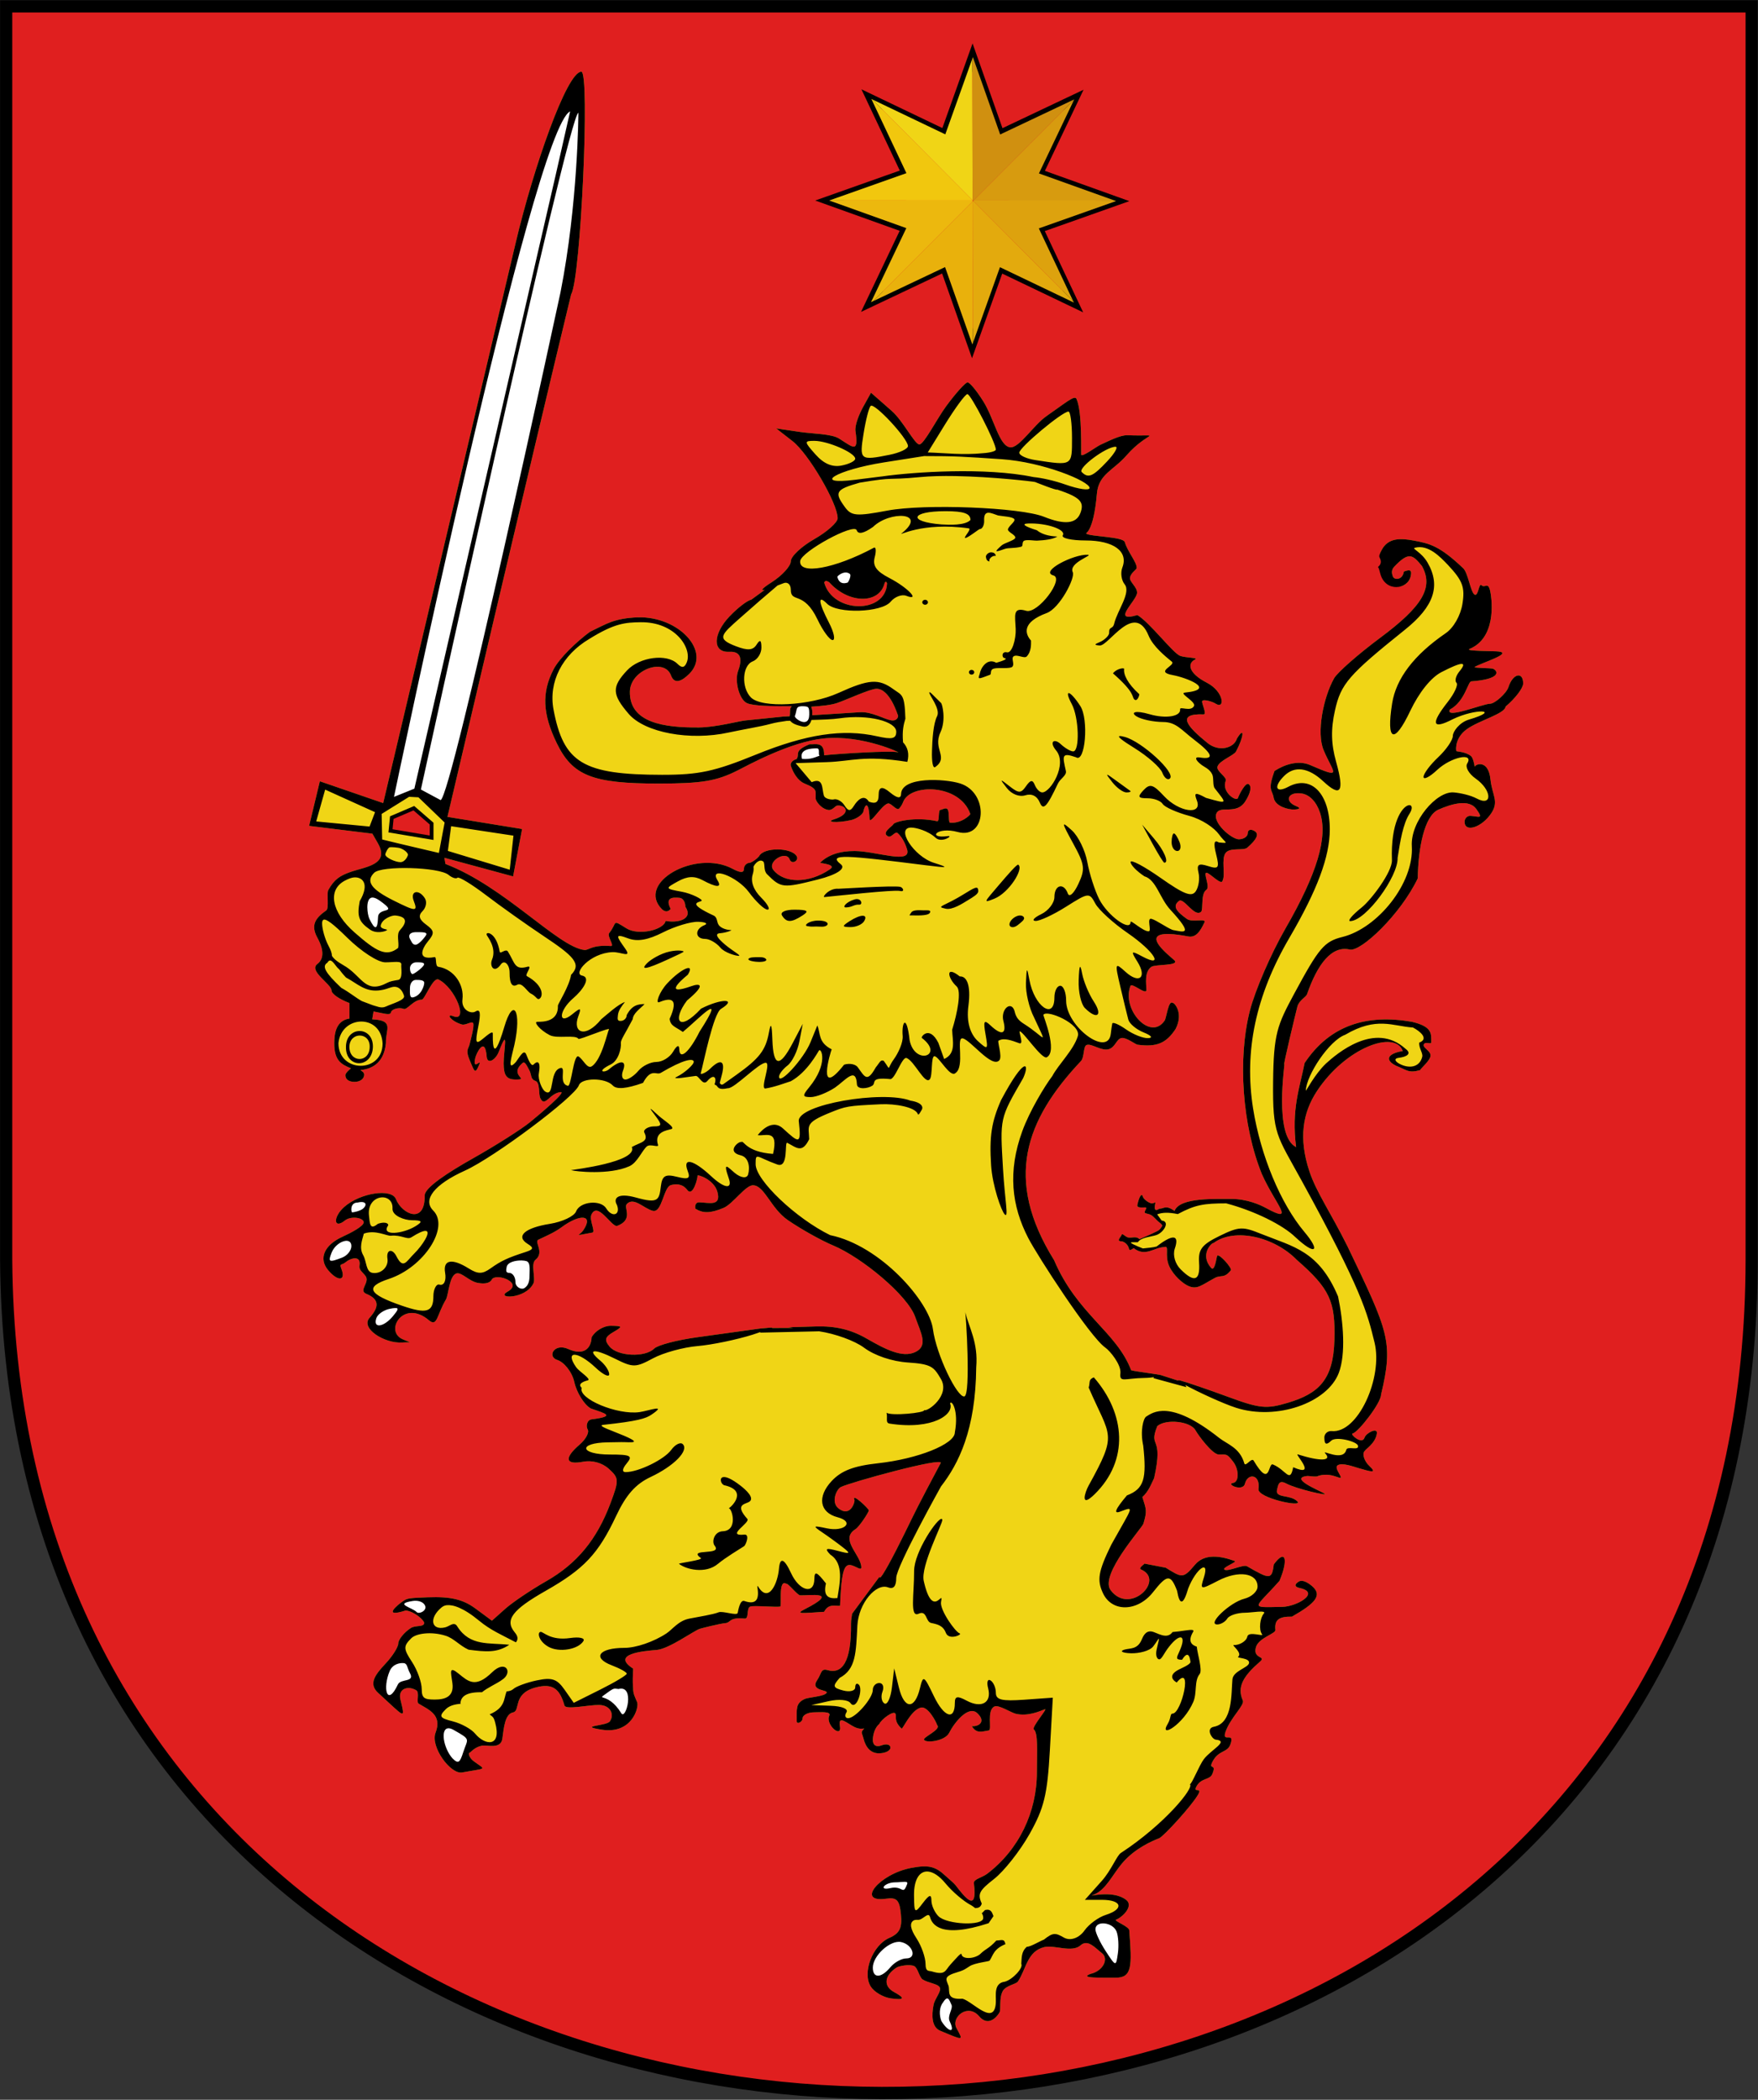
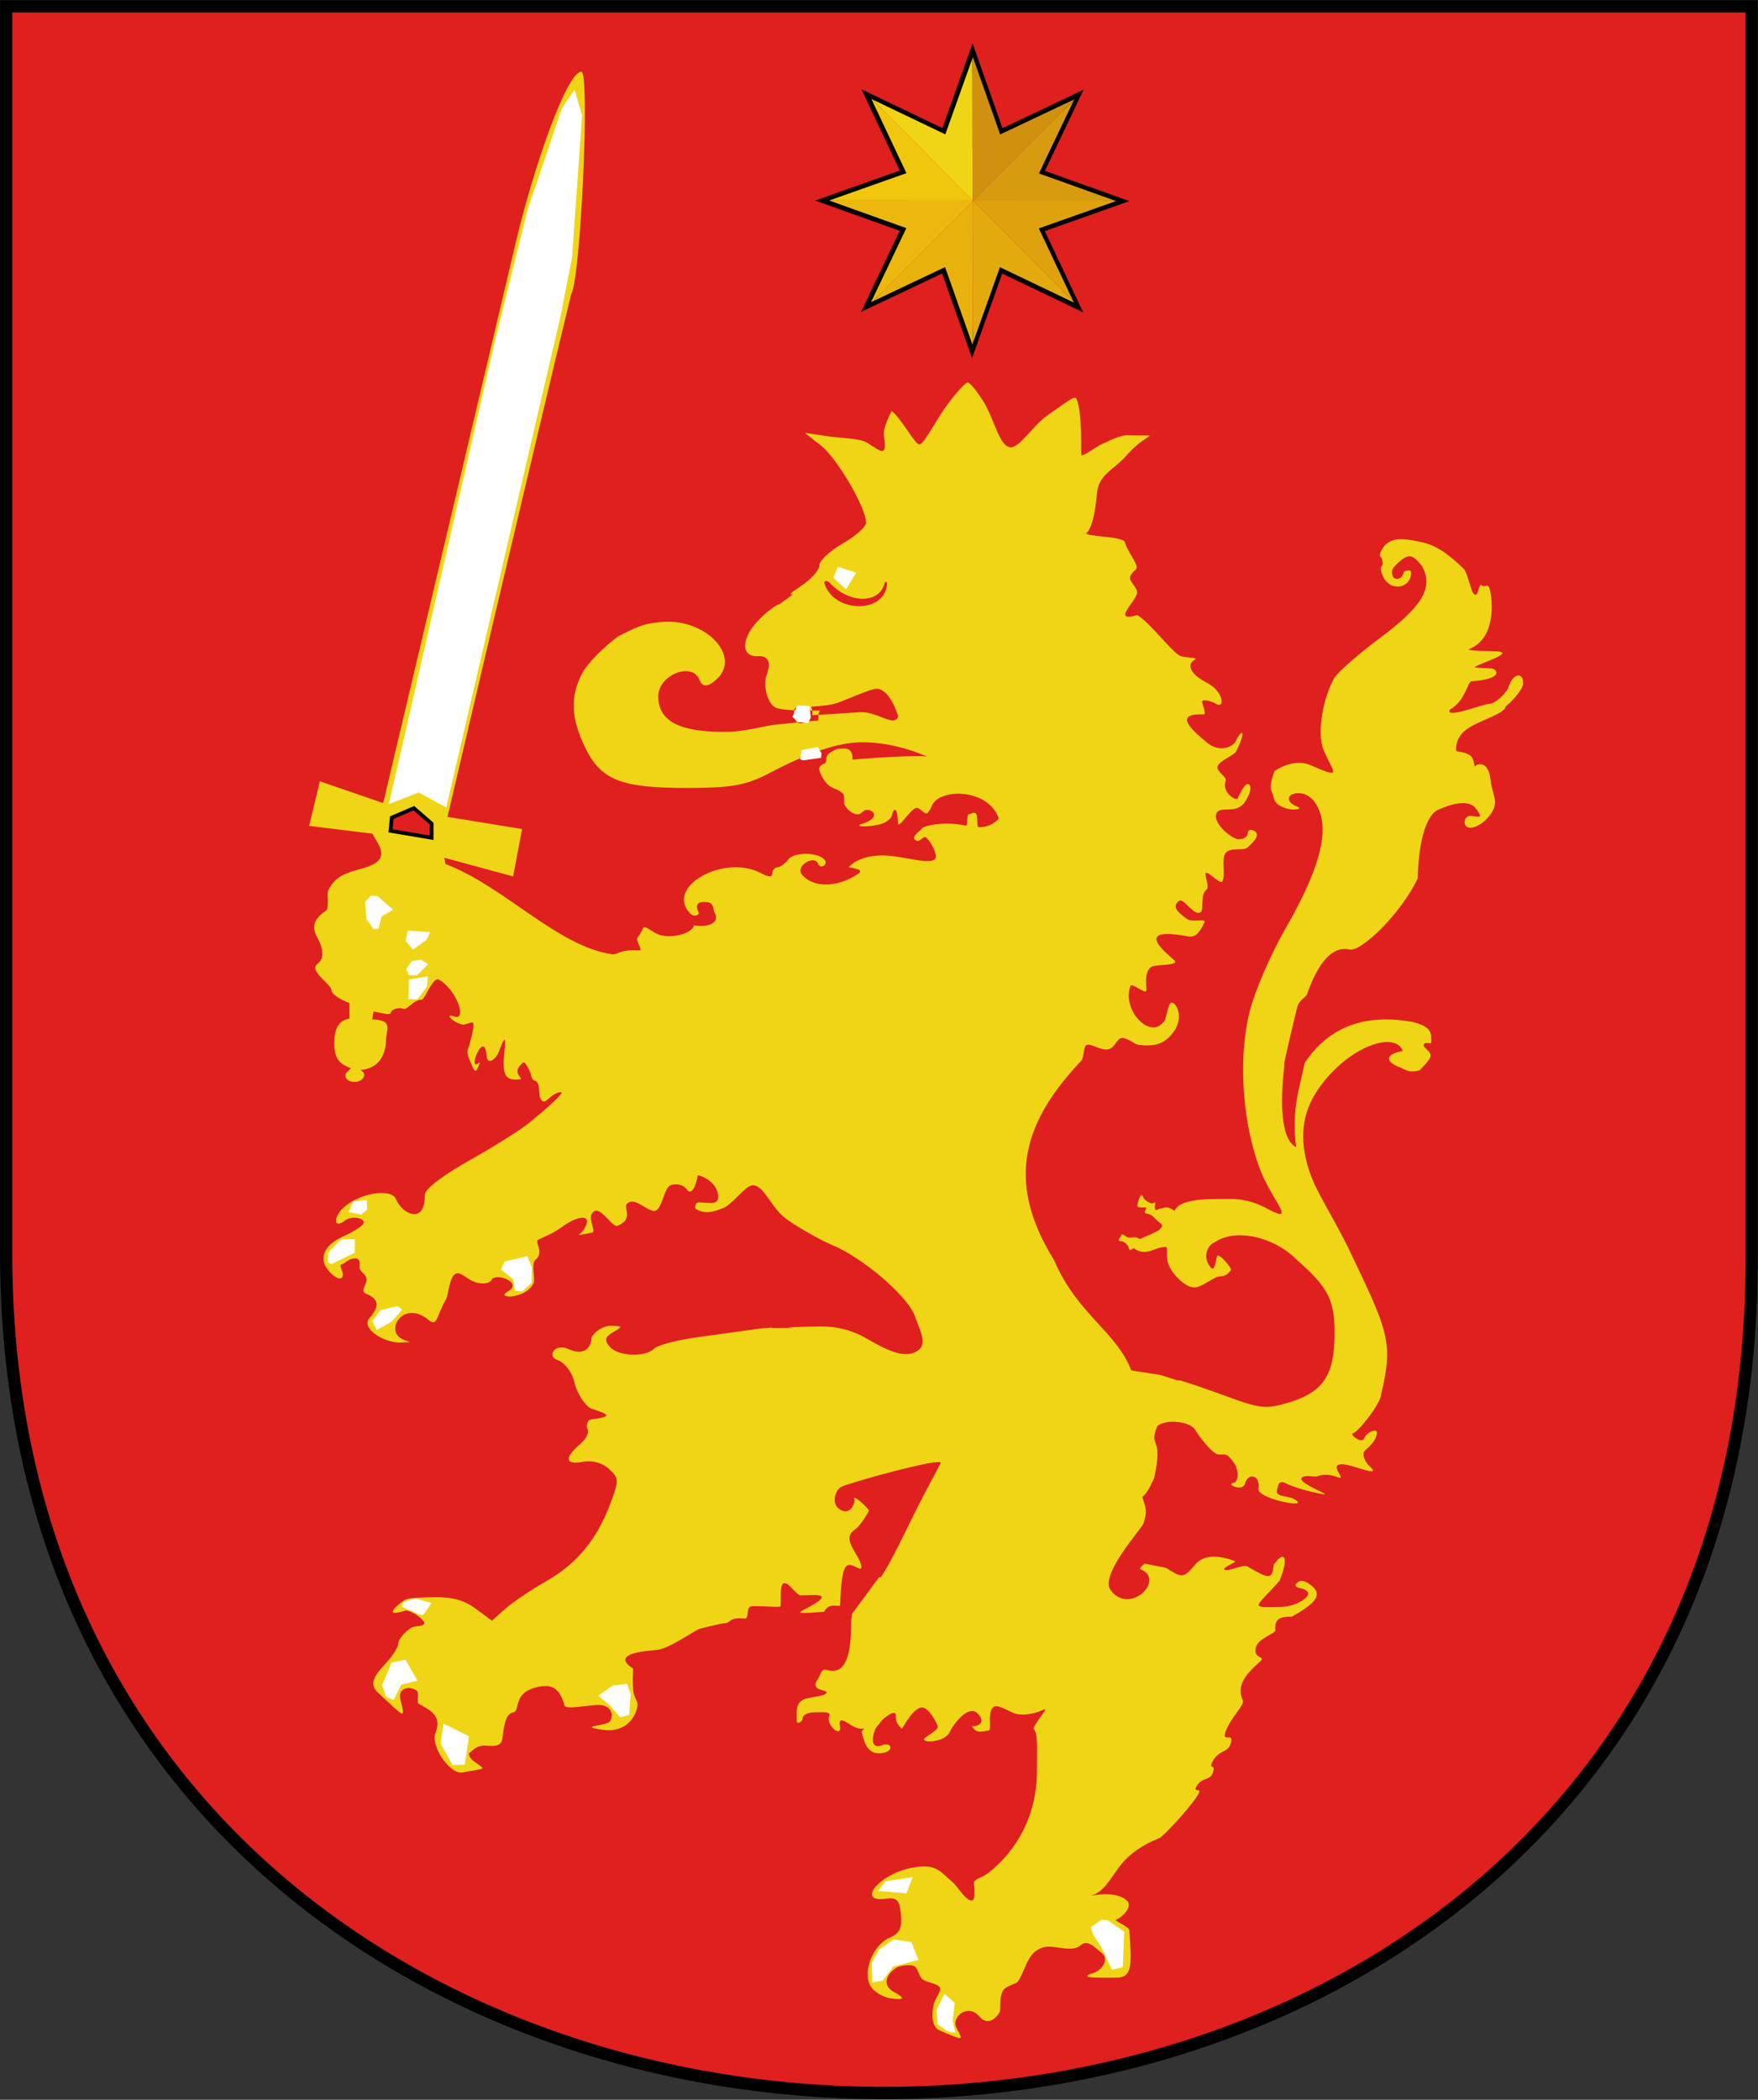
<svg xmlns="http://www.w3.org/2000/svg" xmlns:ns1="http://sodipodi.sourceforge.net/DTD/sodipodi-0.dtd" xmlns:ns2="http://www.inkscape.org/namespaces/inkscape" height="685.751" viewBox="-165 -165 574.2 685.751" width="574.2" version="1.1" id="svg14" ns1:docname="Coat of Arms of Paryčy.svg" xml:space="preserve" ns2:version="1.3 (0e150ed6c4, 2023-07-21)">
  <rect x="-165" y="-165" width="574.2" height="685.751" fill="#333333" stroke="none" />
  <defs id="defs14" />
  <ns1:namedview id="namedview14" pagecolor="#ffffff" bordercolor="#000000" borderopacity="0.25" ns2:showpageshadow="2" ns2:pageopacity="0.0" ns2:pagecheckerboard="0" ns2:deskcolor="#d1d1d1" ns2:zoom="4.4482032" ns2:cx="320.01686" ns2:cy="120.04847" ns2:window-width="1920" ns2:window-height="1015" ns2:window-x="0" ns2:window-y="0" ns2:window-maximized="1" ns2:current-layer="g69" />
  <g id="g73" transform="matrix(1.013,0,0,1.024,-29.908,-4.819)" style="fill:#e81717;fill-opacity:1;stroke-width:3.926;stroke-dasharray:none">
    <path d="m 431.429,245.333 v -399.738 h -562.8 v 399.738 c 2.364,353.092 562.8,355.605 562.8,0 z" fill="#3c82c2" stroke="#000000" id="path1-8" style="fill:#e01f1f;fill-opacity:1;stroke-width:3.926;stroke-dasharray:none" ns1:nodetypes="scccs" />
  </g>
  <g id="g74" transform="translate(-0.5,-0.38)" />
  <g id="g70" transform="matrix(1.232,0,0,1.232,-20.868,16.192)">
-     <path id="path1-6" style="fill:#f0d516;fill-opacity:1" d="m 37.129,-128.059 c -3.834,0 -12.664,25.308 -17.377,45.236 L -15.4,65.812 l -16.793,-5.779 -2.85,11.824 16.777,2.07 1.438,2.502 c 3.294,5.732 -3.295,6.256 -7.221,7.637 -2.733,0.961 -4.314,1.901 -5.912,4.82 -0.477,0.872 0.271,4.811 -0.535,5.379 -2.901,2.044 -4.221,3.895 -2.301,7.344 1.128,2.026 2.187,5.16 -0.029,6.828 -2.488,1.872 3.71,5.31 3.738,7.076 0.014,0.87 2.008,2.269 4.729,3.305 l 0.014,4.115 c -3.441,0.527 -4.022,3.705 -4.023,6.514 -0.025,4.549 1.768,5.621 4.424,6.67 -0.473,0.397 -1.478,1.27 -1.48,1.83 7.99e-4,1.173 1.023,1.77 2.426,1.77 1.402,-3.6e-4 2.55,-0.744 2.551,-1.916 -0.064,-0.797 -0.672,-0.862 -0.961,-1.215 3.704,-0.375 6.256,-2.441 6.727,-7.139 -0.09,-3.736 2.312,-6.019 -3.629,-6.312 l 0.352,-2.082 c 2.265,0.396 4.432,1.163 4.596,0.293 0.185,-0.982 2.229,-1.455 3.402,-0.975 0.885,0.363 2.629,-2.476 4.773,-2.445 0.801,0.012 2.97,-6.078 4.469,-5.336 4.447,2.201 8.01,11.299 3.93,9.729 -2.179,-0.838 -0.566,1.405 2.271,2.184 0.989,0.271 2.628,-0.991 2.973,-0.348 0.389,0.724 -0.779,4.876 -0.984,5.707 -0.27,1.092 -1.063,1.42 -0.021,3.916 1.317,3.157 1.458,3.894 2.391,1.877 1.379,-2.982 -1.72,1.697 -0.834,-2.27 0.267,-1.197 2.585,-6.007 3.031,-0.367 0.175,2.22 2.377,0.897 3.229,-1.324 2.752,-7.176 1.247,-0.22 1.266,3.129 0.018,3.211 0.785,4.243 3.094,4.271 4.143,0.05 -1.985,-1.02 1.957,-4.412 0.55,-0.473 1.08,0.666 1.799,2.049 0.591,1.137 0.255,2.292 1.523,2.707 1.432,0.468 0.771,3.736 1.414,4.717 1.173,2.404 2.463,-1.52 5.35,-1.727 1.526,-0.109 -5.398,5.723 -8.109,7.943 -2.336,1.913 -9.235,6.287 -15.332,9.721 -6.097,3.434 -12.648,7.626 -12.619,9.709 0.109,7.885 -6.069,4.954 -7.619,1.01 -1.133,-2.953 -9.454,-1.704 -13.721,2.059 -3.044,2.685 -2.849,6.028 0.193,3.59 1.534,-1.229 4.794,-0.797 4.967,0.42 0.145,1.023 -3.339,2.845 -5.629,3.889 -4.827,2.2 -6.37,5.759 -3.824,8.826 2.562,3.087 4.788,2.941 3.57,-0.232 -0.653,-1.702 -0.012,-0.897 1.104,-1.85 1.253,-1.07 4.137,-1.954 3.668,0.916 -0.19,1.166 0.82,1.711 1.586,2.73 1.282,1.708 -1.963,3.849 0.211,4.738 3.823,1.565 3.168,3.783 0.852,6.385 -2.432,2.732 3.902,6.834 8.695,6.527 2.705,-0.173 2.544,0.243 0.016,-0.908 -4.822,-2.195 0.325,-10.686 7.031,-5.004 2.258,1.914 2.063,-1.361 4.525,-5.502 0.696,-1.17 0.868,-6.506 2.877,-6.918 1.366,-0.28 3.281,2.109 5.586,2.531 1.956,0.358 3.351,0.021 3.783,-1.053 1.466,-1.537 8.269,1.046 4.109,3.357 -3.436,1.909 4.69,2.144 6.836,-2.178 0.632,-1.272 -0.755,-5.201 0.529,-6.232 2.489,-1.998 -0.39,-4.775 0.768,-5.344 1.581,-0.776 4.159,-1.819 6.17,-3.311 4.794,-3.556 8.621,-3.419 5.746,0.809 -0.977,1.437 -2.95,1.59 2.404,0.613 0.967,-0.176 -0.908,-3.355 -0.229,-4.789 1.652,-3.484 5.075,3.005 6.723,3.051 4.601,-1.717 1.691,-4.852 2.652,-5.85 1.885,-1.956 4.529,1.242 6.9,1.816 2.449,0.593 2.829,-6.265 4.762,-6.809 1.202,-0.338 3.023,-0.496 4.371,1.283 1.528,2.018 2.826,-3.445 2.707,-3.758 -0.197,-0.517 4.409,0.932 5.291,4.314 1.017,3.899 -2.298,2.771 -4.812,2.721 -1.384,-0.028 -1.08,1.659 -1.041,1.684 2.058,1.277 3.982,1.226 7.436,-0.193 2.478,-1.018 5.865,-6.088 7.869,-6.016 3.043,0.109 4.682,6.125 9.195,9.23 3.467,2.386 8.867,5.41 12,6.719 7.553,3.156 19.766,13.189 21.785,18.98 1.465,4.203 3.565,7.667 -0.055,9.316 -3.374,1.537 -7.787,-0.708 -12.828,-3.609 -4.133,-2.379 -8.255,-3.366 -13.424,-3.215 l -7.457,0.219 1.447,0.182 -5.658,0.021 c 0.371,-0.193 -0.644,-0.113 -1.664,0.008 h -0.115 l -0.014,0.012 c -0.696,0.083 -0.523,-0.007 -1.762,0.17 -3.417,0.489 -10.664,1.494 -16.104,2.232 -5.439,0.738 -10.648,2.099 -11.572,3.023 -2.399,2.4 -9.669,2.078 -11.828,-0.523 -1.445,-1.741 -1.24,-2.547 0.975,-3.836 2.569,-1.495 2.517,-1.636 -0.635,-1.68 -1.892,-0.026 -4.189,1.352 -5.104,3.061 -0.133,2.964 -2.103,4.94 -6.176,3.105 -3.738,-1.683 -5.702,2.021 -2.908,2.9 1.701,0.535 3.888,3.052 4.518,5.92 0.587,2.673 2.622,6.002 4.377,6.941 3.637,1.27 6.889,2.017 0.201,2.871 -1.258,0.161 -1.559,1.865 -1.066,2.662 0.493,0.797 -0.466,2.616 -2.131,4.041 -4.166,3.567 -3.791,5.443 0.91,4.545 2.409,-0.461 5.06,0.263 6.828,1.863 2.716,2.458 2.742,3.008 0.449,9.123 -3.617,9.647 -8.885,16.03 -17.092,20.709 -4.029,2.297 -8.903,5.585 -10.832,7.307 l -3.508,3.131 -4.334,-3.203 c -3.23,-2.388 -6.461,-3.238 -12.674,-3.002 -4.689,0.178 -5.398,0.258 -6.344,0.873 -1.751,1.139 -5.886,4.662 0.506,2.619 2.37,0.277 4.841,2.605 4.9,3.303 -0.086,1.187 -2.306,0.542 -3.551,1.348 -1.877,1.215 -3.33,3.122 -3.33,4.086 0,0.964 -1.529,3.382 -3.398,5.371 -2.764,2.942 -4.571,5.348 -1.941,7.74 7.131,6.487 7.268,7.405 5.9,1.721 -0.666,-2.766 1.905,-3.762 4.213,-2.404 0.916,0.538 -0.014,3.131 0.588,3.506 2.591,1.614 6.374,2.922 4.514,7.746 -1.423,3.689 3.98,11.095 7.059,10.525 6.705,-1.239 6.358,-0.549 3.055,-2.986 -1.199,-0.885 -1.471,-2.136 -1.152,-2.199 0.318,-0.064 1.286,-1.49 3.293,-1.91 1.365,-0.286 5.068,1.069 5.465,-1.887 0.386,-2.88 0.678,-6.502 2.824,-6.934 2.061,-0.415 -0.192,-4.88 5.842,-6.568 4.888,-1.368 6.596,0.568 7.797,4.725 0.353,1.222 6.35,-0.163 9.152,-0.129 3.099,0.037 4.047,2.527 2.967,4.189 -0.399,1.445 -9.062,1.278 -2.26,2.357 8.025,1.273 9.958,-5.939 9.414,-7.268 -0.602,-1.473 -1.069,-2.156 -1.076,-3.771 -0.176,-2.068 -0.044,-3.207 0.012,-5.141 -6.012,-3.883 2.649,-4.665 6.246,-4.957 3.256,-0.264 9.911,-5.133 11.436,-5.605 0.406,-0.126 5.237,-1.375 6.838,-1.51 1.369,-0.115 0.88,-1.618 5.049,-1.199 1.225,0.123 0.374,-2.832 1.496,-3.184 1.123,-0.352 7.033,0.276 7.986,-0.027 0.317,-0.983 -0.534,-7.285 1.537,-6.014 0.406,-0.302 2.944,3.036 3.697,3.066 2.318,0.094 10.811,-1.216 1.248,3.654 -2.688,1.369 -0.845,1.097 5.096,0.711 1.186,-2.329 3.077,-1.44 4.227,-1.598 0.254,-5.93 0.559,-9.944 1.922,-10.678 1.363,-0.734 3.785,1.811 3.719,0.439 -0.163,-3.37 -5.843,-7.376 -1.549,-10.076 0.971,-0.61 3.35,-4.194 3.535,-4.936 0.104,-0.415 -4.699,-4.923 -3.811,-2.795 0.188,0.451 -1.065,4.737 -4.236,2.227 -2.051,-1.623 -0.544,-5.045 0.604,-5.643 2.332,-1.215 27.419,-8.117 26.482,-6.354 -6.45,12.148 -6.378,12.143 -9.549,18.607 -3.151,6.424 -6.034,11.725 -6.516,11.725 -0.139,0 -0.139,-0.101 -0.191,-0.166 l -7.238,9.783 c -0.046,0.736 -0.283,1.442 -0.27,2.576 0.122,10.469 -2.485,13.443 -6.238,12.34 -1.797,-0.528 -1.545,0.912 -2.73,2.648 -2.02,2.957 3.045,2.527 2.496,3.389 -0.641,1.007 -4.955,1.119 -5.99,1.709 -2.204,1.107 -1.941,2.554 -1.941,5.773 -2.2e-4,1.004 1.553,0.221 1.553,-0.684 0,-0.905 1.397,-1.645 3.105,-1.645 1.739,0 4.534,-0.307 3.986,0.891 -1.105,2.416 3.44,6.206 2.82,2.715 -0.545,-3.071 2.049,-0.552 3.896,0.312 1.029,0.482 1.855,0.501 2.539,0.361 -0.158,0.2 -0.271,0.304 -0.451,0.553 -0.432,0.598 -0.054,0.851 0.275,2.164 0.628,2.501 2.064,3.875 4.049,3.875 1.692,0 3.078,-0.676 3.078,-1.504 0,-0.827 -1.049,-1.103 -2.33,-0.611 -1.426,0.547 -2.33,10e-4 -2.33,-1.41 0,-1.268 0.457,-3.23 1.738,-4.293 0.489,-1.158 3.783,-3.649 4.25,-2.691 0.391,0.802 -0.554,1.859 1.625,3.951 0.298,0.286 2.458,-4.918 5.121,-5.561 1.869,-0.451 4.093,3.818 4.314,4.635 1.181,1.161 -3.718,3.154 -3.479,3.859 0.336,0.99 5.554,0.446 6.678,-1.822 1.242,-2.507 5.054,-7.475 7.479,-5.162 2.331,2.223 0.379,3.568 -1.49,3.408 1.29,2.059 2.569,1.449 4.512,1.133 0.895,-0.146 -0.648,-5.302 1.477,-6.338 1.139,-0.555 4.446,1.665 5.76,1.947 3.135,0.674 6.078,-0.615 7.596,-1.211 0.99,-0.389 -3.6,4.767 -2.891,5.35 1.157,0.95 0.801,5.777 0.801,11.283 0,10.715 -4.818,20.589 -13.145,26.939 -1.455,1.11 -3.694,1.431 -3.557,2.547 0.995,8.063 -2.407,3.715 -4.859,0.518 -0.469,-0.611 -1.816,-1.693 -2.625,-2.453 -2.74,-2.573 -4.546,-2.998 -9.107,-2.143 -8.468,1.589 -14.79,9.294 -6.703,8.17 2.879,-0.4 3.575,0.336 3.949,4.174 0.352,3.604 -0.346,5.012 -3.084,6.213 -4.45,1.953 -7.222,9.219 -4.918,12.895 0.909,1.45 3.329,2.866 5.377,3.146 3.551,0.487 3.864,-0.022 0.77,-1.705 -2.933,-1.595 -2.462,-4.47 0.74,-6.496 0.603,-0.382 3.345,-0.934 4.613,-0.379 0.972,0.425 1.352,2.959 2.25,3.547 1.464,0.959 4.125,1.138 4.57,2.152 0.452,1.029 -1.325,2.897 -1.662,4.582 -0.565,2.827 -0.501,5.919 1.73,6.854 6.342,2.656 6.211,2.757 4.357,-0.666 -1.562,-2.884 2.997,-6.718 6.008,-3.137 1.827,2.173 3.93,1.324 5.375,-1.025 0.465,-0.756 -0.17,-3.743 0.867,-5.664 0.815,-1.509 3.54,-1.812 4.031,-2.547 2.184,-3.267 2.449,-8.052 7.006,-9.121 2.652,-0.622 7.322,1.572 9.592,-0.463 1.936,-1.735 3.89,0.695 5.67,2.076 1.883,1.462 0.326,4.731 -3.047,5.49 -3.124,1.199 2.821,0.989 6.682,1.014 4.408,0.028 4.328,-3.125 3.615,-12.467 0.167,-1.068 -4.28,-2.629 -3.506,-2.922 1.759,-0.666 4.723,-3.652 2.686,-5.238 -3.834,-2.985 -11.173,-0.434 -8.602,-1.398 3.187,-1.196 4.978,-5.312 7.533,-8.318 3.398,-3.998 7.985,-5.911 9.82,-6.633 1.12,-0.44 8.689,-8.66 10.342,-11.631 1.159,-2.084 -1.45,-0.209 -0.48,-2.064 1.258,-2.407 3.528,-1.63 4.236,-3.365 1.233,-3.021 -1.217,-0.831 0.059,-3.287 1.563,-3.011 3.9,-2.337 4.672,-4.414 1.426,-3.834 -2.387,-0.241 -1.225,-3.506 1.337,-3.754 5.11,-7.02 4.559,-8.258 -1.624,-3.643 0.232,-6.528 4.547,-10.277 1.828,-1.589 -1.973,-0.619 -1.068,-3.83 0.709,-2.515 5.27,-3.565 5.162,-4.582 -0.275,-2.59 0.834,-3.59 4.389,-3.527 6.307,-3.587 8.131,-5.709 5.309,-8.115 -1.201,-1.024 -2.593,-1.738 -3.521,-1.164 -1.164,0.72 -1.131,1.394 0.24,1.688 5.691,1.218 -0.737,4.93 -4.602,5 -9.043,0.164 -7.364,0.608 -0.719,-6.912 2.439,-5.838 1.518,-8.495 -1.51,-4.355 -0.546,4.085 -0.972,4.051 -7.143,0.484 -1.037,-0.495 -4.841,1.451 -5.906,0.943 -1.005,-0.478 3.406,-2.047 2.691,-2.309 -3.713,-1.361 -7.987,-2.06 -10.547,0.982 -3.152,3.746 -3.405,3.477 -7.768,0.781 l -5.682,-1.09 c 0.363,0.003 -1.76,1.187 -0.857,1.568 6.495,2.746 -2.98,12.273 -8.064,5.469 -3.002,-4.017 8.371,-16.484 8.701,-17.613 1.014,-3.473 0.767,-3.684 -0.279,-7.059 1.665,-1.512 2.267,-3.286 3.111,-5 2.637,-11.714 -1.603,-7.712 0.852,-13.82 2.4,-1.991 8.798,-1.238 10.104,1.096 0.814,1.454 4.531,6.451 6.197,6.451 2.176,0 2.112,-0.254 3.793,1.889 1.588,2.024 1.613,5.402 0.018,5.637 -2.069,0.305 2.544,2.44 3.107,0.232 0.759,-2.972 4.163,-2.529 3.602,1.393 -0.341,2.381 12.04,4.993 10.303,3.268 -1.935,-1.923 -6.03,-0.729 -5.367,-3.154 0.292,-1.069 0.347,-2.69 2.418,-1.582 2.679,1.434 11.532,3.479 10.092,2.645 -1.615,-0.935 -9.328,-4.044 -4.582,-4.637 0.496,-0.062 2.567,0.384 2.982,-0.031 4.157,-1.282 7.021,2.113 5.619,-0.461 -0.481,-0.883 -1.135,-1.93 -0.443,-2.361 1.197,-0.747 4.235,0.4 5.43,0.744 3.304,0.953 5.242,1.595 2.836,-0.664 -1.232,-1.157 -2.001,-3.327 -0.971,-3.988 -0.325,-0.069 2.77,-1.836 3.07,-4.562 0.181,-1.649 -2.886,-0.066 -3.271,1.16 -0.63,2.004 -3.97,-0.972 -3.16,-1.104 1.404,-0.228 7.548,-8.06 7.535,-10.299 3.365,-14.028 1.936,-16.725 -8.863,-39.252 -4.439,-8.924 -8.305,-14.442 -10.125,-19.924 -2.938,-8.85 -1.746,-15.581 1.971,-21.248 7.541,-11.498 20.698,-16.37 22.775,-10.668 -4.152,0.711 -4.794,2.416 -1.756,3.92 2.821,1.072 3.193,2.038 6.369,1.146 0.25,-0.596 2.661,-2.515 2.746,-3.805 0.09,-1.356 -2.144,-2.09 -1.785,-2.996 0.353,-0.891 1.979,0.083 1.979,-0.557 -0.003,-2.298 0.342,-4.15 -5.109,-5.449 -11.874,-2.061 -21.694,0.782 -28.459,10.918 -1.281,6.482 -3.555,12.262 -2.256,22.295 -6.009,-2.933 -2.893,-22.374 -3.133,-21.951 -0.437,0.771 3.01,-13.552 3.461,-15.275 0.451,-1.723 2.28,-2.487 2.566,-3.311 2.802,-8.047 6.557,-12.924 11.314,-11.834 2.956,0.677 13.512,-9.354 18.039,-18.869 0.104,-7.915 1.728,-16.545 5.447,-18.201 3.59,-1.598 8.164,-2.865 10.072,-0.188 2.045,2.869 0.612,1.951 -1.553,1.824 -0.852,-0.05 -1.553,0.699 -1.553,1.553 0,3.004 4.617,1.51 7.115,-2.303 2.052,-3.131 0.185,-4.722 -0.254,-8.928 -0.553,-5.298 -3.929,-4.112 -4.191,-3.34 -0.076,-0.737 -0.46,-2.387 -0.939,-2.803 -1.393,-1.209 -3.882,-1.218 -3.92,-1.354 -0.182,-0.657 -0.215,-3.643 2.762,-5.785 3.34,-2.404 10.083,-4.065 10.299,-6.014 2.563,-2.156 4.66,-4.908 4.66,-6.113 0,-3.287 -2.755,-2.638 -3.883,0.914 -0.542,1.708 -3.645,4.447 -4.898,4.447 -1.844,0 -12.059,4.201 -10.629,1.529 3.927,-2.072 4.769,-7.401 5.646,-7.463 7.762,-0.547 7.284,-2.66 5.77,-3.346 -0.423,-0.192 -5.404,-0.161 -4.85,-0.479 2.042,-1.171 10.063,-3.577 6.387,-4.082 -1.156,-0.159 -9.256,-0.067 -7.756,-0.686 6.882,-2.839 6.09,-12.187 5.506,-15.166 -0.558,-2.848 -1.408,-0.827 -2.34,-1.723 -0.731,-0.702 -0.843,3.237 -1.9,2.443 -1,-0.75 -1.686,-5.734 -2.941,-6.928 -6.276,-5.964 -8.891,-6.586 -13.287,-7.379 -3.093,-0.558 -6.583,-0.876 -8.367,2.57 -1.023,1.977 -0.136,1.44 0.112,2.408 0.68,2.643 -0.898,1.053 -0.049,3.75 1.509,4.79 6.895,4.318 7.663,0.733 0.332,-1.551 -0.065,-1.886 -1.812,-1.215 -0.367,2.362 -2.614,2.26 -2.918,1.279 -0.144,-0.466 -0.637,-1.519 0.377,-2.584 3.897,-4.093 4.881,-3.129 7.314,-0.193 3.207,5.721 0.087,10.761 -11.014,19.027 -5.878,4.378 -11.397,9.224 -12.262,10.77 -2.842,5.078 -4.714,14.362 -2.777,19.023 2.511,6.044 5.4,7.858 -3.574,3.963 -3.105,-1.348 -6.746,-0.173 -9.434,1.57 -1.93,5.279 -0.62,4.844 -0.229,7.092 0.414,2.378 4.06,3.2 5.422,3.133 1.606,-0.079 1.793,-0.399 0.535,-0.906 -3.257,-1.314 -2.161,-3.88 1.432,-3.352 2.131,0.313 3.935,2.189 4.896,5.09 2.136,6.44 -0.752,16.117 -9.164,30.713 -3.806,6.604 -8.045,16.389 -9.42,21.744 -3.297,12.841 -2.012,30.516 3.146,43.287 3.544,8.029 9.296,13.513 1.039,9.016 -1.3,-0.708 -4.89,-2.414 -9.328,-2.369 -3.355,0.087 -13.435,-0.583 -14.84,3.18 -2.418,-1.703 -2.75,-0.571 -4.018,-0.59 -1.501,0.981 -1.298,-0.322 -1.053,-1.682 -0.37,0.109 -0.695,0.361 -1.131,0.252 -0.972,-0.284 -2.014,-1.16 -2.186,-1.748 -0.381,-1.305 -1.134,0.498 -1.469,2.176 -0.182,0.911 1.395,0.645 2.096,0.664 0.832,0.022 -0.681,1.238 0.055,1.531 0.561,0.224 1.309,0.17 2.109,0.965 0.575,0.57 0.79,0.772 1.174,1.152 0.161,0.159 1.38,0.984 1.129,1.293 -0.334,0.511 -0.549,1.028 -1.596,1.492 -2.091,1.037 -2.945,1.315 -4.418,1.973 -1.021,-1.024 -2.288,-0.034 -3.355,-0.578 -0.602,-0.307 -1.2,-0.98 -1.318,-0.65 -0.247,0.689 -1.577,1.794 -0.107,1.803 0.405,0.002 1.684,0.549 2.01,1.967 0.167,0.726 0.659,0.154 1.266,-0.148 3.074,2.398 5.383,-0.195 8.074,-0.293 1.505,-0.515 0.019,2.112 1.309,5.025 1.098,2.481 3.707,4.742 5.248,5.357 2.236,0.893 3.241,-0.236 6.883,-2.203 1.632,-0.882 2.438,0.254 4.23,-2.033 0.404,-0.515 -3.09,-4.51 -3.609,-3.85 -0.213,0.271 -0.611,4.389 -1.639,3.211 -3.078,-3.528 0.199,-6.726 0.656,-6.574 5.611,-4.177 16.161,-1.61 22.074,4.465 8.834,7.707 10.241,11.059 9.975,21.229 -0.276,10.528 -4.141,14.191 -12.303,16.637 -5.726,1.716 -7.487,1.542 -15.928,-1.57 -5.219,-1.924 -10.887,-3.863 -12.596,-4.309 -0.559,-0.146 -0.684,-0.104 -0.605,0.025 l -4.439,-1.43 c -0.162,-0.175 -7.377,-1.066 -8.018,-1.326 -3.869,-10.189 -14.331,-14.866 -20.434,-29.184 -13.333,-21.439 -7.663,-37.081 7.143,-52.795 0.902,-0.957 0.56,-3.87 1.463,-4.232 1.302,-0.522 3.919,1.69 5.902,1.105 1.745,-0.515 2.049,-2.778 3.418,-2.967 1.267,-0.175 3.645,1.703 4.193,1.777 5.056,0.685 7.605,-0.368 10.098,-4.172 2.228,-4.298 -0.447,-7.132 -0.799,-6.898 -1.07,-0.867 -1.661,4.001 -2.08,4.633 -3.732,5.631 -11.468,-2.812 -9.105,-9.123 0.384,-1.027 4.295,2.64 4.25,0.998 -0.044,-1.603 -0.593,-4.744 1.309,-6.072 1.051,-0.734 7.508,-0.242 6.127,-1.711 -0.886,-0.943 -12.308,-9.365 3.637,-6.355 1.936,0.365 3.112,-1.127 4.32,-3.746 0.519,-1.126 -3.3,0.074 -4.604,-0.852 -2.757,-1.957 -4.005,-3.386 -2.164,-4.809 1.278,-0.988 4.071,4.417 5.859,2.881 0.657,-0.565 -0.157,-4.783 1.402,-5.822 1.14,-0.76 -1.018,-4.725 0.109,-4.52 0.966,0.176 3.984,3.555 4.215,2.018 0.779,-1.515 -0.427,-5.678 0.781,-7.275 1.164,-1.539 4.738,-0.523 5.75,-1.406 2.567,-2.241 3.179,-3.625 1.941,-4.391 -0.994,-0.615 -1.807,-0.377 -1.807,0.527 0,0.905 -1.073,1.645 -2.385,1.645 -1.903,0 -7.196,-4.511 -5.869,-6.99 1.063,-1.986 5.238,0.528 7.525,-2.963 1.465,-2.236 1.845,-4.112 0.945,-4.668 -0.828,-0.512 -2.439,2.614 -2.834,3.688 -0.395,1.073 -4.432,-1.586 -3.234,-4.576 0.39,-0.974 -2.558,-2.537 -2.184,-3.756 0.5,-1.625 4.329,-2.914 4.922,-4.021 2.027,-3.788 2.388,-6.904 0.221,-3.398 -0.683,2.44 -4.685,3.678 -7.779,1.17 -5.269,-4.271 -8.533,-7.877 -1.051,-7.594 0.989,0.037 -0.614,-3.079 -0.365,-3.52 0.363,-0.644 3.029,0.272 3.578,0.691 2.555,1.579 2.209,-3.225 -2.363,-5.576 -5.028,-2.585 -5.127,-5.184 -3.107,-6.137 1.09,-0.514 -2.557,-0.45 -3.943,-0.967 -1.948,-0.726 -8.005,-8.809 -11.35,-10.818 -7.004,2.048 -0.471,-3.512 -0.086,-5.785 0.141,-1.645 -2.116,-3.023 -1.863,-4.187 0.303,-1.397 1.779,-2.004 1.768,-2.572 -0.031,-1.574 -2.367,-4.165 -3.164,-6.811 -0.428,-1.42 -9.095,-1.444 -10.188,-2.213 -0.42,-0.296 1.866,0.162 2.807,-10.66 0.448,-5.153 4.457,-6.159 7.834,-10.086 5.954,-6.792 10.024,-4.948 0.168,-5.363 -1.89,0.015 -4.604,1.401 -7.064,2.535 -1.15,0.53 -4.513,3.115 -5.088,2.721 -0.117,-0.081 0.351,-11.338 -1.262,-14.883 -0.495,-1.088 -2.776,0.973 -7.914,4.527 -3.451,2.388 -7.245,8.495 -9.613,8.309 -2.94,-0.231 -4.255,-7.442 -7.109,-12.061 -1.763,-2.853 -3.673,-5.171 -4.244,-5.15 -0.571,0.02 -3.094,2.816 -5.607,6.213 -2.513,3.397 -5.956,10.238 -7.174,10.238 -1.218,0 -4.301,-6.234 -7.324,-8.889 l -5.496,-4.826 -2.031,3.662 c -1.117,2.014 -2.31,4.957 -2.086,6.504 0.853,5.886 -0.487,4.441 -4.326,1.994 -2.02,-1.287 -7.067,-1.264 -10.484,-1.773 l -6.213,-0.926 4.334,3.377 c 4.256,3.317 11.986,16.534 11.963,20.451 -0.007,1.096 -2.802,3.586 -6.213,5.533 -3.41,1.948 -6.201,4.579 -6.201,5.848 0,1.268 -2.271,3.768 -5.047,5.555 -2.636,1.696 -3.102,2.292 -1.867,2.033 l -3.557,2.596 c -1.07,0.23 -3.511,2.075 -5.748,4.41 -4.512,4.709 -4.575,9.651 -0.139,9.412 1.803,-0.097 4.108,0.445 2.379,5.09 -0.977,2.624 0.28,7.657 2.426,8.555 1.668,0.697 6.303,0.817 11.797,0.775 -0.656,0.573 -0.349,1.782 -0.545,2.666 -0.608,0.033 -1.223,0.073 -1.799,0.076 l 0.02,0.021 c -4.352,0.417 -8.166,0.865 -9.855,1.004 -1.65,0.136 -7.895,1.83 -12.412,1.871 -9.279,0.085 -18.474,-1.244 -18.322,-9.508 0.106,-5.744 9.14,-9.074 10.908,-4.273 0.891,2.42 2.84,1.567 4.861,-0.455 5.852,-5.852 -2.739,-15.219 -13.625,-14.959 -6.5,0.291 -8.283,1.739 -12.703,3.824 -3.584,2.626 -8.146,7.013 -9.678,9.975 -3.166,6.123 -2.924,11.764 0.838,19.535 4.195,8.665 9.472,10.753 27.121,10.734 11.371,-0.012 15.266,-0.664 20.873,-3.494 2.626,-1.326 13.839,-7.517 22.668,-8.453 10.468,-1.11 21.052,4.072 19.826,3.662 -1.585,-0.529 -16.157,0.393 -19.596,0.791 0.082,-3.77 -2.351,-2.817 -3.867,-2.922 -4.43,1.822 -2.43,2.645 -3.457,3.938 -1.107,0.28 -1.699,1.119 -1.5,1.746 0.372,1.175 1.269,3.155 2.82,4.271 1.039,0.748 2.778,0.983 3.57,2.146 0.391,0.574 0.069,2.113 0.266,2.602 0.498,1.239 2.007,2.589 3.344,2.719 1.055,0.102 1.762,-1.084 2.258,-1.158 2.135,-0.32 4.212,2.068 -0.891,3.662 -2.136,0.667 0.642,1.045 4.6,0.176 1.38,-0.303 3.102,-1.452 3.268,-2.273 0.368,-1.826 1.43,-3.141 1.639,1.895 0.074,1.782 3.104,-3.508 4.816,-4.021 0.894,-0.268 2.363,2.065 3.043,1.318 0.424,-0.465 0.785,-1.04 1.057,-1.748 1.885,-4.924 15.011,-4.807 17.789,3.188 0.089,0.258 -2.45,2.642 -5.404,2.307 -0.413,-0.047 -0.137,-2.591 -0.52,-3.377 -0.427,-0.878 -1.511,-0.005 -1.98,-0.01 -0.681,-0.006 -0.17,3.166 -0.885,3.012 -5.924,-1.282 -11.371,0.147 -11.611,0.803 -0.191,0.521 -3.376,2.298 -1.34,3.24 0.83,0.384 1.825,-1.475 2.471,-0.9 1.675,1.491 2.389,3.941 2.488,4.248 1.354,4.183 -8.043,0.557 -13.848,0.512 -4.004,-0.031 -7.134,1.06 -9.182,3.107 0.394,0.197 4.434,0.482 2.627,1.719 -5.722,3.918 -12.222,3.706 -15.006,0.223 -1.817,-2.273 3.376,-5.303 4.293,-2.842 0.566,1.52 2.551,0.338 1.873,-0.826 -1.368,-2.351 -8.756,-2.456 -9.971,0.002 -0.673,0.75 -1.444,1.346 -2.352,1.725 -0.912,0 -1.658,0.723 -1.658,1.607 0,1.108 -0.933,1.108 -3.004,0 -9.811,-5.251 -25.744,3.711 -18.701,10.754 0.691,0.585 1.473,0.834 2.279,-0.111 -1.638,-3.153 0.67,-3.125 2.434,-2.932 0.799,0.087 1.461,1.049 1.461,2.33 2.214,3.347 -2.032,4.398 -5.227,3.77 -0.474,2.369 -7.148,4 -10.4,1.969 -4.021,-2.511 -2.29,-1.556 -4.564,1.252 -0.662,0.817 1.561,3.525 0.42,3.441 -5.153,-0.377 -5.786,1.177 -7.012,1.039 C 30.957,103.959 16.77,87.927 1.105,81.951 L 0.818,80.314 19.041,85.252 21.422,72.689 1.635,69.469 c 0,0 22.356,-95.372 32.799,-138.535 2.539,-4.108 5.046,-58.992 2.695,-58.992 z m -1.182,11.082 c 0,0 -0.788,15.159 -1.117,21.861 C 34.008,-78.365 0.105,63.51 -2.801,63.965 -3.203,63.753 -5.408,62.219 -5.408,62.219 c 0,0 38.738,-169.603 41.355,-179.195 z m -3.203,0.303 -2.322,15.582 -37.559,163.08 -5.402,2.184 c 0,0 36.499,-168.229 45.283,-180.846 z M 107.158,4.688 c 0.378,-0.01 0.765,0.085 1.125,0.352 0.588,0.435 -0.429,2.279 -0.531,2.314 -2.102,0.721 -2.619,-0.906 -2.746,-1.529 -0.026,-0.128 1.02,-1.106 2.152,-1.137 z m -5.051,2.23 c 0.194,0.036 0.406,0.195 0.709,0.336 5.271,5.868 13.277,5.737 14.664,0.42 0.272,-1.042 0.745,-0.222 0.695,-0.064 -0.391,8.186 -14.418,7.923 -16.664,-0.283 0.227,-0.355 0.402,-0.444 0.596,-0.408 z m 13.262,28.592 c 3.534,-0.018 5.571,6.793 5.641,6.885 0.334,0.438 -0.191,1.74 -1.719,1.488 -1.892,-0.312 -5.164,-2.348 -8.307,-2.156 -4.326,0.264 -8.515,0.556 -12.629,0.793 0.062,-0.853 -0.034,-1.659 -0.221,-2.062 3e-5,-0.075 -0.013,-0.14 -0.035,-0.197 2.752,-0.169 5.254,-0.446 6.783,-0.957 2.43,-0.813 8.833,-3.784 10.486,-3.793 z M 95.438,40.139 c 1.951,-0.002 2.131,0.053 2.113,2.23 -0.026,2.03 -1.064,1.929 -1.551,2.162 -1.792,0.442 -2.375,-0.708 -2.273,-1.771 0.004,-0.008 0.009,-0.016 0.014,-0.023 -0.004,1.27e-4 -0.01,0.004 -0.012,0 -0.938,-2.618 1.248,-2.597 1.709,-2.598 z m 4.131,11.17 c 0.967,0.003 0.246,1.564 0.727,1.947 -0.987,0.284 -2.177,1.061 -4.648,0.84 -0.494,-1.62 0.347,-2.797 3.922,-2.787 z M -7.275,67.166 -2.562,71.252 l -0.004,3.746 -10.898,-1.832 0.348,-3.504 z" ns1:nodetypes="sccccccssscsscccccccccccssssscssccsssssssscsccscscssssssscssssssscsssssssscsssssssccssccccsccccccccscsscssccsssccsscccssccssscsssssssssssssccsccsssssccsscccsssscsscsccsssscssscsscsssssscssscssscsssssssssccssccsssssssssssscssscscssssssssssssssscscsscccsssccsssccccsssssssssscsssscsssccsscccssccccsssscsssscscssscssscsssssssscssssscssccssscssssccccscccccsssssscccsscsccssssssccsscsccccsssssccsssssssssssscscsssscssssscssscsssccsssssccssssssssscccssccccsssccssssccccsssssccsssssscccssscssssssssssssssssssscssssccssccsccssscccccccsccccccccccsscssscsccssssscccssscccccssccsccccccc" />
+     <path id="path1-6" style="fill:#f0d516;fill-opacity:1" d="m 37.129,-128.059 c -3.834,0 -12.664,25.308 -17.377,45.236 L -15.4,65.812 l -16.793,-5.779 -2.85,11.824 16.777,2.07 1.438,2.502 c 3.294,5.732 -3.295,6.256 -7.221,7.637 -2.733,0.961 -4.314,1.901 -5.912,4.82 -0.477,0.872 0.271,4.811 -0.535,5.379 -2.901,2.044 -4.221,3.895 -2.301,7.344 1.128,2.026 2.187,5.16 -0.029,6.828 -2.488,1.872 3.71,5.31 3.738,7.076 0.014,0.87 2.008,2.269 4.729,3.305 l 0.014,4.115 c -3.441,0.527 -4.022,3.705 -4.023,6.514 -0.025,4.549 1.768,5.621 4.424,6.67 -0.473,0.397 -1.478,1.27 -1.48,1.83 7.99e-4,1.173 1.023,1.77 2.426,1.77 1.402,-3.6e-4 2.55,-0.744 2.551,-1.916 -0.064,-0.797 -0.672,-0.862 -0.961,-1.215 3.704,-0.375 6.256,-2.441 6.727,-7.139 -0.09,-3.736 2.312,-6.019 -3.629,-6.312 l 0.352,-2.082 c 2.265,0.396 4.432,1.163 4.596,0.293 0.185,-0.982 2.229,-1.455 3.402,-0.975 0.885,0.363 2.629,-2.476 4.773,-2.445 0.801,0.012 2.97,-6.078 4.469,-5.336 4.447,2.201 8.01,11.299 3.93,9.729 -2.179,-0.838 -0.566,1.405 2.271,2.184 0.989,0.271 2.628,-0.991 2.973,-0.348 0.389,0.724 -0.779,4.876 -0.984,5.707 -0.27,1.092 -1.063,1.42 -0.021,3.916 1.317,3.157 1.458,3.894 2.391,1.877 1.379,-2.982 -1.72,1.697 -0.834,-2.27 0.267,-1.197 2.585,-6.007 3.031,-0.367 0.175,2.22 2.377,0.897 3.229,-1.324 2.752,-7.176 1.247,-0.22 1.266,3.129 0.018,3.211 0.785,4.243 3.094,4.271 4.143,0.05 -1.985,-1.02 1.957,-4.412 0.55,-0.473 1.08,0.666 1.799,2.049 0.591,1.137 0.255,2.292 1.523,2.707 1.432,0.468 0.771,3.736 1.414,4.717 1.173,2.404 2.463,-1.52 5.35,-1.727 1.526,-0.109 -5.398,5.723 -8.109,7.943 -2.336,1.913 -9.235,6.287 -15.332,9.721 -6.097,3.434 -12.648,7.626 -12.619,9.709 0.109,7.885 -6.069,4.954 -7.619,1.01 -1.133,-2.953 -9.454,-1.704 -13.721,2.059 -3.044,2.685 -2.849,6.028 0.193,3.59 1.534,-1.229 4.794,-0.797 4.967,0.42 0.145,1.023 -3.339,2.845 -5.629,3.889 -4.827,2.2 -6.37,5.759 -3.824,8.826 2.562,3.087 4.788,2.941 3.57,-0.232 -0.653,-1.702 -0.012,-0.897 1.104,-1.85 1.253,-1.07 4.137,-1.954 3.668,0.916 -0.19,1.166 0.82,1.711 1.586,2.73 1.282,1.708 -1.963,3.849 0.211,4.738 3.823,1.565 3.168,3.783 0.852,6.385 -2.432,2.732 3.902,6.834 8.695,6.527 2.705,-0.173 2.544,0.243 0.016,-0.908 -4.822,-2.195 0.325,-10.686 7.031,-5.004 2.258,1.914 2.063,-1.361 4.525,-5.502 0.696,-1.17 0.868,-6.506 2.877,-6.918 1.366,-0.28 3.281,2.109 5.586,2.531 1.956,0.358 3.351,0.021 3.783,-1.053 1.466,-1.537 8.269,1.046 4.109,3.357 -3.436,1.909 4.69,2.144 6.836,-2.178 0.632,-1.272 -0.755,-5.201 0.529,-6.232 2.489,-1.998 -0.39,-4.775 0.768,-5.344 1.581,-0.776 4.159,-1.819 6.17,-3.311 4.794,-3.556 8.621,-3.419 5.746,0.809 -0.977,1.437 -2.95,1.59 2.404,0.613 0.967,-0.176 -0.908,-3.355 -0.229,-4.789 1.652,-3.484 5.075,3.005 6.723,3.051 4.601,-1.717 1.691,-4.852 2.652,-5.85 1.885,-1.956 4.529,1.242 6.9,1.816 2.449,0.593 2.829,-6.265 4.762,-6.809 1.202,-0.338 3.023,-0.496 4.371,1.283 1.528,2.018 2.826,-3.445 2.707,-3.758 -0.197,-0.517 4.409,0.932 5.291,4.314 1.017,3.899 -2.298,2.771 -4.812,2.721 -1.384,-0.028 -1.08,1.659 -1.041,1.684 2.058,1.277 3.982,1.226 7.436,-0.193 2.478,-1.018 5.865,-6.088 7.869,-6.016 3.043,0.109 4.682,6.125 9.195,9.23 3.467,2.386 8.867,5.41 12,6.719 7.553,3.156 19.766,13.189 21.785,18.98 1.465,4.203 3.565,7.667 -0.055,9.316 -3.374,1.537 -7.787,-0.708 -12.828,-3.609 -4.133,-2.379 -8.255,-3.366 -13.424,-3.215 l -7.457,0.219 1.447,0.182 -5.658,0.021 c 0.371,-0.193 -0.644,-0.113 -1.664,0.008 h -0.115 l -0.014,0.012 c -0.696,0.083 -0.523,-0.007 -1.762,0.17 -3.417,0.489 -10.664,1.494 -16.104,2.232 -5.439,0.738 -10.648,2.099 -11.572,3.023 -2.399,2.4 -9.669,2.078 -11.828,-0.523 -1.445,-1.741 -1.24,-2.547 0.975,-3.836 2.569,-1.495 2.517,-1.636 -0.635,-1.68 -1.892,-0.026 -4.189,1.352 -5.104,3.061 -0.133,2.964 -2.103,4.94 -6.176,3.105 -3.738,-1.683 -5.702,2.021 -2.908,2.9 1.701,0.535 3.888,3.052 4.518,5.92 0.587,2.673 2.622,6.002 4.377,6.941 3.637,1.27 6.889,2.017 0.201,2.871 -1.258,0.161 -1.559,1.865 -1.066,2.662 0.493,0.797 -0.466,2.616 -2.131,4.041 -4.166,3.567 -3.791,5.443 0.91,4.545 2.409,-0.461 5.06,0.263 6.828,1.863 2.716,2.458 2.742,3.008 0.449,9.123 -3.617,9.647 -8.885,16.03 -17.092,20.709 -4.029,2.297 -8.903,5.585 -10.832,7.307 l -3.508,3.131 -4.334,-3.203 c -3.23,-2.388 -6.461,-3.238 -12.674,-3.002 -4.689,0.178 -5.398,0.258 -6.344,0.873 -1.751,1.139 -5.886,4.662 0.506,2.619 2.37,0.277 4.841,2.605 4.9,3.303 -0.086,1.187 -2.306,0.542 -3.551,1.348 -1.877,1.215 -3.33,3.122 -3.33,4.086 0,0.964 -1.529,3.382 -3.398,5.371 -2.764,2.942 -4.571,5.348 -1.941,7.74 7.131,6.487 7.268,7.405 5.9,1.721 -0.666,-2.766 1.905,-3.762 4.213,-2.404 0.916,0.538 -0.014,3.131 0.588,3.506 2.591,1.614 6.374,2.922 4.514,7.746 -1.423,3.689 3.98,11.095 7.059,10.525 6.705,-1.239 6.358,-0.549 3.055,-2.986 -1.199,-0.885 -1.471,-2.136 -1.152,-2.199 0.318,-0.064 1.286,-1.49 3.293,-1.91 1.365,-0.286 5.068,1.069 5.465,-1.887 0.386,-2.88 0.678,-6.502 2.824,-6.934 2.061,-0.415 -0.192,-4.88 5.842,-6.568 4.888,-1.368 6.596,0.568 7.797,4.725 0.353,1.222 6.35,-0.163 9.152,-0.129 3.099,0.037 4.047,2.527 2.967,4.189 -0.399,1.445 -9.062,1.278 -2.26,2.357 8.025,1.273 9.958,-5.939 9.414,-7.268 -0.602,-1.473 -1.069,-2.156 -1.076,-3.771 -0.176,-2.068 -0.044,-3.207 0.012,-5.141 -6.012,-3.883 2.649,-4.665 6.246,-4.957 3.256,-0.264 9.911,-5.133 11.436,-5.605 0.406,-0.126 5.237,-1.375 6.838,-1.51 1.369,-0.115 0.88,-1.618 5.049,-1.199 1.225,0.123 0.374,-2.832 1.496,-3.184 1.123,-0.352 7.033,0.276 7.986,-0.027 0.317,-0.983 -0.534,-7.285 1.537,-6.014 0.406,-0.302 2.944,3.036 3.697,3.066 2.318,0.094 10.811,-1.216 1.248,3.654 -2.688,1.369 -0.845,1.097 5.096,0.711 1.186,-2.329 3.077,-1.44 4.227,-1.598 0.254,-5.93 0.559,-9.944 1.922,-10.678 1.363,-0.734 3.785,1.811 3.719,0.439 -0.163,-3.37 -5.843,-7.376 -1.549,-10.076 0.971,-0.61 3.35,-4.194 3.535,-4.936 0.104,-0.415 -4.699,-4.923 -3.811,-2.795 0.188,0.451 -1.065,4.737 -4.236,2.227 -2.051,-1.623 -0.544,-5.045 0.604,-5.643 2.332,-1.215 27.419,-8.117 26.482,-6.354 -6.45,12.148 -6.378,12.143 -9.549,18.607 -3.151,6.424 -6.034,11.725 -6.516,11.725 -0.139,0 -0.139,-0.101 -0.191,-0.166 l -7.238,9.783 c -0.046,0.736 -0.283,1.442 -0.27,2.576 0.122,10.469 -2.485,13.443 -6.238,12.34 -1.797,-0.528 -1.545,0.912 -2.73,2.648 -2.02,2.957 3.045,2.527 2.496,3.389 -0.641,1.007 -4.955,1.119 -5.99,1.709 -2.204,1.107 -1.941,2.554 -1.941,5.773 -2.2e-4,1.004 1.553,0.221 1.553,-0.684 0,-0.905 1.397,-1.645 3.105,-1.645 1.739,0 4.534,-0.307 3.986,0.891 -1.105,2.416 3.44,6.206 2.82,2.715 -0.545,-3.071 2.049,-0.552 3.896,0.312 1.029,0.482 1.855,0.501 2.539,0.361 -0.158,0.2 -0.271,0.304 -0.451,0.553 -0.432,0.598 -0.054,0.851 0.275,2.164 0.628,2.501 2.064,3.875 4.049,3.875 1.692,0 3.078,-0.676 3.078,-1.504 0,-0.827 -1.049,-1.103 -2.33,-0.611 -1.426,0.547 -2.33,10e-4 -2.33,-1.41 0,-1.268 0.457,-3.23 1.738,-4.293 0.489,-1.158 3.783,-3.649 4.25,-2.691 0.391,0.802 -0.554,1.859 1.625,3.951 0.298,0.286 2.458,-4.918 5.121,-5.561 1.869,-0.451 4.093,3.818 4.314,4.635 1.181,1.161 -3.718,3.154 -3.479,3.859 0.336,0.99 5.554,0.446 6.678,-1.822 1.242,-2.507 5.054,-7.475 7.479,-5.162 2.331,2.223 0.379,3.568 -1.49,3.408 1.29,2.059 2.569,1.449 4.512,1.133 0.895,-0.146 -0.648,-5.302 1.477,-6.338 1.139,-0.555 4.446,1.665 5.76,1.947 3.135,0.674 6.078,-0.615 7.596,-1.211 0.99,-0.389 -3.6,4.767 -2.891,5.35 1.157,0.95 0.801,5.777 0.801,11.283 0,10.715 -4.818,20.589 -13.145,26.939 -1.455,1.11 -3.694,1.431 -3.557,2.547 0.995,8.063 -2.407,3.715 -4.859,0.518 -0.469,-0.611 -1.816,-1.693 -2.625,-2.453 -2.74,-2.573 -4.546,-2.998 -9.107,-2.143 -8.468,1.589 -14.79,9.294 -6.703,8.17 2.879,-0.4 3.575,0.336 3.949,4.174 0.352,3.604 -0.346,5.012 -3.084,6.213 -4.45,1.953 -7.222,9.219 -4.918,12.895 0.909,1.45 3.329,2.866 5.377,3.146 3.551,0.487 3.864,-0.022 0.77,-1.705 -2.933,-1.595 -2.462,-4.47 0.74,-6.496 0.603,-0.382 3.345,-0.934 4.613,-0.379 0.972,0.425 1.352,2.959 2.25,3.547 1.464,0.959 4.125,1.138 4.57,2.152 0.452,1.029 -1.325,2.897 -1.662,4.582 -0.565,2.827 -0.501,5.919 1.73,6.854 6.342,2.656 6.211,2.757 4.357,-0.666 -1.562,-2.884 2.997,-6.718 6.008,-3.137 1.827,2.173 3.93,1.324 5.375,-1.025 0.465,-0.756 -0.17,-3.743 0.867,-5.664 0.815,-1.509 3.54,-1.812 4.031,-2.547 2.184,-3.267 2.449,-8.052 7.006,-9.121 2.652,-0.622 7.322,1.572 9.592,-0.463 1.936,-1.735 3.89,0.695 5.67,2.076 1.883,1.462 0.326,4.731 -3.047,5.49 -3.124,1.199 2.821,0.989 6.682,1.014 4.408,0.028 4.328,-3.125 3.615,-12.467 0.167,-1.068 -4.28,-2.629 -3.506,-2.922 1.759,-0.666 4.723,-3.652 2.686,-5.238 -3.834,-2.985 -11.173,-0.434 -8.602,-1.398 3.187,-1.196 4.978,-5.312 7.533,-8.318 3.398,-3.998 7.985,-5.911 9.82,-6.633 1.12,-0.44 8.689,-8.66 10.342,-11.631 1.159,-2.084 -1.45,-0.209 -0.48,-2.064 1.258,-2.407 3.528,-1.63 4.236,-3.365 1.233,-3.021 -1.217,-0.831 0.059,-3.287 1.563,-3.011 3.9,-2.337 4.672,-4.414 1.426,-3.834 -2.387,-0.241 -1.225,-3.506 1.337,-3.754 5.11,-7.02 4.559,-8.258 -1.624,-3.643 0.232,-6.528 4.547,-10.277 1.828,-1.589 -1.973,-0.619 -1.068,-3.83 0.709,-2.515 5.27,-3.565 5.162,-4.582 -0.275,-2.59 0.834,-3.59 4.389,-3.527 6.307,-3.587 8.131,-5.709 5.309,-8.115 -1.201,-1.024 -2.593,-1.738 -3.521,-1.164 -1.164,0.72 -1.131,1.394 0.24,1.688 5.691,1.218 -0.737,4.93 -4.602,5 -9.043,0.164 -7.364,0.608 -0.719,-6.912 2.439,-5.838 1.518,-8.495 -1.51,-4.355 -0.546,4.085 -0.972,4.051 -7.143,0.484 -1.037,-0.495 -4.841,1.451 -5.906,0.943 -1.005,-0.478 3.406,-2.047 2.691,-2.309 -3.713,-1.361 -7.987,-2.06 -10.547,0.982 -3.152,3.746 -3.405,3.477 -7.768,0.781 l -5.682,-1.09 c 0.363,0.003 -1.76,1.187 -0.857,1.568 6.495,2.746 -2.98,12.273 -8.064,5.469 -3.002,-4.017 8.371,-16.484 8.701,-17.613 1.014,-3.473 0.767,-3.684 -0.279,-7.059 1.665,-1.512 2.267,-3.286 3.111,-5 2.637,-11.714 -1.603,-7.712 0.852,-13.82 2.4,-1.991 8.798,-1.238 10.104,1.096 0.814,1.454 4.531,6.451 6.197,6.451 2.176,0 2.112,-0.254 3.793,1.889 1.588,2.024 1.613,5.402 0.018,5.637 -2.069,0.305 2.544,2.44 3.107,0.232 0.759,-2.972 4.163,-2.529 3.602,1.393 -0.341,2.381 12.04,4.993 10.303,3.268 -1.935,-1.923 -6.03,-0.729 -5.367,-3.154 0.292,-1.069 0.347,-2.69 2.418,-1.582 2.679,1.434 11.532,3.479 10.092,2.645 -1.615,-0.935 -9.328,-4.044 -4.582,-4.637 0.496,-0.062 2.567,0.384 2.982,-0.031 4.157,-1.282 7.021,2.113 5.619,-0.461 -0.481,-0.883 -1.135,-1.93 -0.443,-2.361 1.197,-0.747 4.235,0.4 5.43,0.744 3.304,0.953 5.242,1.595 2.836,-0.664 -1.232,-1.157 -2.001,-3.327 -0.971,-3.988 -0.325,-0.069 2.77,-1.836 3.07,-4.562 0.181,-1.649 -2.886,-0.066 -3.271,1.16 -0.63,2.004 -3.97,-0.972 -3.16,-1.104 1.404,-0.228 7.548,-8.06 7.535,-10.299 3.365,-14.028 1.936,-16.725 -8.863,-39.252 -4.439,-8.924 -8.305,-14.442 -10.125,-19.924 -2.938,-8.85 -1.746,-15.581 1.971,-21.248 7.541,-11.498 20.698,-16.37 22.775,-10.668 -4.152,0.711 -4.794,2.416 -1.756,3.92 2.821,1.072 3.193,2.038 6.369,1.146 0.25,-0.596 2.661,-2.515 2.746,-3.805 0.09,-1.356 -2.144,-2.09 -1.785,-2.996 0.353,-0.891 1.979,0.083 1.979,-0.557 -0.003,-2.298 0.342,-4.15 -5.109,-5.449 -11.874,-2.061 -21.694,0.782 -28.459,10.918 -1.281,6.482 -3.555,12.262 -2.256,22.295 -6.009,-2.933 -2.893,-22.374 -3.133,-21.951 -0.437,0.771 3.01,-13.552 3.461,-15.275 0.451,-1.723 2.28,-2.487 2.566,-3.311 2.802,-8.047 6.557,-12.924 11.314,-11.834 2.956,0.677 13.512,-9.354 18.039,-18.869 0.104,-7.915 1.728,-16.545 5.447,-18.201 3.59,-1.598 8.164,-2.865 10.072,-0.188 2.045,2.869 0.612,1.951 -1.553,1.824 -0.852,-0.05 -1.553,0.699 -1.553,1.553 0,3.004 4.617,1.51 7.115,-2.303 2.052,-3.131 0.185,-4.722 -0.254,-8.928 -0.553,-5.298 -3.929,-4.112 -4.191,-3.34 -0.076,-0.737 -0.46,-2.387 -0.939,-2.803 -1.393,-1.209 -3.882,-1.218 -3.92,-1.354 -0.182,-0.657 -0.215,-3.643 2.762,-5.785 3.34,-2.404 10.083,-4.065 10.299,-6.014 2.563,-2.156 4.66,-4.908 4.66,-6.113 0,-3.287 -2.755,-2.638 -3.883,0.914 -0.542,1.708 -3.645,4.447 -4.898,4.447 -1.844,0 -12.059,4.201 -10.629,1.529 3.927,-2.072 4.769,-7.401 5.646,-7.463 7.762,-0.547 7.284,-2.66 5.77,-3.346 -0.423,-0.192 -5.404,-0.161 -4.85,-0.479 2.042,-1.171 10.063,-3.577 6.387,-4.082 -1.156,-0.159 -9.256,-0.067 -7.756,-0.686 6.882,-2.839 6.09,-12.187 5.506,-15.166 -0.558,-2.848 -1.408,-0.827 -2.34,-1.723 -0.731,-0.702 -0.843,3.237 -1.9,2.443 -1,-0.75 -1.686,-5.734 -2.941,-6.928 -6.276,-5.964 -8.891,-6.586 -13.287,-7.379 -3.093,-0.558 -6.583,-0.876 -8.367,2.57 -1.023,1.977 -0.136,1.44 0.112,2.408 0.68,2.643 -0.898,1.053 -0.049,3.75 1.509,4.79 6.895,4.318 7.663,0.733 0.332,-1.551 -0.065,-1.886 -1.812,-1.215 -0.367,2.362 -2.614,2.26 -2.918,1.279 -0.144,-0.466 -0.637,-1.519 0.377,-2.584 3.897,-4.093 4.881,-3.129 7.314,-0.193 3.207,5.721 0.087,10.761 -11.014,19.027 -5.878,4.378 -11.397,9.224 -12.262,10.77 -2.842,5.078 -4.714,14.362 -2.777,19.023 2.511,6.044 5.4,7.858 -3.574,3.963 -3.105,-1.348 -6.746,-0.173 -9.434,1.57 -1.93,5.279 -0.62,4.844 -0.229,7.092 0.414,2.378 4.06,3.2 5.422,3.133 1.606,-0.079 1.793,-0.399 0.535,-0.906 -3.257,-1.314 -2.161,-3.88 1.432,-3.352 2.131,0.313 3.935,2.189 4.896,5.09 2.136,6.44 -0.752,16.117 -9.164,30.713 -3.806,6.604 -8.045,16.389 -9.42,21.744 -3.297,12.841 -2.012,30.516 3.146,43.287 3.544,8.029 9.296,13.513 1.039,9.016 -1.3,-0.708 -4.89,-2.414 -9.328,-2.369 -3.355,0.087 -13.435,-0.583 -14.84,3.18 -2.418,-1.703 -2.75,-0.571 -4.018,-0.59 -1.501,0.981 -1.298,-0.322 -1.053,-1.682 -0.37,0.109 -0.695,0.361 -1.131,0.252 -0.972,-0.284 -2.014,-1.16 -2.186,-1.748 -0.381,-1.305 -1.134,0.498 -1.469,2.176 -0.182,0.911 1.395,0.645 2.096,0.664 0.832,0.022 -0.681,1.238 0.055,1.531 0.561,0.224 1.309,0.17 2.109,0.965 0.575,0.57 0.79,0.772 1.174,1.152 0.161,0.159 1.38,0.984 1.129,1.293 -0.334,0.511 -0.549,1.028 -1.596,1.492 -2.091,1.037 -2.945,1.315 -4.418,1.973 -1.021,-1.024 -2.288,-0.034 -3.355,-0.578 -0.602,-0.307 -1.2,-0.98 -1.318,-0.65 -0.247,0.689 -1.577,1.794 -0.107,1.803 0.405,0.002 1.684,0.549 2.01,1.967 0.167,0.726 0.659,0.154 1.266,-0.148 3.074,2.398 5.383,-0.195 8.074,-0.293 1.505,-0.515 0.019,2.112 1.309,5.025 1.098,2.481 3.707,4.742 5.248,5.357 2.236,0.893 3.241,-0.236 6.883,-2.203 1.632,-0.882 2.438,0.254 4.23,-2.033 0.404,-0.515 -3.09,-4.51 -3.609,-3.85 -0.213,0.271 -0.611,4.389 -1.639,3.211 -3.078,-3.528 0.199,-6.726 0.656,-6.574 5.611,-4.177 16.161,-1.61 22.074,4.465 8.834,7.707 10.241,11.059 9.975,21.229 -0.276,10.528 -4.141,14.191 -12.303,16.637 -5.726,1.716 -7.487,1.542 -15.928,-1.57 -5.219,-1.924 -10.887,-3.863 -12.596,-4.309 -0.559,-0.146 -0.684,-0.104 -0.605,0.025 l -4.439,-1.43 c -0.162,-0.175 -7.377,-1.066 -8.018,-1.326 -3.869,-10.189 -14.331,-14.866 -20.434,-29.184 -13.333,-21.439 -7.663,-37.081 7.143,-52.795 0.902,-0.957 0.56,-3.87 1.463,-4.232 1.302,-0.522 3.919,1.69 5.902,1.105 1.745,-0.515 2.049,-2.778 3.418,-2.967 1.267,-0.175 3.645,1.703 4.193,1.777 5.056,0.685 7.605,-0.368 10.098,-4.172 2.228,-4.298 -0.447,-7.132 -0.799,-6.898 -1.07,-0.867 -1.661,4.001 -2.08,4.633 -3.732,5.631 -11.468,-2.812 -9.105,-9.123 0.384,-1.027 4.295,2.64 4.25,0.998 -0.044,-1.603 -0.593,-4.744 1.309,-6.072 1.051,-0.734 7.508,-0.242 6.127,-1.711 -0.886,-0.943 -12.308,-9.365 3.637,-6.355 1.936,0.365 3.112,-1.127 4.32,-3.746 0.519,-1.126 -3.3,0.074 -4.604,-0.852 -2.757,-1.957 -4.005,-3.386 -2.164,-4.809 1.278,-0.988 4.071,4.417 5.859,2.881 0.657,-0.565 -0.157,-4.783 1.402,-5.822 1.14,-0.76 -1.018,-4.725 0.109,-4.52 0.966,0.176 3.984,3.555 4.215,2.018 0.779,-1.515 -0.427,-5.678 0.781,-7.275 1.164,-1.539 4.738,-0.523 5.75,-1.406 2.567,-2.241 3.179,-3.625 1.941,-4.391 -0.994,-0.615 -1.807,-0.377 -1.807,0.527 0,0.905 -1.073,1.645 -2.385,1.645 -1.903,0 -7.196,-4.511 -5.869,-6.99 1.063,-1.986 5.238,0.528 7.525,-2.963 1.465,-2.236 1.845,-4.112 0.945,-4.668 -0.828,-0.512 -2.439,2.614 -2.834,3.688 -0.395,1.073 -4.432,-1.586 -3.234,-4.576 0.39,-0.974 -2.558,-2.537 -2.184,-3.756 0.5,-1.625 4.329,-2.914 4.922,-4.021 2.027,-3.788 2.388,-6.904 0.221,-3.398 -0.683,2.44 -4.685,3.678 -7.779,1.17 -5.269,-4.271 -8.533,-7.877 -1.051,-7.594 0.989,0.037 -0.614,-3.079 -0.365,-3.52 0.363,-0.644 3.029,0.272 3.578,0.691 2.555,1.579 2.209,-3.225 -2.363,-5.576 -5.028,-2.585 -5.127,-5.184 -3.107,-6.137 1.09,-0.514 -2.557,-0.45 -3.943,-0.967 -1.948,-0.726 -8.005,-8.809 -11.35,-10.818 -7.004,2.048 -0.471,-3.512 -0.086,-5.785 0.141,-1.645 -2.116,-3.023 -1.863,-4.187 0.303,-1.397 1.779,-2.004 1.768,-2.572 -0.031,-1.574 -2.367,-4.165 -3.164,-6.811 -0.428,-1.42 -9.095,-1.444 -10.188,-2.213 -0.42,-0.296 1.866,0.162 2.807,-10.66 0.448,-5.153 4.457,-6.159 7.834,-10.086 5.954,-6.792 10.024,-4.948 0.168,-5.363 -1.89,0.015 -4.604,1.401 -7.064,2.535 -1.15,0.53 -4.513,3.115 -5.088,2.721 -0.117,-0.081 0.351,-11.338 -1.262,-14.883 -0.495,-1.088 -2.776,0.973 -7.914,4.527 -3.451,2.388 -7.245,8.495 -9.613,8.309 -2.94,-0.231 -4.255,-7.442 -7.109,-12.061 -1.763,-2.853 -3.673,-5.171 -4.244,-5.15 -0.571,0.02 -3.094,2.816 -5.607,6.213 -2.513,3.397 -5.956,10.238 -7.174,10.238 -1.218,0 -4.301,-6.234 -7.324,-8.889 c -1.117,2.014 -2.31,4.957 -2.086,6.504 0.853,5.886 -0.487,4.441 -4.326,1.994 -2.02,-1.287 -7.067,-1.264 -10.484,-1.773 l -6.213,-0.926 4.334,3.377 c 4.256,3.317 11.986,16.534 11.963,20.451 -0.007,1.096 -2.802,3.586 -6.213,5.533 -3.41,1.948 -6.201,4.579 -6.201,5.848 0,1.268 -2.271,3.768 -5.047,5.555 -2.636,1.696 -3.102,2.292 -1.867,2.033 l -3.557,2.596 c -1.07,0.23 -3.511,2.075 -5.748,4.41 -4.512,4.709 -4.575,9.651 -0.139,9.412 1.803,-0.097 4.108,0.445 2.379,5.09 -0.977,2.624 0.28,7.657 2.426,8.555 1.668,0.697 6.303,0.817 11.797,0.775 -0.656,0.573 -0.349,1.782 -0.545,2.666 -0.608,0.033 -1.223,0.073 -1.799,0.076 l 0.02,0.021 c -4.352,0.417 -8.166,0.865 -9.855,1.004 -1.65,0.136 -7.895,1.83 -12.412,1.871 -9.279,0.085 -18.474,-1.244 -18.322,-9.508 0.106,-5.744 9.14,-9.074 10.908,-4.273 0.891,2.42 2.84,1.567 4.861,-0.455 5.852,-5.852 -2.739,-15.219 -13.625,-14.959 -6.5,0.291 -8.283,1.739 -12.703,3.824 -3.584,2.626 -8.146,7.013 -9.678,9.975 -3.166,6.123 -2.924,11.764 0.838,19.535 4.195,8.665 9.472,10.753 27.121,10.734 11.371,-0.012 15.266,-0.664 20.873,-3.494 2.626,-1.326 13.839,-7.517 22.668,-8.453 10.468,-1.11 21.052,4.072 19.826,3.662 -1.585,-0.529 -16.157,0.393 -19.596,0.791 0.082,-3.77 -2.351,-2.817 -3.867,-2.922 -4.43,1.822 -2.43,2.645 -3.457,3.938 -1.107,0.28 -1.699,1.119 -1.5,1.746 0.372,1.175 1.269,3.155 2.82,4.271 1.039,0.748 2.778,0.983 3.57,2.146 0.391,0.574 0.069,2.113 0.266,2.602 0.498,1.239 2.007,2.589 3.344,2.719 1.055,0.102 1.762,-1.084 2.258,-1.158 2.135,-0.32 4.212,2.068 -0.891,3.662 -2.136,0.667 0.642,1.045 4.6,0.176 1.38,-0.303 3.102,-1.452 3.268,-2.273 0.368,-1.826 1.43,-3.141 1.639,1.895 0.074,1.782 3.104,-3.508 4.816,-4.021 0.894,-0.268 2.363,2.065 3.043,1.318 0.424,-0.465 0.785,-1.04 1.057,-1.748 1.885,-4.924 15.011,-4.807 17.789,3.188 0.089,0.258 -2.45,2.642 -5.404,2.307 -0.413,-0.047 -0.137,-2.591 -0.52,-3.377 -0.427,-0.878 -1.511,-0.005 -1.98,-0.01 -0.681,-0.006 -0.17,3.166 -0.885,3.012 -5.924,-1.282 -11.371,0.147 -11.611,0.803 -0.191,0.521 -3.376,2.298 -1.34,3.24 0.83,0.384 1.825,-1.475 2.471,-0.9 1.675,1.491 2.389,3.941 2.488,4.248 1.354,4.183 -8.043,0.557 -13.848,0.512 -4.004,-0.031 -7.134,1.06 -9.182,3.107 0.394,0.197 4.434,0.482 2.627,1.719 -5.722,3.918 -12.222,3.706 -15.006,0.223 -1.817,-2.273 3.376,-5.303 4.293,-2.842 0.566,1.52 2.551,0.338 1.873,-0.826 -1.368,-2.351 -8.756,-2.456 -9.971,0.002 -0.673,0.75 -1.444,1.346 -2.352,1.725 -0.912,0 -1.658,0.723 -1.658,1.607 0,1.108 -0.933,1.108 -3.004,0 -9.811,-5.251 -25.744,3.711 -18.701,10.754 0.691,0.585 1.473,0.834 2.279,-0.111 -1.638,-3.153 0.67,-3.125 2.434,-2.932 0.799,0.087 1.461,1.049 1.461,2.33 2.214,3.347 -2.032,4.398 -5.227,3.77 -0.474,2.369 -7.148,4 -10.4,1.969 -4.021,-2.511 -2.29,-1.556 -4.564,1.252 -0.662,0.817 1.561,3.525 0.42,3.441 -5.153,-0.377 -5.786,1.177 -7.012,1.039 C 30.957,103.959 16.77,87.927 1.105,81.951 L 0.818,80.314 19.041,85.252 21.422,72.689 1.635,69.469 c 0,0 22.356,-95.372 32.799,-138.535 2.539,-4.108 5.046,-58.992 2.695,-58.992 z m -1.182,11.082 c 0,0 -0.788,15.159 -1.117,21.861 C 34.008,-78.365 0.105,63.51 -2.801,63.965 -3.203,63.753 -5.408,62.219 -5.408,62.219 c 0,0 38.738,-169.603 41.355,-179.195 z m -3.203,0.303 -2.322,15.582 -37.559,163.08 -5.402,2.184 c 0,0 36.499,-168.229 45.283,-180.846 z M 107.158,4.688 c 0.378,-0.01 0.765,0.085 1.125,0.352 0.588,0.435 -0.429,2.279 -0.531,2.314 -2.102,0.721 -2.619,-0.906 -2.746,-1.529 -0.026,-0.128 1.02,-1.106 2.152,-1.137 z m -5.051,2.23 c 0.194,0.036 0.406,0.195 0.709,0.336 5.271,5.868 13.277,5.737 14.664,0.42 0.272,-1.042 0.745,-0.222 0.695,-0.064 -0.391,8.186 -14.418,7.923 -16.664,-0.283 0.227,-0.355 0.402,-0.444 0.596,-0.408 z m 13.262,28.592 c 3.534,-0.018 5.571,6.793 5.641,6.885 0.334,0.438 -0.191,1.74 -1.719,1.488 -1.892,-0.312 -5.164,-2.348 -8.307,-2.156 -4.326,0.264 -8.515,0.556 -12.629,0.793 0.062,-0.853 -0.034,-1.659 -0.221,-2.062 3e-5,-0.075 -0.013,-0.14 -0.035,-0.197 2.752,-0.169 5.254,-0.446 6.783,-0.957 2.43,-0.813 8.833,-3.784 10.486,-3.793 z M 95.438,40.139 c 1.951,-0.002 2.131,0.053 2.113,2.23 -0.026,2.03 -1.064,1.929 -1.551,2.162 -1.792,0.442 -2.375,-0.708 -2.273,-1.771 0.004,-0.008 0.009,-0.016 0.014,-0.023 -0.004,1.27e-4 -0.01,0.004 -0.012,0 -0.938,-2.618 1.248,-2.597 1.709,-2.598 z m 4.131,11.17 c 0.967,0.003 0.246,1.564 0.727,1.947 -0.987,0.284 -2.177,1.061 -4.648,0.84 -0.494,-1.62 0.347,-2.797 3.922,-2.787 z M -7.275,67.166 -2.562,71.252 l -0.004,3.746 -10.898,-1.832 0.348,-3.504 z" ns1:nodetypes="sccccccssscsscccccccccccssssscssccsssssssscsccscscssssssscssssssscsssssssscsssssssccssccccsccccccccscsscssccsssccsscccssccssscsssssssssssssccsccsssssccsscccsssscsscsccsssscssscsscsssssscssscssscsssssssssccssccsssssssssssscssscscssssssssssssssscscsscccsssccsssccccsssssssssscsssscsssccsscccssccccsssscsssscscssscssscsssssssscssssscssccssscssssccccscccccsssssscccsscsccssssssccsscsccccsssssccsssssssssssscscsssscssssscssscsssccsssssccssssssssscccssccccsssccssssccccsssssccsssssscccssscssssssssssssssssssscssssccssccsccssscccccccsccccccccccsscssscsccssssscccssscccccssccsccccccc" />
    <path style="opacity:1;fill:#ffffff;fill-opacity:1;stroke:none;stroke-width:1;stroke-dasharray:none;stroke-opacity:1" d="m 95.148,54.238 0.363,-2.452 4.239,-0.839 1.055,1.627 -0.123,1.245 -4.774,0.672 z" id="path20" />
    <path style="opacity:1;fill:#ffffff;fill-opacity:1;stroke:none;stroke-width:1;stroke-dasharray:none;stroke-opacity:1" d="m 94.357,39.928 -1.248,3.04 1.37,1.301 2.77,0.333 0.716,-1.462 -0.305,-3.062 z" id="path21" />
    <path style="opacity:1;fill:#ffffff;fill-opacity:1;stroke:none;stroke-width:1.108;stroke-dasharray:none;stroke-opacity:1" d="m 105.153,3.175 -1.221,2.962 3.386,3.003 2.632,-4.384 z" id="path22" />
    <path style="opacity:1;fill:#ffffff;fill-opacity:1;stroke:none;stroke-width:1;stroke-dasharray:none;stroke-opacity:1" d="m -18.644,90.343 -1.584,1.675 0.401,4.568 1.822,2.577 1.331,-0.021 0.848,-3.282 3.045,-1.789 -4.137,-3.602 z" id="path23" />
    <path style="opacity:1;fill:#ffffff;fill-opacity:1;stroke:none;stroke-width:1;stroke-dasharray:none;stroke-opacity:1" d="m -8.885,99.587 -0.573,2.711 1.955,2.364 3.604,-2.636 0.937,-1.988 z" id="path24" />
    <path style="opacity:1;fill:#ffffff;fill-opacity:1;stroke:none;stroke-width:1;stroke-dasharray:none;stroke-opacity:1" d="m -7.833,107.741 -1.476,2.077 0.752,1.63 2.114,0.029 2.962,-2.97 -1.958,-1.226 z" id="path25" />
    <path style="opacity:1;fill:#ffffff;fill-opacity:1;stroke:none;stroke-width:1;stroke-dasharray:none;stroke-opacity:1" d="m -8.59,112.561 -0.108,5.251 2.359,-0.004 2.541,-3.358 0.238,-2.692 z" id="path26" />
    <path style="opacity:1;fill:#ffffff;fill-opacity:1;stroke:none;stroke-width:1;stroke-dasharray:none;stroke-opacity:1" d="m -29.162,188.035 6.222,-3.019 0.021,-3.611 -3.667,0.057 -3.391,3.5 -0.099,2.57 z" id="path27" />
    <path style="opacity:1;fill:#ffffff;fill-opacity:1;stroke:none;stroke-width:1;stroke-dasharray:none;stroke-opacity:1" d="m -16.039,200.178 -2.249,3.002 1.182,2.298 3.979,-2.2 2.711,-3.197 -1.238,-0.919 z" id="path28" />
    <path style="opacity:1;fill:#ffffff;fill-opacity:1;stroke:none;stroke-width:1;stroke-dasharray:none;stroke-opacity:1" d="m -24.539,174.232 1.165,-2.803 3.595,-0.403 0.132,2.57 -1.633,1.299 z" id="path29" />
    <path style="opacity:1;fill:#ffffff;fill-opacity:1;stroke:none;stroke-width:1;stroke-dasharray:none;stroke-opacity:1" d="m 17.824,191.026 -2.005,-1.528 0.935,-2.137 6.043,-1.465 1.188,2.914 -0.038,4.185 -2.543,2.263 -1.895,-0.18 -0.428,-2.996 z" id="path30" />
    <path style="opacity:1;fill:#ffffff;fill-opacity:1;stroke:none;stroke-width:1;stroke-dasharray:none;stroke-opacity:1" d="m -5.811,280.933 -4.708,-2.112 0.525,-1.244 3.042,-0.897 4.375,1.147 -2.2,3.194 z" id="path31" />
    <path style="opacity:1;fill:#ffffff;fill-opacity:1;stroke:none;stroke-width:1;stroke-dasharray:none;stroke-opacity:1" d="m -13.182,293.677 -2.517,5.949 1.058,3.066 2.024,0.894 1.961,-4.052 4.322,-1.094 -3.177,-5.563 z" id="path32" />
    <path style="opacity:1;fill:#ffffff;fill-opacity:1;stroke:none;stroke-width:1;stroke-dasharray:none;stroke-opacity:1" d="m 7.311,313.186 -6.736,-3.376 -0.746,5.361 3.156,5.653 3.259,-0.127 z" id="path33" />
    <path style="opacity:1;fill:#ffffff;fill-opacity:1;stroke:none;stroke-width:1;stroke-dasharray:none;stroke-opacity:1" d="m 44.683,304.979 2.744,3.164 2.402,-0.61 0.391,-5.54 -0.989,-2.716 -3.8,0.456 -3.808,2.712 z" id="path34" />
    <path style="opacity:1;fill:#ffffff;fill-opacity:1;stroke:none;stroke-width:1;stroke-dasharray:none;stroke-opacity:1" d="m 123.339,354.821 1.614,-4.283 -7.166,1.072 -1.976,2.574 z" id="path35" />
    <path style="opacity:1;fill:#ffffff;fill-opacity:1;stroke:none;stroke-width:1;stroke-dasharray:none;stroke-opacity:1" d="m 124.657,367.765 -4.677,-0.74 -3.854,2.638 -1.997,3.556 0.181,5.231 2.721,-0.515 2.799,-3.71 6.667,-1.761 z" id="path36" />
    <path style="opacity:1;fill:#ffffff;fill-opacity:1;stroke:none;stroke-width:1;stroke-dasharray:none;stroke-opacity:1" d="m 136.131,383.874 -2.734,-2.444 -2.1,4.363 0.311,3.75 2.692,1.906 1.951,0.292 -0.674,-3.189 z" id="path37" />
    <path style="opacity:1;fill:#ffffff;fill-opacity:1;stroke:none;stroke-width:1;stroke-dasharray:none;stroke-opacity:1" d="m 176.673,361.99 4.397,2.999 -0.411,9.379 -2.848,0.75 -2.872,-6.125 -2.184,-3.329 -0.53,-1.837 2.79,-2.03 z" id="path38" />
    <path style="opacity:1;fill:#ffffff;fill-opacity:1;stroke:none;stroke-width:1;stroke-dasharray:none;stroke-opacity:1" d="m -5.989,63 -7.911,3.086 27.978,-122.133 8.896,-35.697 9.064,-26.768 3.295,-4.758 1.99,6.766 -2.655,37.714 L 31.65,-63.38 1.312,66.968 Z" id="path39" />
-     <path id="path1" style="opacity:1;fill:#000000;fill-opacity:1" d="m 37.129,-128.059 c -3.834,0 -12.664,25.308 -17.377,45.236 L -15.4,65.812 l -16.793,-5.779 -2.85,11.824 16.777,2.07 1.438,2.502 c 3.294,5.732 -3.295,6.256 -7.221,7.637 -2.733,0.961 -4.314,1.901 -5.912,4.82 -0.477,0.872 0.271,4.811 -0.535,5.379 -2.901,2.044 -4.221,3.895 -2.301,7.344 1.128,2.026 2.187,5.16 -0.029,6.828 -2.488,1.872 3.71,5.31 3.738,7.076 0.014,0.87 2.008,2.269 4.729,3.305 l 0.014,4.115 c -3.441,0.527 -4.022,3.705 -4.023,6.514 -0.025,4.549 1.768,5.621 4.424,6.67 -0.473,0.397 -1.478,1.27 -1.48,1.83 7.99e-4,1.173 1.023,1.77 2.426,1.77 1.402,-3.6e-4 2.55,-0.744 2.551,-1.916 -0.064,-0.797 -0.672,-0.862 -0.961,-1.215 3.704,-0.375 6.256,-2.441 6.727,-7.139 -0.09,-3.736 2.312,-6.019 -3.629,-6.312 l 0.352,-2.082 c 2.265,0.396 4.432,1.163 4.596,0.293 0.185,-0.982 2.229,-1.455 3.402,-0.975 0.885,0.363 2.629,-2.476 4.773,-2.445 0.801,0.012 2.97,-6.078 4.469,-5.336 4.447,2.201 8.01,11.299 3.93,9.729 -2.179,-0.838 -0.566,1.405 2.271,2.184 0.989,0.271 2.628,-0.991 2.973,-0.348 0.389,0.724 -0.779,4.876 -0.984,5.707 -0.27,1.092 -1.063,1.42 -0.021,3.916 1.317,3.157 1.458,3.894 2.391,1.877 1.379,-2.982 -1.72,1.697 -0.834,-2.27 0.267,-1.197 2.585,-6.007 3.031,-0.367 0.175,2.22 2.377,0.897 3.229,-1.324 2.752,-7.176 1.247,-0.22 1.266,3.129 0.018,3.211 0.785,4.243 3.094,4.271 4.143,0.05 -1.985,-1.02 1.957,-4.412 0.55,-0.473 1.08,0.666 1.799,2.049 0.591,1.137 0.255,2.292 1.523,2.707 1.432,0.468 0.771,3.736 1.414,4.717 1.173,2.404 2.463,-1.52 5.35,-1.727 1.526,-0.109 -5.398,5.723 -8.109,7.943 -2.336,1.913 -9.235,6.287 -15.332,9.721 -6.097,3.434 -12.648,7.626 -12.619,9.709 0.109,7.885 -6.069,4.954 -7.619,1.01 -1.133,-2.953 -9.454,-1.704 -13.721,2.059 -3.044,2.685 -2.849,6.028 0.193,3.59 1.534,-1.229 4.794,-0.797 4.967,0.42 0.145,1.023 -3.339,2.845 -5.629,3.889 -4.827,2.2 -6.37,5.759 -3.824,8.826 2.562,3.087 4.788,2.941 3.57,-0.232 -0.653,-1.702 -0.012,-0.897 1.104,-1.85 1.253,-1.07 4.137,-1.954 3.668,0.916 -0.19,1.166 0.82,1.711 1.586,2.73 1.282,1.708 -1.963,3.849 0.211,4.738 3.823,1.565 3.168,3.783 0.852,6.385 -2.432,2.732 3.902,6.834 8.695,6.527 2.705,-0.173 2.544,0.243 0.016,-0.908 -4.822,-2.195 0.325,-10.686 7.031,-5.004 2.258,1.914 2.063,-1.361 4.525,-5.502 0.696,-1.17 0.868,-6.506 2.877,-6.918 1.366,-0.28 3.281,2.109 5.586,2.531 1.956,0.358 3.351,0.021 3.783,-1.053 1.466,-1.537 8.269,1.046 4.109,3.357 -3.436,1.909 4.69,2.144 6.836,-2.178 0.632,-1.272 -0.755,-5.201 0.529,-6.232 2.489,-1.998 -0.39,-4.775 0.768,-5.344 1.581,-0.776 4.159,-1.819 6.17,-3.311 4.794,-3.556 8.621,-3.419 5.746,0.809 -0.977,1.437 -2.95,1.59 2.404,0.613 0.967,-0.176 -0.908,-3.355 -0.229,-4.789 1.652,-3.484 5.075,3.005 6.723,3.051 4.601,-1.717 1.691,-4.852 2.652,-5.85 1.885,-1.956 4.529,1.242 6.9,1.816 2.449,0.593 2.829,-6.265 4.762,-6.809 1.202,-0.338 3.023,-0.496 4.371,1.283 1.528,2.018 2.826,-3.445 2.707,-3.758 -0.197,-0.517 4.409,0.932 5.291,4.314 1.017,3.899 -2.298,2.771 -4.812,2.721 -1.384,-0.028 -1.08,1.659 -1.041,1.684 2.058,1.277 3.982,1.226 7.436,-0.193 2.478,-1.018 5.865,-6.088 7.869,-6.016 3.043,0.109 4.682,6.125 9.195,9.23 3.467,2.386 8.867,5.41 12,6.719 7.553,3.156 19.766,13.189 21.785,18.98 1.465,4.203 3.565,7.667 -0.055,9.316 -3.374,1.537 -7.787,-0.708 -12.828,-3.609 -4.133,-2.379 -8.255,-3.366 -13.424,-3.215 l -7.457,0.219 1.447,0.182 -5.658,0.021 c 0.371,-0.193 -0.644,-0.112 -1.664,0.008 h -0.115 l -0.014,0.012 c -0.696,0.083 -0.523,-0.007 -1.762,0.17 -3.417,0.489 -10.664,1.494 -16.104,2.232 -5.439,0.738 -10.648,2.099 -11.572,3.023 -2.399,2.4 -9.669,2.078 -11.828,-0.523 -1.445,-1.741 -1.24,-2.547 0.975,-3.836 2.569,-1.495 2.517,-1.636 -0.635,-1.68 -1.892,-0.026 -4.189,1.352 -5.104,3.061 -0.133,2.964 -2.103,4.94 -6.176,3.105 -3.738,-1.683 -5.702,2.021 -2.908,2.9 1.701,0.535 3.888,3.052 4.518,5.92 0.587,2.673 2.622,6.002 4.377,6.941 3.637,1.27 6.889,2.017 0.201,2.871 -1.258,0.161 -1.559,1.865 -1.066,2.662 0.493,0.797 -0.466,2.616 -2.131,4.041 -4.166,3.567 -3.791,5.443 0.91,4.545 2.409,-0.461 5.06,0.263 6.828,1.863 2.716,2.458 2.742,3.008 0.449,9.123 -3.617,9.647 -8.885,16.03 -17.092,20.709 -4.029,2.297 -8.903,5.585 -10.832,7.307 l -3.508,3.131 -4.334,-3.203 c -3.23,-2.388 -6.461,-3.238 -12.674,-3.002 -4.689,0.178 -5.398,0.258 -6.344,0.873 -1.751,1.139 -5.886,4.662 0.506,2.619 2.37,0.277 4.841,2.605 4.9,3.303 -0.086,1.187 -2.306,0.542 -3.551,1.348 -1.877,1.215 -3.33,3.122 -3.33,4.086 0,0.964 -1.529,3.382 -3.398,5.371 -2.764,2.942 -4.571,5.348 -1.941,7.74 7.131,6.487 7.268,7.405 5.9,1.721 -0.666,-2.766 1.905,-3.762 4.213,-2.404 0.916,0.538 -0.014,3.131 0.588,3.506 2.591,1.614 6.374,2.922 4.514,7.746 -1.423,3.689 3.98,11.095 7.059,10.525 6.705,-1.239 6.358,-0.549 3.055,-2.986 -1.199,-0.885 -1.471,-2.136 -1.152,-2.199 0.318,-0.064 1.286,-1.49 3.293,-1.91 1.365,-0.286 5.068,1.069 5.465,-1.887 0.386,-2.88 0.678,-6.502 2.824,-6.934 2.061,-0.415 -0.192,-4.88 5.842,-6.568 4.888,-1.368 6.596,0.568 7.797,4.725 0.353,1.222 6.35,-0.163 9.152,-0.129 3.099,0.037 4.047,2.527 2.967,4.189 -0.399,1.445 -9.062,1.278 -2.26,2.357 8.025,1.273 9.958,-5.939 9.414,-7.268 -0.602,-1.473 -1.069,-2.156 -1.076,-3.771 -0.176,-2.068 -0.044,-3.207 0.012,-5.141 -6.012,-3.883 2.649,-4.665 6.246,-4.957 3.256,-0.264 9.911,-5.133 11.436,-5.605 0.406,-0.126 5.237,-1.375 6.838,-1.51 1.369,-0.115 0.88,-1.618 5.049,-1.199 1.225,0.123 0.374,-2.832 1.496,-3.184 1.123,-0.352 7.033,0.276 7.986,-0.027 0.317,-0.983 -0.534,-7.285 1.537,-6.014 0.406,-0.302 2.944,3.036 3.697,3.066 2.318,0.094 10.811,-1.216 1.248,3.654 -2.688,1.369 -0.845,1.097 5.096,0.711 1.186,-2.329 3.077,-1.44 4.227,-1.598 0.254,-5.93 0.559,-9.944 1.922,-10.678 1.363,-0.734 3.785,1.811 3.719,0.439 -0.163,-3.37 -5.843,-7.376 -1.549,-10.076 0.971,-0.61 3.35,-4.194 3.535,-4.936 0.104,-0.415 -4.699,-4.923 -3.811,-2.795 0.188,0.451 -1.065,4.737 -4.236,2.227 -2.051,-1.623 -0.544,-5.045 0.604,-5.643 2.332,-1.215 27.419,-8.117 26.482,-6.354 -6.45,12.148 -6.378,12.143 -9.549,18.607 -3.151,6.424 -6.034,11.725 -6.516,11.725 -0.139,0 -0.139,-0.101 -0.191,-0.166 l -7.238,9.783 c -0.046,0.736 -0.283,1.442 -0.27,2.576 0.122,10.469 -2.485,13.443 -6.238,12.34 -1.797,-0.528 -1.545,0.912 -2.73,2.648 -2.02,2.957 3.045,2.527 2.496,3.389 -0.641,1.007 -4.955,1.119 -5.99,1.709 -2.204,1.107 -1.941,2.554 -1.941,5.773 -2.18e-4,1.004 1.553,0.221 1.553,-0.684 0,-0.905 1.397,-1.645 3.105,-1.645 1.739,0 4.534,-0.307 3.986,0.891 -1.105,2.416 3.44,6.206 2.82,2.715 -0.545,-3.071 2.049,-0.552 3.896,0.312 1.029,0.482 1.855,0.501 2.539,0.361 -0.158,0.2 -0.271,0.304 -0.451,0.553 -0.432,0.598 -0.054,0.851 0.275,2.164 0.628,2.501 2.064,3.875 4.049,3.875 1.692,0 3.078,-0.676 3.078,-1.504 0,-0.827 -1.049,-1.103 -2.33,-0.611 -1.426,0.547 -2.33,10e-4 -2.33,-1.41 0,-1.268 0.457,-3.23 1.738,-4.293 0.489,-1.158 3.783,-3.649 4.25,-2.691 0.391,0.802 -0.554,1.859 1.625,3.951 0.298,0.286 2.458,-4.918 5.121,-5.561 1.869,-0.451 4.093,3.818 4.314,4.635 1.181,1.161 -3.718,3.154 -3.479,3.859 0.336,0.99 5.554,0.446 6.678,-1.822 1.242,-2.507 5.054,-7.475 7.479,-5.162 2.331,2.223 0.379,3.568 -1.49,3.408 1.29,2.059 2.569,1.449 4.512,1.133 0.895,-0.146 -0.648,-5.302 1.477,-6.338 1.139,-0.555 4.446,1.665 5.76,1.947 3.135,0.674 6.078,-0.615 7.596,-1.211 0.99,-0.389 -3.6,4.767 -2.891,5.35 1.157,0.95 0.801,5.777 0.801,11.283 0,10.715 -4.818,20.589 -13.145,26.939 -1.455,1.11 -3.694,1.431 -3.557,2.547 0.995,8.063 -2.407,3.715 -4.859,0.518 -0.469,-0.611 -1.816,-1.693 -2.625,-2.453 -2.74,-2.573 -4.546,-2.998 -9.107,-2.143 -8.468,1.589 -14.79,9.294 -6.703,8.17 2.879,-0.4 3.575,0.336 3.949,4.174 0.352,3.604 -0.346,5.012 -3.084,6.213 -4.45,1.953 -7.222,9.219 -4.918,12.895 0.909,1.45 3.329,2.866 5.377,3.146 3.551,0.487 3.864,-0.022 0.77,-1.705 -2.933,-1.595 -2.462,-4.47 0.74,-6.496 0.603,-0.382 3.345,-0.934 4.613,-0.379 0.972,0.425 1.352,2.959 2.25,3.547 1.464,0.959 4.125,1.138 4.57,2.152 0.452,1.029 -1.325,2.897 -1.662,4.582 -0.565,2.827 -0.501,5.919 1.73,6.854 6.342,2.656 6.211,2.757 4.357,-0.666 -1.562,-2.884 2.997,-6.718 6.008,-3.137 1.827,2.173 3.93,1.324 5.375,-1.025 0.465,-0.756 -0.17,-3.743 0.867,-5.664 0.815,-1.509 3.54,-1.812 4.031,-2.547 2.184,-3.267 2.449,-8.052 7.006,-9.121 2.652,-0.622 7.322,1.572 9.592,-0.463 1.936,-1.735 3.89,0.695 5.67,2.076 1.883,1.462 0.326,4.731 -3.047,5.49 -3.124,1.199 2.821,0.989 6.682,1.014 4.408,0.028 4.328,-3.125 3.615,-12.467 0.167,-1.068 -4.28,-2.629 -3.506,-2.922 1.759,-0.666 4.723,-3.652 2.686,-5.238 -3.834,-2.985 -11.173,-0.434 -8.602,-1.398 3.187,-1.196 4.978,-5.312 7.533,-8.318 3.398,-3.998 7.985,-5.911 9.82,-6.633 1.12,-0.44 8.689,-8.66 10.342,-11.631 1.159,-2.084 -1.45,-0.209 -0.48,-2.064 1.258,-2.407 3.528,-1.63 4.236,-3.365 1.233,-3.021 -1.217,-0.831 0.059,-3.287 1.563,-3.011 3.9,-2.337 4.672,-4.414 1.426,-3.834 -2.387,-0.241 -1.225,-3.506 1.337,-3.754 5.11,-7.02 4.559,-8.258 -1.624,-3.643 0.232,-6.528 4.547,-10.277 1.828,-1.589 -1.973,-0.619 -1.068,-3.83 0.709,-2.515 5.27,-3.565 5.162,-4.582 -0.275,-2.59 0.834,-3.59 4.389,-3.527 6.307,-3.587 8.131,-5.709 5.309,-8.115 -1.201,-1.024 -2.593,-1.738 -3.521,-1.164 -1.164,0.72 -1.131,1.394 0.24,1.688 5.691,1.218 -0.737,4.93 -4.602,5 -9.043,0.164 -7.364,0.608 -0.719,-6.912 2.439,-5.838 1.518,-8.495 -1.51,-4.355 -0.546,4.085 -0.972,4.051 -7.143,0.484 -1.037,-0.495 -4.841,1.451 -5.906,0.943 -1.005,-0.478 3.406,-2.047 2.691,-2.309 -3.713,-1.361 -7.987,-2.06 -10.547,0.982 -3.152,3.746 -3.405,3.477 -7.768,0.781 l -5.682,-1.09 c 0.363,0.003 -1.76,1.187 -0.857,1.568 6.495,2.746 -2.98,12.273 -8.064,5.469 -3.002,-4.017 8.371,-16.484 8.701,-17.613 1.014,-3.473 0.767,-3.684 -0.279,-7.059 1.665,-1.512 2.267,-3.286 3.111,-5 2.637,-11.715 -1.603,-7.712 0.852,-13.82 2.4,-1.991 8.798,-1.238 10.104,1.096 0.814,1.454 4.531,6.451 6.197,6.451 2.176,0 2.112,-0.254 3.793,1.889 1.588,2.024 1.613,5.402 0.018,5.637 -2.069,0.305 2.544,2.44 3.107,0.232 0.759,-2.972 4.163,-2.529 3.602,1.393 -0.341,2.381 12.04,4.993 10.303,3.268 -1.935,-1.923 -6.03,-0.729 -5.367,-3.154 0.292,-1.069 0.347,-2.69 2.418,-1.582 2.679,1.434 11.532,3.479 10.092,2.645 -1.615,-0.935 -9.328,-4.044 -4.582,-4.637 0.496,-0.062 2.567,0.384 2.982,-0.031 4.157,-1.282 7.021,2.113 5.619,-0.461 -0.481,-0.883 -1.135,-1.93 -0.443,-2.361 1.197,-0.747 4.235,0.4 5.43,0.744 3.304,0.953 5.242,1.595 2.836,-0.664 -1.232,-1.157 -2.001,-3.327 -0.971,-3.988 -0.325,-0.069 2.77,-1.836 3.07,-4.562 0.181,-1.649 -2.886,-0.066 -3.271,1.16 -0.63,2.004 -3.97,-0.972 -3.16,-1.104 1.404,-0.228 7.548,-8.06 7.535,-10.299 3.365,-14.028 1.936,-16.725 -8.863,-39.252 -4.439,-8.924 -8.305,-14.442 -10.125,-19.924 -2.938,-8.85 -1.746,-15.581 1.971,-21.248 7.541,-11.498 20.698,-16.37 22.775,-10.668 -4.152,0.711 -4.794,2.416 -1.756,3.92 2.821,1.072 3.193,2.038 6.369,1.146 0.25,-0.596 2.661,-2.515 2.746,-3.805 0.09,-1.356 -2.144,-2.09 -1.785,-2.996 0.353,-0.891 1.979,0.083 1.979,-0.557 -0.003,-2.298 0.342,-4.15 -5.109,-5.449 -11.874,-2.061 -21.694,0.782 -28.459,10.918 -1.281,6.482 -3.555,12.262 -2.256,22.295 -6.009,-2.933 -2.893,-22.374 -3.133,-21.951 -0.437,0.771 3.01,-13.552 3.461,-15.275 0.451,-1.723 2.28,-2.487 2.566,-3.311 2.802,-8.047 6.557,-12.924 11.314,-11.834 2.956,0.677 13.512,-9.354 18.039,-18.869 0.104,-7.915 1.728,-16.545 5.447,-18.201 3.59,-1.598 8.164,-2.865 10.072,-0.188 2.045,2.869 0.612,1.951 -1.553,1.824 -0.852,-0.05 -1.553,0.699 -1.553,1.553 0,3.004 4.617,1.51 7.115,-2.303 2.052,-3.131 0.185,-4.722 -0.254,-8.928 -0.553,-5.298 -3.929,-4.112 -4.191,-3.34 -0.076,-0.737 -0.46,-2.387 -0.939,-2.803 -1.393,-1.209 -3.882,-1.218 -3.92,-1.354 -0.182,-0.657 -0.215,-3.643 2.762,-5.785 3.34,-2.404 10.083,-4.065 10.299,-6.014 2.563,-2.156 4.66,-4.908 4.66,-6.113 0,-3.287 -2.755,-2.638 -3.883,0.914 -0.542,1.708 -3.645,4.447 -4.898,4.447 -1.844,0 -12.059,4.201 -10.629,1.529 3.927,-2.072 4.769,-7.401 5.646,-7.463 7.762,-0.547 7.284,-2.66 5.77,-3.346 -0.423,-0.192 -5.404,-0.161 -4.85,-0.479 2.042,-1.171 10.063,-3.577 6.387,-4.082 -1.156,-0.159 -9.256,-0.067 -7.756,-0.686 6.882,-2.839 6.09,-12.187 5.506,-15.166 -0.558,-2.848 -1.408,-0.827 -2.34,-1.723 -0.731,-0.702 -0.843,3.237 -1.9,2.443 -1,-0.75 -1.686,-5.734 -2.941,-6.928 -6.276,-5.964 -8.891,-6.586 -13.287,-7.379 -3.093,-0.558 -6.583,-0.876 -8.367,2.57 -1.023,1.977 -0.497,1.66 -0.248,2.627 0.223,0.866 -0.23,1.449 -0.719,1.854 0.285,0.189 0.379,0.893 0.67,1.896 1.4,4.823 7.256,4.099 8.023,0.514 0.332,-1.551 -0.065,-1.886 -1.812,-1.215 -0.367,2.362 -2.614,2.26 -2.918,1.279 -0.144,-0.466 -0.637,-1.519 0.377,-2.584 3.897,-4.093 4.881,-3.129 7.314,-0.193 3.207,5.721 0.087,10.761 -11.014,19.027 -5.878,4.378 -11.397,9.224 -12.262,10.77 -2.842,5.078 -4.714,14.362 -2.777,19.023 2.511,6.044 5.4,7.858 -3.574,3.963 -3.105,-1.348 -6.746,-0.173 -9.434,1.57 -1.93,5.279 -0.62,4.844 -0.229,7.092 0.414,2.378 4.06,3.2 5.422,3.133 1.606,-0.079 1.793,-0.399 0.535,-0.906 -3.257,-1.314 -2.161,-3.88 1.432,-3.352 2.131,0.313 3.935,2.189 4.896,5.09 2.136,6.44 -0.752,16.117 -9.164,30.713 -3.806,6.604 -8.045,16.389 -9.42,21.744 -3.297,12.841 -2.012,30.516 3.146,43.287 3.544,8.029 9.296,13.513 1.039,9.016 -1.3,-0.708 -4.89,-2.414 -9.328,-2.369 -3.355,0.087 -13.435,-0.583 -14.84,3.18 -2.418,-1.703 -2.75,-0.571 -4.018,-0.59 -1.501,0.981 -1.298,-0.322 -1.053,-1.682 -0.37,0.109 -0.695,0.361 -1.131,0.252 -0.972,-0.284 -2.014,-1.16 -2.186,-1.748 -0.381,-1.305 -1.134,0.498 -1.469,2.176 -0.182,0.911 1.395,0.645 2.096,0.664 0.832,0.022 -0.681,1.238 0.055,1.531 0.561,0.224 1.309,0.17 2.109,0.965 0.575,0.57 0.79,0.772 1.174,1.152 0.161,0.159 1.38,0.984 1.129,1.293 -0.334,0.511 -0.549,1.028 -1.596,1.492 -2.091,1.037 -2.945,1.315 -4.418,1.973 -1.021,-1.024 -2.288,-0.034 -3.355,-0.578 -0.602,-0.307 -1.2,-0.98 -1.318,-0.65 -0.247,0.689 -1.577,1.794 -0.107,1.803 0.405,0.002 1.684,0.549 2.01,1.967 0.167,0.726 0.659,0.154 1.266,-0.148 3.074,2.398 5.383,-0.195 8.074,-0.293 1.505,-0.515 0.019,2.112 1.309,5.025 1.098,2.481 3.707,4.742 5.248,5.357 2.236,0.893 3.241,-0.236 6.883,-2.203 1.632,-0.882 2.438,0.254 4.23,-2.033 0.404,-0.515 -3.09,-4.51 -3.609,-3.85 -0.213,0.271 -0.611,4.389 -1.639,3.211 -3.078,-3.528 0.199,-6.726 0.656,-6.574 5.611,-4.177 16.161,-1.61 22.074,4.465 8.834,7.707 10.241,11.059 9.975,21.229 -0.276,10.528 -4.141,14.191 -12.303,16.637 -5.726,1.716 -7.487,1.542 -15.928,-1.57 -5.219,-1.924 -10.887,-3.863 -12.596,-4.309 -0.559,-0.146 -0.684,-0.104 -0.605,0.025 l -4.439,-1.43 c -0.162,-0.175 -7.377,-1.066 -8.018,-1.326 -3.869,-10.189 -14.331,-14.866 -20.434,-29.184 -13.333,-21.439 -7.663,-37.081 7.143,-52.795 0.902,-0.957 0.56,-3.87 1.463,-4.232 1.302,-0.522 3.919,1.69 5.902,1.105 1.745,-0.515 2.049,-2.778 3.418,-2.967 1.267,-0.175 3.645,1.703 4.193,1.777 5.056,0.685 7.605,-0.368 10.098,-4.172 2.228,-4.298 -0.447,-7.132 -0.799,-6.898 -1.07,-0.867 -1.661,4.001 -2.08,4.633 -3.732,5.631 -11.468,-2.812 -9.105,-9.123 0.384,-1.027 4.295,2.64 4.25,0.998 -0.044,-1.603 -0.593,-4.744 1.309,-6.072 1.051,-0.734 7.508,-0.242 6.127,-1.711 -0.886,-0.943 -12.308,-9.365 3.637,-6.355 1.936,0.365 3.112,-1.127 4.32,-3.746 0.519,-1.126 -3.3,0.074 -4.604,-0.852 -2.757,-1.957 -4.005,-3.386 -2.164,-4.809 1.278,-0.988 4.071,4.417 5.859,2.881 0.657,-0.565 -0.157,-4.783 1.402,-5.822 1.14,-0.76 -1.018,-4.725 0.109,-4.52 0.966,0.176 3.984,3.555 4.215,2.018 0.779,-1.515 -0.427,-5.678 0.781,-7.275 1.164,-1.539 4.738,-0.523 5.75,-1.406 2.567,-2.241 3.179,-3.625 1.941,-4.391 -0.994,-0.615 -1.807,-0.377 -1.807,0.527 0,0.905 -1.073,1.645 -2.385,1.645 -1.903,0 -7.196,-4.511 -5.869,-6.99 1.063,-1.986 5.238,0.528 7.525,-2.963 1.465,-2.236 1.845,-4.112 0.945,-4.668 -0.828,-0.512 -2.439,2.614 -2.834,3.688 -0.395,1.073 -4.432,-1.586 -3.234,-4.576 0.39,-0.974 -2.558,-2.537 -2.184,-3.756 0.5,-1.625 4.329,-2.914 4.922,-4.021 2.027,-3.788 2.388,-6.904 0.221,-3.398 -0.683,2.44 -4.685,3.678 -7.779,1.17 -5.269,-4.272 -8.533,-7.877 -1.051,-7.594 0.989,0.037 -0.614,-3.079 -0.365,-3.52 0.363,-0.644 3.029,0.272 3.578,0.691 2.555,1.579 2.209,-3.225 -2.363,-5.576 -5.028,-2.585 -5.127,-5.184 -3.107,-6.137 1.09,-0.514 -2.557,-0.45 -3.943,-0.967 -1.948,-0.726 -8.005,-8.809 -11.35,-10.818 -7.004,2.048 -0.471,-3.512 -0.086,-5.785 0.141,-1.645 -2.116,-3.023 -1.863,-4.187 0.303,-1.397 1.779,-2.004 1.768,-2.572 -0.031,-1.574 -2.367,-4.165 -3.164,-6.811 -0.428,-1.42 -9.095,-1.444 -10.188,-2.213 -0.42,-0.296 1.866,0.162 2.807,-10.66 0.448,-5.153 4.458,-6.16 7.835,-10.086 5.954,-6.792 10.023,-4.948 0.167,-5.363 -1.89,0.015 -4.604,1.4 -7.065,2.534 -1.15,0.53 -4.514,3.115 -5.089,2.721 -0.117,-0.081 0.351,-11.339 -1.261,-14.883 -0.495,-1.088 -2.776,0.974 -7.914,4.529 -3.451,2.388 -7.245,8.495 -9.613,8.309 -2.94,-0.231 -4.255,-7.442 -7.109,-12.061 -1.763,-2.853 -3.673,-5.171 -4.244,-5.15 -0.571,0.02 -3.094,2.816 -5.607,6.213 -2.513,3.397 -5.956,10.238 -7.174,10.238 -1.218,0 -4.301,-6.234 -7.324,-8.889 l -5.496,-4.826 -2.031,3.662 c -1.117,2.014 -2.31,4.957 -2.086,6.504 0.853,5.886 -0.487,4.441 -4.326,1.994 -2.02,-1.287 -7.067,-1.264 -10.484,-1.773 l -6.213,-0.926 4.334,3.377 c 4.256,3.317 11.986,16.534 11.963,20.451 -0.007,1.096 -2.802,3.586 -6.213,5.533 -3.41,1.948 -6.201,4.579 -6.201,5.848 0,1.268 -2.271,3.768 -5.047,5.555 -2.636,1.697 -3.102,2.292 -1.867,2.033 l -3.557,2.596 c -1.07,0.23 -3.511,2.075 -5.748,4.41 -4.512,4.709 -4.575,9.651 -0.139,9.412 1.803,-0.097 4.108,0.445 2.379,5.09 -0.977,2.624 0.28,7.657 2.426,8.555 1.668,0.697 6.303,0.817 11.797,0.775 -0.656,0.573 -0.349,1.782 -0.545,2.666 -0.608,0.033 -1.223,0.073 -1.799,0.076 l 0.02,0.021 c -4.352,0.417 -8.166,0.865 -9.855,1.004 -1.65,0.136 -7.895,1.83 -12.412,1.871 -9.279,0.085 -18.474,-1.244 -18.322,-9.508 0.106,-5.744 9.14,-9.074 10.908,-4.273 0.891,2.42 2.84,1.567 4.861,-0.455 5.852,-5.852 -2.739,-15.219 -13.625,-14.959 -6.5,0.291 -8.283,1.739 -12.703,3.824 -3.584,2.626 -8.146,7.013 -9.678,9.975 -3.166,6.123 -2.924,11.764 0.838,19.535 4.195,8.665 9.472,10.753 27.121,10.734 11.371,-0.012 15.266,-0.664 20.873,-3.494 2.626,-1.326 13.839,-7.517 22.668,-8.453 10.468,-1.11 21.052,4.072 19.826,3.662 -1.585,-0.529 -16.157,0.393 -19.596,0.791 0.082,-3.77 -2.351,-2.817 -3.867,-2.922 -4.43,1.822 -2.43,2.645 -3.457,3.938 -1.107,0.28 -1.699,1.119 -1.5,1.746 0.372,1.175 1.269,3.155 2.82,4.271 1.039,0.748 2.778,0.983 3.57,2.146 0.391,0.574 0.069,2.113 0.266,2.602 0.498,1.239 2.007,2.589 3.344,2.719 1.055,0.102 1.762,-1.084 2.258,-1.158 2.135,-0.32 4.212,2.068 -0.891,3.662 -2.136,0.667 0.642,1.045 4.6,0.176 1.38,-0.303 3.102,-1.452 3.268,-2.273 0.368,-1.826 1.43,-3.141 1.639,1.895 0.074,1.782 3.104,-3.508 4.816,-4.021 0.894,-0.268 2.363,2.065 3.043,1.318 0.424,-0.465 0.785,-1.04 1.057,-1.748 1.885,-4.924 15.011,-4.807 17.789,3.188 0.089,0.258 -2.45,2.642 -5.404,2.307 -0.413,-0.047 -0.137,-2.591 -0.52,-3.377 -0.427,-0.878 -1.511,-0.005 -1.98,-0.01 -0.681,-0.006 -0.17,3.166 -0.885,3.012 -5.924,-1.282 -11.371,0.147 -11.611,0.803 -0.191,0.521 -3.376,2.298 -1.34,3.24 0.83,0.384 1.825,-1.475 2.471,-0.9 1.675,1.491 2.389,3.941 2.488,4.248 1.354,4.183 -8.043,0.557 -13.848,0.512 -4.004,-0.031 -7.134,1.06 -9.182,3.107 0.394,0.197 4.434,0.482 2.627,1.719 -5.722,3.918 -12.222,3.706 -15.006,0.223 -1.817,-2.273 3.376,-5.303 4.293,-2.842 0.566,1.52 2.551,0.338 1.873,-0.826 -1.368,-2.351 -8.756,-2.456 -9.971,0.002 -0.673,0.75 -1.444,1.346 -2.352,1.725 -0.912,0 -1.658,0.723 -1.658,1.607 0,1.108 -0.933,1.108 -3.004,0 -9.811,-5.251 -25.744,3.711 -18.701,10.754 0.691,0.585 1.473,0.834 2.279,-0.111 -1.638,-3.153 0.67,-3.125 2.434,-2.932 0.799,0.087 1.461,1.049 1.461,2.33 2.214,3.347 -2.032,4.398 -5.227,3.77 -0.474,2.369 -7.148,4 -10.4,1.969 -4.021,-2.511 -2.29,-1.556 -4.564,1.252 -0.662,0.817 1.561,3.525 0.42,3.441 -5.153,-0.377 -5.786,1.177 -7.012,1.039 C 30.957,103.96 16.77,87.927 1.105,81.951 L 0.818,80.314 19.041,85.252 21.422,72.689 1.635,69.469 c 0,0 22.356,-95.372 32.799,-138.535 2.539,-4.108 5.046,-58.992 2.695,-58.992 z m -0.78,10.888 c 0,0 -0.088,24.102 -4.755,47.647 0,0 -28.872,134.086 -31.778,134.54 -0.402,-0.212 -5.225,-2.799 -5.225,-2.799 0,0 39.178,-179.3 41.757,-179.389 z m -2.191,-0.366 -3.736,16.445 -37.559,163.08 -5.402,2.184 c 0,0 36.918,-177.284 46.697,-181.709 z m 105.316,74.935 c 0.915,-0.029 7.549,12.896 7.549,14.707 0,0.422 -1.497,0.835 -3.332,0.953 -5.467,0.55 -10.136,-0.055 -14.721,-0.191 l 4.48,-7.271 c 2.766,-4.49 5.477,-8.18 6.023,-8.197 z m -25.646,3.135 c 0.963,-0.963 9.896,8.643 9.896,10.643 0,0.734 -2.184,1.773 -4.854,2.307 -7.869,1.574 -8.042,1.434 -6.922,-5.572 0.575,-3.598 1.421,-6.918 1.879,-7.377 z m 52.445,1.494 c 0.518,0 0.941,3.144 0.941,6.988 0,7.465 0.155,7.371 -9.707,5.877 -2.349,-0.356 -4.271,-1.239 -4.271,-1.965 0,-1.376 11.392,-10.9 13.037,-10.9 z m -67.355,7.766 c 3.551,0 10.828,3.178 10.828,4.729 0,0.618 -1.639,1.435 -3.645,1.818 -2.467,0.472 -4.689,-0.472 -6.873,-2.924 -3.058,-3.433 -3.074,-3.623 -0.311,-3.623 z m 79.828,1.564 c 0.79,-0.006 -0.205,1.735 -2.211,3.871 -3.821,4.067 -5.012,4.568 -6.744,2.836 -1.082,-1.082 6.405,-6.689 8.955,-6.707 z m -50.734,2.467 c 8.24,-0.008 10.488,0.149 20.564,0.834 10.955,0.745 23.299,5.846 23.299,7.617 0,0.748 -2.884,0.341 -6.408,-0.902 -2.995,-1.057 -6.313,-1.779 -8.441,-1.977 -12.674,-2.663 -31.888,-1.372 -40.344,-0.148 l 0.055,-0.016 -6.99,0.877 c -11.788,1.477 -5.001,-2.622 7.635,-4.611 z m 8.215,5.301 c 9.954,0.17 20.592,1.429 21.189,1.574 0,0 6.023,2.418 5.838,1.986 6.156,2.059 7.314,3.298 6.176,6.264 -1.092,2.845 -4.197,3.155 -9.654,0.965 -6.211,-2.493 -31.599,-3.495 -41.486,-1.637 -8.247,1.55 -9.543,1.445 -11.262,-0.898 -2.909,-3.969 -2.469,-4.701 3.885,-6.498 9.892,-1.649 6.655,-0.581 15.986,-1.48 2.769,-0.267 6.01,-0.332 9.328,-0.275 z m -2.572,9.307 c 4.865,0 6.639,0.623 6.639,2.33 -1.384,1.495 -5.614,1.306 -7.676,1.186 -9.053,-0.712 -8.226,-3.516 1.037,-3.516 z m 13.949,1.135 c 1.258,0.24 3.968,0.317 4.33,1.012 0.328,0.63 -1.633,1.845 -1.702,2.704 -0.059,0.732 2.203,1.466 1.924,2.264 -0.223,0.637 -2.895,1.337 -3.579,1.945 -2.016,1.79 -1.911,1.918 0.777,0.955 1.016,-0.364 2.467,-0.111 4.365,-0.581 0.672,-0.166 0.088,-1.273 0.848,-1.62 0.701,-0.32 2.738,0.028 3.33,-3.986e-4 2.207,-0.107 4.203,-0.351 5.436,-1.088 -2.448,-0.105 -4.232,-0.681 -5.436,-1.67 -3.272,-1.005 -4.2,-1.716 -2.33,-1.787 4.866,-0.186 10.147,1.604 9.209,3.121 -0.468,0.757 2.251,1.377 6.041,1.377 7.454,0 11.388,2.894 9.748,7.168 -0.537,1.401 -0.256,3.39 0.6,4.445 1.769,2.182 -1.931,6.938 -2.758,10.408 -0.392,1.644 -1.409,0.624 -1.352,2.49 0.023,0.756 -1.393,1.987 -2.461,2.418 -1.532,0.618 -1.535,0.809 -0.014,0.906 2.359,0.15 9.176,-11.768 12.945,-2.596 1.172,2.852 4.513,5.547 6.113,6.855 1.301,1.064 -4.794,2.69 0.371,3.613 3.128,0.559 11.891,3.751 3.152,4.617 -1.744,0.173 2.996,2.385 2.391,3.566 -0.827,1.613 -3.778,-0.004 -3.676,0.855 0.23,1.932 -3.808,2.559 -8.096,1.318 -3.882,-1.123 -5.08,-0.469 -3.48,0.551 1.281,0.817 4.47,1.497 7.086,1.51 3.467,0.017 4.839,2.125 8.201,4.684 4.885,3.718 5.564,5.38 1.457,4.709 -1.353,-0.221 -1.224,0.637 0.473,1.941 0.819,0.63 2.239,1.126 2.898,2.598 0.43,0.959 0.05,2.877 0.646,3.646 3.163,4.085 3.682,4.231 -2.309,2.537 -2.901,-1.553 -3.254,-1.452 -2.43,0.695 1.523,3.969 -4.734,3.12 -8.723,-1.184 -2.884,-3.112 -3.739,-3.356 -5.424,-1.553 -1.654,1.771 -1.469,2.141 1.076,2.141 1.691,10e-7 3.496,0.681 4.01,1.512 0.514,0.831 3.688,2.252 7.055,3.158 3.404,0.917 6.677,3.221 7.855,4.891 1.632,2.312 3.046,2.435 -0.035,2.146 -1.245,-0.769 -1.459,0.148 -0.721,3.09 0.93,3.706 0.685,4.07 -2.139,3.174 -2.523,-0.801 -3.05,-0.432 -2.521,1.77 0.367,1.53 0.051,3.725 -0.703,4.877 -1.08,1.65 -3.064,0.905 -9.34,-3.506 -4.382,-3.08 -7.967,-4.977 -7.967,-4.215 0,0.762 1.65,2.467 3.668,3.789 3.142,0.92 4.038,5.775 6.852,8.834 6.438,7 3.589,5.933 0.602,5.379 -1.74,-0.709 -4.117,-2.478 -5.535,-2.924 -1.444,-0.454 0.085,3.244 -0.781,3.291 -1.461,0.08 -4.805,-3.133 -4.805,-2.484 0,2.751 -6.121,-1.687 -8.32,-6.033 -1.176,-2.324 -2.594,-6.752 -3.152,-9.838 -0.558,-3.086 -2.401,-6.867 -4.096,-8.4 -2.849,-2.579 -2.822,-2.315 0.359,3.494 3.073,5.61 3.218,6.76 1.355,10.73 -1.187,2.531 -2.389,3.611 -2.789,2.506 -1.071,-2.961 -3.551,-2.313 -3.551,0.928 0,1.578 -1.572,3.628 -3.494,4.555 -1.922,0.927 -2.606,1.731 -1.521,1.789 1.085,0.058 4.732,-1.636 8.105,-3.766 5.987,-3.78 6.172,-3.8 7.758,-0.836 0.894,1.67 4.76,5.194 8.592,7.83 7.049,4.85 9.85,9.402 3.789,6.158 -2.918,-1.562 -3.019,-1.445 -1.225,1.428 2.614,4.186 0.497,5.988 -3.154,2.684 -2.827,-2.559 -2.868,-2.436 -1.352,4.021 0.861,3.664 1.804,7.552 2.096,8.641 0.292,1.088 2.118,2.617 4.059,3.396 2.073,0.833 2.552,1.458 1.158,1.516 -1.305,0.054 -3.928,-0.99 -5.826,-2.32 -1.899,-1.329 -3.538,-2.028 -3.645,-1.553 -0.107,0.476 -0.282,1.679 -0.389,2.676 -0.685,6.389 -11.844,-1.837 -11.844,-8.73 0,-2.175 -0.699,-3.953 -1.553,-3.953 -0.854,0 -1.555,1.397 -1.555,3.105 0,6.124 -5.336,2.375 -6.629,-4.658 -0.648,-3.522 -0.733,-3.451 -0.916,0.775 -0.111,2.563 0.855,6.686 2.146,9.162 3.796,8.238 2.935,5.228 -2.762,1.656 -2.386,-1.496 -2.181,-2.976 -2.568,-3.783 -1.063,-2.214 -3.54,0.194 -2.799,3.06 0.926,3.541 -0.434,4.003 -3.441,1.166 -1.688,-1.592 -1.92,-1.163 -1.291,2.385 0.733,4.138 0.639,4.213 -2.137,1.701 -1.837,-1.772 -2.982,-4.852 -2.403,-9.231 0.749,-5.667 -0.529,-7.951 -2.277,-7.81 -3.976,-3.154 -3.184,0.526 -0.842,2.639 1.316,1.187 0.212,6.978 -1.188,11.492 0.099,2.937 1.125,6.276 -2.127,7.756 l -1.522,-4.264 c -2.397,-4.781 -4.717,-1.575 -4.398,-1.332 6.112,4.661 -1.823,7.45 -3.228,0.647 -0.771,-7.12 -2.16,-4.942 -1.845,-1.174 0.147,1.754 -1.152,4.533 -2.342,6.184 -1.976,2.741 -0.666,3.103 -2.672,0.433 -0.874,-0.448 -1.159,0.585 -2.126,1.735 -2.303,4.114 -2.889,2.516 -4.706,0.037 -0.549,-0.889 -2.207,-1.234 -3.682,-0.766 -7.422,9.395 -3.593,-3.434 -3.293,-4.065 -3.654,-1.856 -2.896,-4.185 -3.803,-6.335 l -1.82,4.463 c -1.787,4.381 -8.332,11.543 -8.332,9.119 0,-0.679 1.01,-2.011 2.244,-2.959 1.235,-0.948 2.651,-3.82 3.146,-6.383 l 0.9,-4.66 -2.65,5.049 c -3.477,6.62 -5.146,6.38 -5.406,-0.777 -0.156,-4.294 -0.398,-4.804 -0.924,-1.941 -0.86,4.677 -2.55,6.863 -8.689,11.234 l -3.432,2.443 c -0.617,0.297 -0.678,-0.128 -0.924,-0.312 l 0.576,-2.205 c 0.98,-3.746 -0.315,-4.386 -3.145,-1.557 -1.011,1.011 -2.587,1.65 -2.453,1.166 0.75,-2.715 3.33,-15.812 5.371,-17.074 4.475,-2.766 0.105,-2.81 -5.301,-0.053 -5.949,6.438 -7.687,3.076 -3.707,-2.168 5.367,-4.475 3.202,-4.528 1.221,-3.822 -7.172,2.555 -3.472,-1.002 -1.01,-3.012 2.013,-3.256 -1.681,-1.727 -5.406,2.238 -2.178,2.319 -3.219,5.461 -2.211,5.049 2.587,-1.056 5.523,-1.585 2.793,4.416 0.226,1.932 1.535,2.079 3.506,3.469 4.064,-3.319 12.005,-11.842 4.439,-0.096 -2.736,5.484 -5.319,7.712 -5.391,4.646 -0.029,-1.255 -0.654,-0.993 -1.631,0.684 -0.871,1.495 -2.86,2.719 -4.422,2.719 -1.561,0 -3.71,1.049 -4.773,2.33 -1.063,1.281 -2.622,2.33 -3.463,2.33 -0.841,0 -1.126,-1.049 -0.635,-2.33 1.088,-2.835 -0.645,-2.952 -3.705,-0.389 -1.28,1.072 -3.496,0.659 0.467,-1.287 2.071,-1.017 2.811,-4.31 2.676,-5.615 -0.09,-0.874 1.034,-2.33 3.146,-6.385 0.125,-1.56 1.906,-2.712 3.145,-3.998 -1.679,0.016 -3.337,0.241 -4.738,2.918 0,0.854 -0.74,1.553 -1.645,1.553 -0.905,0 -0.785,-0.554 -0.684,-1.553 0.126,-1.245 1,-2.385 1.861,-3.473 -1.874,0.664 -4.563,3.166 -6.266,4.557 -4.283,5.263 -7.708,3.545 -6.109,-0.744 0.869,-2.333 0.669,-2.4 -1.621,-0.537 -3.705,3.014 -3.683,-0.882 0.369,-4.348 2.278,-1.949 4.842,-5.425 2.223,-5.932 -2.419,-0.468 2.113,-5.975 8.098,-6.207 2.313,-0.09 5.258,1.736 3.34,-0.982 -2.268,-3.214 -2.883,-4.056 0.822,-2.664 2.447,0.92 5.223,0.439 9.258,-1.604 3.169,-1.604 7.364,-2.862 9.32,-2.795 1.956,0.067 2.681,0.475 1.613,0.906 -2.614,1.055 -2.472,3.631 0.199,3.631 1.177,0 3.009,1.049 4.072,2.33 1.063,1.281 3.98,2.159 4.824,2.159 0.844,0 -1.47,-1.204 -3.486,-2.883 -2.323,-1.935 -2.868,-3 -1.498,-3.107 1.742,-0.136 3.44,-0.84 2.936,-0.843 -1.061,-0.005 -2.588,-0.462 -3.206,-1.303 -0.615,-0.836 -0.32,-2.054 -1.373,-2.544 -7.347,-3.422 -3.885,-3.437 -3.218,-3.887 0.509,-0.343 -2.648,-1.949 -5.163,-2.412 -4.547,-0.837 -4.552,-0.852 -1.076,-2.773 2.498,-1.381 4.351,-1.472 6.498,-0.322 3.791,2.029 5.219,2.048 3.986,0.055 -2.406,-3.893 5.238,-1.032 8.297,3.105 1.895,2.563 4.122,4.66 4.951,4.66 0.829,0 0.073,-1.433 -1.68,-3.186 -2.057,-2.057 -2.845,-4.259 -2.225,-6.213 0.244,-0.769 0.264,-1.412 0.186,-1.938 0.347,-0.881 1.708,-2.313 2.701,-1.311 0.371,0.882 -0.026,2.33 0.914,3.27 3.681,3.681 4.184,3.734 13.436,1.404 5.122,-1.29 7.523,-2.936 6.111,-4.045 -3.705,-2.91 1.756,-2.359 22.447,0.248 6.115,0.77 6.391,0.686 2.201,-0.645 -5.31,-1.686 -10.223,-9.332 -5.996,-9.332 1.293,0 4.504,0.853 6.492,2.715 1.586,1.486 4.834,-0.679 3.248,-0.457 -5.641,0.791 -3.026,-2.623 2.602,-1.084 7.638,2.089 8.369,-10.412 0.639,-12.865 -4.063,-1.29 -15.502,-1.875 -15.664,2.805 -0.049,1.403 -1.244,0.969 -2.965,-0.459 -2.068,-1.716 -2.982,-1.49 -2.982,0.779 0,1.871 -0.787,2.385 -2.594,1.691 -1.384,-2.239 -3.172,-0.14 -3.883,0.998 -1.021,1.635 -1.534,1.614 -2.596,-0.029 -0.719,-1.113 -2.005,-1.81 -2.857,-1.553 -0.324,0.098 -2.296,-0.009 -2.6,-1.062 -0.548,-1.898 -0.063,-4.84 -3.221,-3.516 L 93.937,55.221 102.23,54.957 c 6.646,-0.211 9.677,-1.92 21.33,-0.066 0.541,-2.087 0.157,-3.813 -1.141,-5.186 -0.265,-3.151 0.16,-4.744 0.621,-6.256 -0.201,-6.677 -0.916,-6.168 -3.16,-7.809 -3.923,-2.868 -6.486,-2.696 -14.576,0.975 -7.529,3.416 -20.33,4.084 -23.205,1.209 -2.611,-2.611 -2.326,-8.499 0.465,-9.57 1.281,-0.492 2.32,-2.14 2.307,-3.662 -0.017,-2.033 -0.36,-2.234 -1.293,-0.764 -0.947,1.493 -2.324,1.6 -5.414,0.426 -5.306,-2.017 -4.03,-3.005 1.094,-7.543 3.716,-3.291 6.758,-5.934 9.885,-8.574 0.551,-0.216 0.91,-0.333 1.576,-0.605 1.077,-0.44 1.941,0.319 1.941,1.703 0,3.698 3.39,0.127 7.094,7.932 1.419,2.99 3.217,5.436 3.996,5.436 0.779,0 0.35,-2.062 -0.953,-4.582 -2.845,-5.501 -3.055,-7.596 -0.506,-5.047 2.72,2.721 14.441,2.347 16.834,-0.537 1.096,-1.32 2.963,-2.027 4.152,-1.57 3.876,1.487 0.378,-2.199 -4.461,-4.701 -3.49,-1.805 -4.502,-3.234 -3.906,-5.514 0.443,-1.693 0.335,-2.825 -0.238,-2.518 -10.359,5.553 -19.92,7.273 -19.514,3.512 0.269,-2.495 14.316,-10.148 14.979,-8.16 0.386,1.158 1.838,0.864 4.324,-0.877 4.43,-4.339 14.669,-3.941 7.569,1.725 -1.049,0.837 5.329,-3.123 17.804,-1.348 0.914,0.13 -1.52,2.502 -0.912,2.542 0.65,0.042 3.622,-2.367 3.83,-2.351 0.64,0.05 1.224,-1.038 1.166,-2.199 -0.164,-3.253 1.954,-1.96 3.686,-1.41 z M 266.926,2.736 c 3.867,4.139 4.51,5.884 3.795,10.291 -0.502,3.094 -2.346,6.324 -4.422,7.746 -8.401,5.756 -13.165,11.997 -14.215,18.619 -1.599,10.087 0.528,10.984 4.789,2.02 2.347,-4.938 5.501,-8.874 8.25,-10.295 5.522,-2.856 7.056,-2.925 4.809,-0.217 -0.951,1.146 -1.308,2.506 -0.791,3.023 0.517,0.517 -0.536,2.819 -2.342,5.115 -4.551,5.786 -4.103,7.366 1.299,4.572 6.182,-3.018 13.171,-2.537 4.348,0.07 -2.563,0.757 -4.271,3.223 -4.271,4.328 0,1.105 -1.748,3.65 -3.883,5.656 -2.136,2.006 -3.883,4.347 -3.883,5.201 0,0.854 1.619,0.033 3.596,-1.824 3.669,-3.447 9.874,-4.769 7.977,-1.699 -0.57,0.923 0.437,2.709 2.238,3.971 4.33,3.032 4.561,7.576 0.27,5.279 -1.652,-0.884 -4.391,-1.467 -6.074,-1.607 -4.566,-0.38 -11.509,7.727 -11.113,14.252 0.598,9.844 -9.072,21.744 -18.369,24.059 -4.848,1.207 -6.224,2.825 -12.838,15.102 -4.454,8.267 -5.437,10.54 -5.568,23.332 -0.143,13.911 0.906,14.034 7.607,26.248 15.961,29.092 17.345,34.916 19.279,42.805 2.289,9.334 -4.399,24.159 -11.338,23.504 -1.208,-0.114 -2.094,0.874 -1.955,1.941 0.058,0.449 -0.081,2.459 1.777,0.629 1.291,-1.272 6.841,0.168 7.131,1.297 0.376,1.464 -2.82,0.017 -3.092,1.082 -0.845,3.306 -6.632,-0.19 -5.58,0.963 1.878,2.058 -1.366,2.144 -7.287,0.264 -0.999,-0.317 5.421,6.272 -1.221,3.406 -0.842,4.395 -1.822,0.749 -5.369,-0.734 -1.344,-0.562 -0.603,6.582 -5.1,-0.996 -0.578,-0.974 -2.173,1.828 -2.498,0.68 -1.171,-4.144 -4.562,-5.066 -6.641,-6.711 -13.106,-10.371 -17.574,-6.77 -19.361,-5.666 -0.746,0.461 -1.644,3.731 -0.785,7.703 0.938,8.746 0.252,11.444 -4.326,13.197 -3.114,3.709 -3.637,4.996 -1.738,4.271 3.908,-1.451 3.331,-1.523 -2.385,8.75 -3.549,7.236 -3.799,9.443 -2.262,12.816 2.382,5.229 9.22,5.009 13.301,-0.18 3.758,-4.777 4.671,-4.833 6.379,-0.389 0.706,4.061 1.7,3.741 2.961,-0.625 2.065,-5.261 5.721,-7.851 4.166,-2.951 -1.067,3.361 -1.01,3.374 3.793,0.891 5.402,-2.794 10.418,-2.034 10.418,1.578 0,1.288 -1.579,2.74 -3.51,3.225 -3.799,0.953 -9.972,6.814 -7.178,6.814 0.936,0 2.134,-0.698 2.662,-1.553 0.528,-0.854 2.667,-1.555 4.752,-1.555 1.649,0 5.857,-0.806 4.93,0.232 -0.981,1.099 -1.401,4.241 -0.465,5.471 0.585,0.769 -3.584,-0.936 -3.9,0.631 -0.25,1.24 -2.127,2.32 -3.641,2.236 -0.549,-0.03 2.415,2.116 1.219,3.086 -0.545,0.442 3.122,0.241 2.875,1.693 -0.214,1.257 -4.194,2.047 -4.404,4.322 -0.339,3.667 0.172,11.609 -4.908,12.557 -2.284,0.426 -0.506,3.313 0.48,3.414 3.659,0.375 -1.241,2.638 -3.17,5.211 -1.19,1.588 -3.187,6.621 -3.686,6.621 1.26,0.827 -6.644,10.588 -18.305,18.219 -1.062,0.695 -2.546,4.591 -5.021,7.367 l -4.502,5.047 h 4.506 c 5.346,0 5.963,2.438 1.012,4.002 -1.922,0.607 -4.451,2.462 -5.619,4.121 -1.353,1.923 -3.683,2.89 -5.455,1.887 -2.178,-1.233 -2.841,-1.452 -5.301,0.533 -1.193,0.454 -3.642,1.971 -4.523,1.889 -1.537,1.32 -1.351,2.958 -1.484,4.537 0.59,1.078 -2.304,4.176 -4.371,4.734 -2.98,0.369 -2.295,3.611 -2.369,5.395 -0.278,6.71 -6.126,-0.181 -8.842,-0.881 -4.372,0.304 -3.313,-1.854 -3.686,-3.365 -0.675,-1.849 -1.484,-2.553 2.432,-3.705 1.834,-0.54 2.215,-0.98 3.205,-1.588 1.418,-0.87 5.031,-1.199 5.23,-1.438 0.989,-1.484 0.998,-3.034 4.197,-4.373 -0.32,-1.534 -0.943,-0.995 -2.408,-0.961 -2.141,2.318 -2.581,1.938 -4.389,3.688 -1.726,1.294 -4.736,1.255 -4.838,-0.043 -0.049,-0.628 -1.617,1.302 -2.889,2.664 -1.485,1.591 -1.285,3.003 -4.932,1.9 -0.835,-0.253 -1.721,0.162 -1.721,-1.965 0,-1.739 -1.086,-4.82 -2.414,-6.846 -1.626,-2.482 -1.874,-4.019 -0.758,-4.709 0.235,-0.145 0.632,-0.196 1.145,-0.168 1.359,0.073 2.774,-2.338 3.221,-0.719 0.513,1.863 2.72,5.784 15.52,1.613 l 1.295,-1.877 c -0.378,-0.9 -0.557,-1.994 -2.229,-1.627 l -0.873,0.887 c 0.363,0.424 0.379,0.955 0.379,1.258 0,2.151 -9.649,1.724 -11.867,-0.494 -1.025,-1.025 -1.865,-2.906 -1.865,-4.18 0,-1.735 -0.571,-1.56 -2.279,0.699 -2.155,2.85 -2.283,2.735 -2.33,-2.082 -0.042,-4.303 1.534,-6.514 3.783,-6.277 1.349,0.142 2.94,1.166 4.57,3.146 1.786,2.17 4.818,4.76 6.74,5.754 0.444,0.23 0.749,0.525 1.141,0.793 0.7,-0.059 1.401,-0.113 1.729,-1.211 -1.186,-2.569 -0.644,-3.465 3.264,-6.523 2.653,-2.077 6.889,-7.447 9.412,-11.936 3.852,-6.853 4.714,-10.4 5.373,-22.139 l 0.785,-13.98 -7.551,0.539 c -5.992,0.427 -7.551,0.045 -7.551,-1.85 0,-1.313 -0.634,-2.781 -1.408,-3.26 -0.774,-0.479 -1.063,0.451 -0.641,2.064 1.001,3.829 -1.733,5.416 -5.686,3.301 -2.49,-1.333 -3.139,-1.206 -3.139,0.613 0,4.732 -2.862,3.8 -5.555,-1.809 -2.671,-5.564 -2.83,-5.651 -3.709,-2.043 -1.378,5.656 -4.142,5.55 -5.559,-0.213 l -1.254,-5.109 -0.605,5.078 c -0.333,2.793 -1.227,4.691 -1.988,4.221 -0.762,-0.471 -0.993,-1.881 -0.512,-3.135 0.481,-1.254 0.102,-2.281 -0.844,-2.281 -0.946,0 -1.719,0.82 -1.719,1.82 0,2.221 -4.607,7.5 -6.545,7.5 -0.772,0 -0.973,-0.7 -0.445,-1.555 0.559,-0.905 -1.186,-1.629 -4.18,-1.736 l -5.139,-0.184 4.658,-1.047 c 2.641,-0.593 5.129,-0.363 5.742,0.529 0.642,0.935 1.508,0.462 2.133,-1.166 0.579,-1.508 0.616,-3.178 0.084,-3.711 -0.533,-0.533 -0.969,-0.219 -0.969,0.697 0,0.917 -1.425,1.296 -3.168,0.84 -2.784,-0.728 -2.901,-1.135 -0.961,-3.35 4.326,-2.301 4.321,-6.606 4.695,-13.848 0.309,-5.987 5.007,-11.344 8.123,-10.148 1.461,0.561 2.184,-0.272 2.184,-2.518 0,-2.962 11.869,-24.24 11.869,-24.24 4.667,-6.004 9.184,-15.006 9.336,-31.578 0.558,-6.532 -1.867,-10.404 -2.941,-14.678 0.198,0.061 1.566,22.056 -0.211,22.406 -1.851,0.365 -7.411,-10.934 -8.332,-17.873 -0.964,-7.266 -13.884,-22.156 -27.25,-24.887 -9.086,-4.446 -19.748,-14.592 -19.748,-18.793 0,-3.312 0.124,-1.953 5.736,0.065 3.113,1.119 1.838,-6.167 2.66,-5.74 2.498,1.295 3.908,2.886 5.801,-0.955 -0.089,-3.565 -1.29,-4.268 5.359,-6.979 4.434,-1.808 4.761,-1.871 13.613,-2.293 3.713,-0.177 9.147,0.724 9.824,2.588 0.201,0.553 0.805,-0.773 1,-1.037 0.44,-0.593 0.436,-1.969 -2.961,-2.51 -7.306,-2.803 -30.103,1.023 -29.59,5.475 0.742,6.436 -0.018,5.703 -4.201,1.898 -3.284,-2.987 -6.682,1.781 -6.682,1.781 2.129,0.305 5.581,-1.698 4.059,4.971 -7.332,-0.526 -7.743,-3.741 -8.418,-3.148 -0.701,-0.28 -4.08,2.591 -0.174,3.516 2.174,0.515 2.525,3.212 1.971,5.105 -0.302,1.031 -1.809,1 -3.572,-0.463 -1.767,-1.466 -3.229,-3.344 -1.525,1.527 1.009,2.886 -1.157,2.68 -4.777,-0.711 -4.708,-4.363 -7.539,-4.965 -6.135,-1.305 0.772,2.012 0.219,2.316 -2.83,1.551 -3.102,-0.779 -3.944,-0.324 -4.289,2.545 -0.438,3.643 -0.704,4.584 -6.545,2.961 -5.045,-1.402 -6.109,0.253 -5.096,1.941 1.034,2.695 -1.276,3.447 -2.836,0.924 -1.473,-2.384 -6.976,-1.843 -7.984,0.785 -0.494,1.286 -3.632,2.776 -6.975,3.311 -6.666,1.066 -9.127,3.297 -5.863,5.314 1.67,1.032 1.551,1.471 -0.578,2.156 -4.709,1.514 -6.496,2.351 -9.27,4.334 -2.163,1.547 -3.34,1.544 -5.805,0.01 -4.395,-2.745 -6.846,-2.346 -6.238,1.176 0.346,2.008 -0.255,3.491 -1.553,3.107 -0.819,-0.242 -1.555,1.356 -1.555,3.014 0,4.304 -1.75,4.852 -8.307,2.598 -8.98,-3.087 -9.927,-4.992 -3.535,-7.102 9.309,-3.072 16.221,-13.703 11.791,-18.133 -2.891,-2.89 0.329,-6.944 8.414,-10.592 7.71,-3.479 29.164,-19.545 30.209,-22.623 0.68,-2.004 7.007,-2.08 8.986,0.059 1.033,1.116 3.647,0.854 8.016,-0.688 2.138,-4.044 3.542,-1.973 4.686,-2.648 6.184,-3.655 8.538,-3.861 8.758,-3.043 0.208,0.773 -2.572,3.15 -4.449,4.059 -1.974,0.955 3.576,-0.079 4.967,-0.211 0.902,-0.086 1.868,2.776 3.078,1.355 1.792,-2.103 2.559,-0.824 1.941,0.787 -0.053,0.139 0.206,0.272 0.488,0.387 0.472,0.531 0.597,1.251 2.998,0.729 1.728,0.182 8.182,-6.762 10.067,-6.744 1.491,0.014 -1.607,7.044 -0.068,6.81 2.368,-0.361 4.982,-1.368 6.699,-1.912 4.431,-2.401 7.237,-7.844 7.487,-8.16 0.602,-0.762 2.57,3.484 -2.633,9.802 -1.813,2.202 -1.758,2.555 0.455,2.555 1.416,0 4.302,-1.131 6.412,-2.514 2.812,-1.951 5.57,-5.689 5.822,-0.865 0.077,1.476 2.919,1.147 4.086,0.35 1.087,-0.743 -0.723,-2.261 4.588,-1.756 1.363,0.521 3.244,-6.061 4.506,-5.565 2.07,0.813 4.811,7.12 6.12,5.648 0.831,-0.934 0.26,-6.25 1.281,-6.135 1.226,0.137 4.081,5.734 5.522,4.484 2.625,-1.78 0.048,-9.63 1.964,-9.206 2.077,0.46 7.62,7.894 9.647,5.852 0.993,-1 -0.768,-5.573 -0.061,-5.286 1.312,-0.774 3.339,-0.044 5.38,0.712 1.112,0.373 0.237,-1.821 0.055,-3.118 0.656,-0.541 5.929,7.579 7.26,6.837 2.952,-1.644 -1.037,-11.041 -0.916,-11.246 0.893,-1.505 10.096,2.455 9.129,5.654 -1.105,3.656 -5.192,7.57 -6.756,10.568 -2.014,2.643 -6.015,9.265 -7.961,14.607 -3.892,10.685 -2.866,19.755 1.58,28.354 2.438,4.713 16.29,26.143 20.426,29.031 1.271,0.888 4.254,4.535 4.002,6.805 -0.286,2.573 1.125,1.321 6.301,1.242 1.447,-0.022 1.83,-0.13 2.592,-0.205 l -0.129,0.258 8.754,2.391 -0.322,-0.572 c 3.211,1.766 9.948,4.902 13.463,6.031 10.666,3.427 24.193,-1.231 27.242,-9.25 1.883,-4.987 1.218,-13.467 -0.197,-20.246 -5.078,-12.09 -11.84,-13.177 -20.191,-16.518 -2.536,-1.014 -4.032,-1.569 -5.564,-1.504 -1.532,0.065 -3.084,0.71 -5.68,1.979 -4.681,2.288 -5.652,3.554 -5.412,7.059 0.331,4.841 -1.255,5.419 -4.895,1.779 -1.456,-1.456 -2.104,-3.719 -1.559,-5.438 1.384,-3.969 -0.7,-3.798 -4.805,-0.609 -1.038,0.289 -2.396,0.36 -3.635,0.512 l -1.602,-0.639 0.014,-0.018 c -2.85,-1.226 -1.306,-0.954 0.254,-0.992 0.763,-1.284 3.532,-1.43 4.898,-1.9 1.872,-0.597 3.805,-3.614 1.404,-3.848 l -1.182,-1.635 c 1.38,-0.51 2.838,-0.596 5.471,-0.08 4.616,-2.477 6.9,-2.829 12.84,-2.838 7.404,1.967 14.969,5.669 18.387,9.01 5.17,4.816 6.775,3.846 2.346,-1.418 -6.311,-7.5 -11.603,-20.202 -13.605,-32.658 -2.449,-15.232 0.688,-30.04 9.594,-45.289 7.435,-12.731 10.729,-21.567 10.729,-28.785 0,-9.465 -4.929,-14.534 -10.984,-11.293 -3.329,1.781 -4.021,0.035 -1.131,-2.855 2.765,-2.765 6.433,-2.27 10.371,1.398 4.675,4.355 5.665,2.863 3.418,-5.162 -1.335,-4.767 -1.42,-8.629 -0.299,-13.637 1.581,-7.062 3.6,-9.384 18.619,-21.432 7.625,-6.117 9.46,-11.578 5.949,-17.695 -1.694,-2.952 -4.382,-3.742 -3.344,-3.982 3.533,-0.893 6.586,2.327 8.77,4.609 z m -121.467,-3.354 c -0.656,0.179 -1.299,0.851 -0.992,1.477 8e-5,0.465 0.451,0.901 0.887,0.9 -0.358,-0.6 0.749,-1.677 1.65,-1.461 -8e-5,-0.465 -0.484,-0.91 -0.92,-0.91 -0.187,-0.07 -0.406,-0.065 -0.625,-0.006 z m 25.936,0.605 c -3.704,-0.204 -12.842,4.433 -9.121,5.477 2.999,0.841 -4.156,10.283 -7.201,9.375 -3.671,-1.094 -2.931,1.253 -2.787,4.824 0.107,2.651 -0.962,6.507 -2.328,6.186 -1.396,-0.329 -1.466,1.401 -0.604,1.543 0.848,0.139 -0.143,0.653 -2.215,1.232 -2.444,-1.409 -4.148,1.412 -4.404,2.963 -0.487,1.46 -0.546,1.462 2.719,0.221 0.544,-0.207 -0.153,-1.324 1.061,-1.652 1.21,-0.328 4.329,0.134 4.887,-0.494 0.674,-0.758 -0.435,-2.266 0.369,-2.775 0.901,-0.571 2.821,0.717 3.445,0.049 1.283,-1.372 1.127,-3.39 1.127,-4.199 -1.595,-1.777 -2.494,-4.842 4.158,-7.297 3.452,-1.274 7.615,-9.325 6.914,-10.818 -1.188,-2.533 5.593,-4.544 3.98,-4.633 z M 107.158,4.688 c 0.378,-0.01 0.765,0.085 1.125,0.352 0.588,0.435 -0.429,2.279 -0.531,2.314 -2.102,0.721 -2.619,-0.906 -2.746,-1.529 -0.026,-0.128 1.02,-1.106 2.152,-1.137 z m -5.051,2.23 c 0.194,0.036 0.406,0.195 0.709,0.336 5.271,5.868 13.277,5.737 14.664,0.42 0.272,-1.042 0.745,-0.222 0.695,-0.064 -0.391,8.186 -14.418,7.923 -16.664,-0.283 0.227,-0.355 0.402,-0.444 0.596,-0.408 z m 26.162,5.004 c -0.414,6.23e-4 -0.749,0.296 -0.75,0.66 -4.2e-4,0.365 0.335,0.661 0.75,0.662 0.415,3.24e-4 0.752,-0.296 0.752,-0.662 -8.1e-4,-0.365 -0.337,-0.66 -0.752,-0.66 z m -75.41,5.951 c 9.153,-0.121 13.668,6.877 12.254,10.562 -0.582,1.518 -1.306,1.659 -2.48,0.484 -2.802,-2.802 -10.046,-1.86 -13.402,1.742 -4.066,4.364 -3.987,6.345 0.459,11.514 4.271,4.966 16.216,7.19 26.5,4.934 3.507,-0.769 8.522,-1.579 11.035,-2.275 1.39,-0.385 2.866,-0.605 4.367,-0.816 0.263,-0.019 0.596,-0.022 0.904,-0.031 0.623,0.783 1.62,1.138 3.297,1.531 1.296,0.304 2.012,-0.597 2.346,-1.74 2.75,-0.069 5.483,-0.15 7.477,-0.436 7.745,-1.11 15.004,0.863 15.004,3.555 0,1.859 -1.07,2.115 -5.049,1.217 -9.079,-2.051 -18.805,-0.581 -32.174,4.861 -10.979,4.469 -15.079,5.351 -24.852,5.344 -20.945,-0.015 -26.13,-3.136 -28.793,-17.33 -1.36,-7.251 2.29,-14.441 9.486,-18.688 6.683,-4.16 9.541,-4.374 13.621,-4.428 z M 180.738,30.098 c -0.588,-0.03 -1.906,0.357 -2.672,1.32 5.938,5.19 4.955,6.169 5.637,6.879 0.713,0.743 1.317,-0.759 1.359,-1.336 -3.156,-2.86 -4.237,-5.27 -4.029,-6.699 0.014,-0.097 -0.099,-0.154 -0.295,-0.164 z M 140.59,30.5 c -0.388,5.77e-4 -0.703,0.283 -0.703,0.631 3.9e-4,0.348 0.315,0.63 0.703,0.631 0.389,3.93e-4 0.705,-0.282 0.705,-0.631 -4e-4,-0.349 -0.316,-0.631 -0.705,-0.631 z m -25.221,5.01 c 3.534,-0.018 5.571,6.793 5.641,6.885 0.334,0.438 -0.191,1.74 -1.719,1.488 -1.892,-0.312 -5.164,-2.348 -8.307,-2.156 -4.326,0.264 -8.515,0.556 -12.629,0.793 0.062,-0.853 -0.034,-1.659 -0.221,-2.062 2.9e-5,-0.075 -0.013,-0.14 -0.035,-0.197 2.752,-0.169 5.254,-0.446 6.783,-0.957 2.43,-0.813 8.833,-3.784 10.486,-3.793 z m 14.02,1.008 c -0.135,0.579 3.048,4.331 2.053,6.277 -1.017,1.989 -1.262,6.271 -1.348,9.189 -0.085,2.919 0.232,4.74 0.889,4.262 3.597,-2.619 -0.716,-4.722 1.348,-9.189 1.57,-3.398 0.452,-7.504 0.184,-7.764 -2.394,-2.312 -3.033,-3.17 -3.125,-2.775 z m 37.023,0.152 c -0.494,-0.108 -0.364,0.839 0.748,2.916 1.895,3.541 2.157,12.527 0.365,12.527 -0.683,0 -2.175,-0.874 -3.316,-1.941 -1.703,-1.594 -3.165,-0.661 -1.193,1.709 3.038,3.651 -1.501,11.104 -3.686,11.105 -0.646,4.59e-4 -1.53,-0.874 -1.963,-1.941 -0.601,-1.481 -1.157,-1.414 -2.342,0.287 -1.35,1.938 -1.924,1.938 -4.389,0 -2.605,-2.048 -2.66,-2.005 -0.676,0.523 1.254,1.598 3.294,2.394 4.863,1.896 1.699,-0.539 3.129,0.169 3.848,1.906 0.913,2.208 1.879,1.202 4.799,-5.002 0.638,-1.355 2.38,-2.159 2.119,-3.348 -0.874,-3.985 -1.252,-5.013 2.682,-3.643 2.454,1.664 3.435,-10.048 1.139,-13.59 -1.386,-2.137 -2.504,-3.299 -2.998,-3.406 z m -70.975,3.469 c 1.951,-0.002 2.141,0.053 2.113,2.23 -0.049,3.842 -4.047,0.968 -3.811,0.367 0.647,-1.646 0.131,-2.459 1.697,-2.598 z m 84.416,7.914 c -0.687,0.087 0.591,1.12 3.887,3.16 3.536,2.188 6.872,5.133 7.414,6.545 0.542,1.412 1.458,2.094 2.035,1.518 1.533,-1.533 -7.46,-9.778 -11.996,-10.998 -0.664,-0.179 -1.111,-0.254 -1.34,-0.225 z m -80.285,3.256 c 0.967,0.003 0.246,1.564 0.727,1.947 -0.987,0.284 -2.177,1.061 -4.648,0.84 -0.494,-1.62 0.347,-2.797 3.922,-2.787 z m 76.992,7.006 c -0.131,0.059 0.342,0.696 1.328,1.953 1.172,1.495 2.862,2.719 3.754,2.719 0.892,0 1.331,-0.198 0.975,-0.439 -0.356,-0.242 -2.043,-1.466 -3.752,-2.719 -1.436,-1.054 -2.174,-1.573 -2.305,-1.514 z m -207.346,3.928 13.225,5.98 -1.453,3.811 -14.146,-1.357 z m 22.26,1.902 2.471,0.135 6.943,6.682 -1.521,8.068 -6.514,-1.525 c -0.058,0.019 -8.523,-2.041 -8.523,-2.041 l -0.141,-6.779 z M 256.91,66.402 c -0.164,-0.065 -0.375,-0.061 -0.617,0.021 -1.616,0.548 -4.617,4.564 -4.264,14.545 0.109,3.073 -5.488,10.492 -8.008,12.508 -2.519,2.016 -3.884,3.646 -3.029,3.623 4.161,-0.112 12.726,-11.832 12.541,-16.773 0.688,-4.434 1.45,-9.05 3.148,-11.682 0.789,-1.223 0.721,-2.046 0.229,-2.242 z m -71.102,5.127 2.74,5.037 c 1.507,2.771 2.915,5.043 3.129,5.049 1.345,0.034 -0.078,-3.3 -2.74,-6.42 z M 2.611,71.943 19.135,74.447 18.148,83.479 1.744,78.494 Z M 194.23,73.859 c -0.336,0 -0.611,1.047 -0.611,2.328 0,1.281 0.678,2.33 1.506,2.33 0.827,0 1.101,-1.049 0.609,-2.33 -0.492,-1.281 -1.168,-2.328 -1.504,-2.328 z m -207.936,3.684 c 0.422,-0.111 2.283,0.022 2.924,0.268 1.281,0.492 1.947,1.338 1.947,1.674 0,0.336 -0.736,1.988 -2.018,1.988 -1.281,0 -3.982,-1.202 -3.982,-2.029 0,-0.414 0.707,-1.79 1.129,-1.9 z m 166.664,4.604 c -0.302,-0.195 -2.592,2.414 -5.148,5.412 -3.933,4.613 -4.274,4.828 -1.199,3.605 3.896,-1.55 7.926,-7.998 6.348,-9.018 z M -8.143,83.047 c 4.373,0.123 8.817,0.755 10.084,1.805 0.933,0.773 1.99,1.111 2.35,0.752 0.359,-0.359 3.79,1.735 7.623,4.652 3.833,2.918 10.644,7.755 15.135,10.75 8.031,5.356 10.269,7.427 7.357,10.338 -0.416,2.922 -3.501,7.768 -3.486,8.129 0.178,4.29 -3.863,4.332 -5.469,4.32 -1.033,-0.008 0.614,2.146 3.301,3.535 1.958,1.013 6.843,-0.21 7.609,0.982 0.225,0.351 8.615,-3.275 8.098,-2.482 -0.419,0.643 -1.92,8.029 -4.555,9.758 -1.238,0.812 -2.299,-1.896 -3.523,-2.598 -1.309,-0.751 -1.902,7.958 -2.805,7.77 -2.676,-0.56 -0.299,-5.207 -2.027,-4.709 -3.061,0.882 -1.388,7.993 -4.068,6.188 -0.708,-0.477 -1.907,-3.054 -1.607,-4.787 0.573,-3.317 -0.432,-3.372 -1.422,-2.32 -0.63,0.669 -1.479,-1.569 -1.914,-2.643 -0.599,-1.477 -1.491,0.184 -2.748,1.947 -2.518,2.799 -1.087,-1.467 -0.406,-4.549 1.975,-8.937 -0.266,-12.904 -2.67,-4.77 -3.388,11.434 -3.04,2.517 -3.059,1.771 -0.019,-0.745 -1.256,0.271 -2.537,1.334 -2.015,1.673 -2.192,1.247 -1.311,-3.158 0.732,-3.661 0.514,-4.778 -0.779,-3.979 -1.111,0.687 -3.775,-0.402 -3.416,-3.254 0.473,-3.755 -2.101,-7.943 -6.408,-8.625 -0.922,-0.146 -0.347,-2.687 -0.986,-2.564 -4.896,0.94 -3.219,-2.405 -1.725,-4.205 1.762,-2.123 1.682,-2.801 -0.523,-4.414 -1.863,-1.362 -2.129,-2.383 -0.932,-3.58 0.921,-0.921 1.205,-2.433 0.631,-3.361 -1.575,-2.548 -3.998,-2.026 -2.975,0.641 1.118,2.913 0.637,2.905 -5.381,-0.098 -5.918,-2.952 -7.387,-5.055 -5.117,-7.324 0.987,-0.987 5.289,-1.375 9.662,-1.252 z m -15.012,2.473 c 2.112,-0.193 4.326,1.52 1.533,6.293 -0.761,4.057 -0.262,5.444 2.701,7.523 1.703,1.195 3.972,0.528 4.48,0.193 0.521,-0.343 -1.893,-0.203 -1.604,-1.318 0.427,-1.778 3.005,-2.683 3.861,-2.598 3.368,0.334 2.989,1.96 1.234,3.881 -1.025,1.122 -0.163,3.245 -0.479,4.709 -3.153,2.504 -5.794,0.974 -11.574,-4.102 -6.116,-5.37 -7.222,-11.229 -2.588,-13.709 0.981,-0.525 1.791,-0.814 2.434,-0.873 z m 144.785,2.484 c -2.08,-0.363 -16.127,0.54 -16.311,0.523 -2.491,-0.225 -4.433,2.261 -3.74,2.197 2.735,-0.25 18.384,-1.999 19.994,-1.621 1.48,0.347 0.785,-0.973 0.057,-1.1 z m 20.291,0.24 c -1.071,-0.043 -3.497,2.116 -8.146,4.311 -1.89,0.892 -1.449,0.913 -0.086,1.248 1.755,0.431 4.519,-1.383 5.957,-2.262 1.353,-0.827 2.717,-1.602 2.717,-2.387 0,-0.352 -0.079,-0.896 -0.441,-0.91 z m -160.508,2.666 c 0.503,-0.163 1.254,0.04 2.352,0.824 5.123,3.661 -0.416,1.485 -0.527,4.303 -0.143,3.619 -0.868,3.365 -2.27,0.518 -0.619,-1.258 -1.063,-5.155 0.445,-5.645 z m 128.193,0.436 c -2.252,0.639 -3.416,2.146 -2.338,2.125 1.69,-0.033 2.181,-0.841 3.529,-0.734 1.023,0.081 0.621,-1.905 -1.191,-1.391 z m -15.873,2.729 c -2.518,-0.014 -3.956,0.633 -3.402,1.529 1.192,1.928 2.451,1.928 5.436,0 1.809,-1.169 1.354,-1.511 -2.033,-1.529 z m 32.369,0.154 c -0.652,0.043 -1.263,0.192 -1.527,0.619 -0.528,0.854 -0.675,0.729 0.18,0.729 0.854,0 4.222,0.21 4.75,-0.645 0.528,-0.854 -0.775,-0.682 -1.629,-0.682 -0.427,0 -1.121,-0.064 -1.773,-0.021 z m 27.316,1.375 c -0.854,0.002 -1.986,0.699 -2.514,1.553 -0.528,0.854 -0.261,1.555 0.594,1.555 0.854,0 1.757,-0.894 2.514,-1.555 1.011,-0.883 0.303,-1.555 -0.594,-1.553 z m -41.689,0.078 c -0.742,0 -2.016,0.492 -3.537,1.475 -2.008,1.298 -1.966,1.509 0.297,1.529 1.445,0.013 3.058,-0.675 3.586,-1.529 0.607,-0.983 0.397,-1.475 -0.346,-1.475 z m -142.982,1.072 c 0.711,-0.365 2.599,1.09 6.316,4.738 3.773,3.702 8.149,6.537 10.096,6.537 2.436,0 4.457,-0.545 4.236,0.73 -0.102,0.591 0.513,3.71 -0.82,3.934 -1.409,0.236 -2.135,0.36 -2.893,0.762 -5.646,2.988 -6.562,-1.356 -10.859,-4.191 -0.877,-0.606 -2.976,-1.552 -3.82,-2.967 0.002,-0.668 -0.277,-1.487 -0.887,-2.627 -0.942,-1.761 -1.713,-4.442 -1.713,-5.957 0,-0.513 0.107,-0.837 0.344,-0.959 z m 131.236,0.203 c -2.518,-0.014 -3.98,1.316 -2.939,1.482 1.68,0.269 1.295,-0.003 3.672,0.135 2.15,0.124 2.655,-1.599 -0.732,-1.617 z M -6.523,100.029 c 1.332,0.019 3.018,-0.067 2.49,0.787 -0.528,0.854 -1.999,2.553 -2.803,2.553 -0.804,0 -1.041,-0.81 -1.463,-1.553 -0.375,-0.66 -0.412,-1.818 1.775,-1.787 z m 18.807,0.266 c -0.232,0.047 -0.339,0.228 -0.24,0.477 0.177,0.444 2.724,3.405 1.404,6.559 -0.706,1.687 0.563,3.773 2.33,1.262 0.975,-1.385 2.341,0.081 2.33,2.141 -0.017,3.13 0.772,3.928 2.002,3.246 1.341,-0.744 2.688,1.859 3.615,2.312 1.475,0.721 1.651,1.744 2.248,1.424 1.093,-0.585 1.243,-3.541 -3.291,-6.043 -0.619,-0.342 1.692,-2.906 0.148,-2.471 -3.442,0.97 -3.278,-1.004 -5.166,-4.029 -0.567,-0.908 -2.04,0.795 -2.17,0.049 -0.699,-4.009 -2.514,-5.067 -3.211,-4.926 z m 51.947,4.9 c 0.071,-0.181 -1.281,-0.529 -3.603,-0.049 -2.563,0.53 -5.13,2.198 -5.942,2.992 -2.129,2.083 -0.394,1.783 5.568,-0.963 2.604,-1.199 3.905,-1.799 3.977,-1.98 z m 20.535,1.473 c -0.54,-0.022 -2.34,-0.052 -2.9,0.172 -1.239,0.496 0.314,0.992 2.123,1.066 1.637,0.067 2.555,-0.298 2.039,-0.814 -0.258,-0.258 -0.722,-0.402 -1.262,-0.424 z m -114.205,0.877 c 0.772,0.064 1.565,1.762 2.344,2.299 0.445,0.605 0.938,1.252 1.83,2.203 3.139,1.667 5.125,4.021 9.277,3.352 2.083,-0.336 2.909,-1.095 4.059,-0.842 1.14,0.251 1.754,1.371 2.053,2.344 0.351,1.141 -3.067,2.037 -4.83,2.854 -1.248,0.578 -2.45,-0.124 -3.428,-0.346 l -2.928,-1.105 c -1.701,-0.957 -3.168,-2.249 -5.439,-3.506 -4.269,-4.027 -5.215,-5.732 -3.701,-6.668 0.251,-0.445 0.506,-0.605 0.764,-0.584 z m 22.787,0.484 c 0.905,0 2.526,-0.069 1.998,0.785 -0.528,0.854 -2.582,2.32 -2.959,2.32 -0.377,0 -0.686,-0.698 -0.686,-1.553 0,-0.854 0.742,-1.553 1.646,-1.553 z m 175.953,1.264 c -0.144,0.273 -0.241,1.414 -0.32,3.473 -0.116,3.033 0.627,6.354 1.652,7.379 3.218,3.218 4.814,2.029 2.342,-1.744 -1.3,-1.985 -2.684,-5.306 -3.074,-7.379 -0.265,-1.407 -0.455,-2.002 -0.6,-1.729 z m -176.045,3.396 c 0.854,0 2.227,-0.026 2.227,0.777 0,0.804 -0.828,3.375 -2.959,3.848 -0.98,0.218 -0.832,-1.127 -0.832,-2.459 0,-1.332 0.71,-2.166 1.564,-2.166 z m -14.512,11.033 c 2.787,-0.028 5.523,1.872 5.693,5.85 -0.003,7.904 -11.701,7.821 -11.699,-0.129 0.379,-3.736 3.218,-5.693 6.006,-5.721 z m 270.969,0.57 c 2.77,0.086 5.181,0.83 7.9,1.021 1.784,0.914 4.349,2.979 1.664,3.992 -0.156,1.424 1.013,2.781 0.791,3.736 -0.583,2.516 -2.921,3.208 -5.418,2.178 -1.87,-0.772 -2.225,-1.708 -0.844,-1.873 2.26,-0.27 3.565,-1.153 1.795,-2.424 -8.14,-7.33 -18.189,1.33 -21.045,3.92 -3.05,2.877 -5.369,7.566 -5.355,7.17 0.14,-4.047 6.168,-13.251 10.457,-14.795 4.157,-2.44 7.285,-3.012 10.055,-2.926 z m -271.369,1.939 c -1.787,0.003 -3.589,1.401 -3.615,4.184 -0.135,5.781 6.985,5.825 7.146,0 0.029,-2.796 -1.744,-4.187 -3.531,-4.184 z m 0.049,1.199 c 1.348,0.005 2.676,1.008 2.631,2.99 -4.86e-4,4.311 -5.388,4.311 -5.389,0 0.04,-2.004 1.409,-2.996 2.758,-2.99 z m 170.018,17.115 c -2.539,5.74 -3.134,9.616 -2.646,17.277 0.346,5.432 2.721,12.139 3.609,13.027 1.117,1.117 0.033,-3.674 -0.455,-12.107 -0.785,-13.552 -0.936,-13.153 5.35,-24.023 1.831,-4.016 0.469,-6.03 -5.858,5.825 z m -92.912,2.318 c -0.111,0.01 0.36,0.652 1.326,1.936 1.741,2.313 1.67,2.719 -0.475,2.719 -1.386,0 -2.924,0.829 -2.52,1.627 1.255,2.477 -0.868,2.486 -3.32,3.84 1.714,3.969 -15.596,6.024 -16.135,6.127 1.256,0.379 10.195,1.341 15.484,-1.031 2.108,-0.945 3.301,-4.053 4.617,-5.238 0.908,-0.817 3.249,0.423 2.98,-0.418 -1.095,-3.435 2.278,-3.834 3.533,-4.193 1.243,-0.356 -2.103,-2.393 -3.322,-3.508 -1.365,-1.248 -2.059,-1.869 -2.17,-1.859 z m -71.697,23.523 c 1.67,-0.312 3.391,0.659 3.271,2.934 -0.1,1.899 3.18,3.059 5.072,3.072 2.791,0.019 3.017,0.333 1.111,1.529 -3.399,2.134 -9.423,2.762 -7.314,-0.184 0,-0.827 -1.5,-0.871 -2.781,-0.379 -2.104,1.742 -2.086,-0.032 -2.33,-2.211 -0.32,-2.856 1.3,-4.45 2.971,-4.762 z m -4.771,1.186 c 0.987,0.079 1.242,0.761 0.324,1.658 -0.718,0.702 -2.6,1.076 -2.977,1.076 -0.283,0 -0.664,-2.598 1.438,-2.598 0.475,-0.123 0.886,-0.163 1.215,-0.137 z m 16.68,7.648 c 1.927,-0.101 -0.784,3.945 -2.857,5.982 -2.156,2.118 -2.917,4.348 -4.766,0.707 -1.048,-2.065 -2.739,-1.837 -2.352,0.74 0.301,2.005 -1.589,4.079 -3.982,3.697 -1.768,-0.282 -1.537,-3.058 -2.455,-4.68 -1.139,-2.012 -0.269,-4.002 0.174,-5.723 3.064,-1.116 6.079,0.672 7.184,0.555 2.761,-0.293 4.269,1.142 5.387,0.434 1.868,-1.183 3.026,-1.679 3.668,-1.713 z m -21.307,2.678 c 0.421,-0.081 0.805,-0.058 1.107,0.086 0.403,0.192 0.66,0.598 0.66,1.256 0,1.163 -1.106,2.54 -2.457,3.059 -3.487,1.338 -3.763,1.214 -2.811,-1.268 0.653,-1.702 2.238,-2.889 3.5,-3.133 z m 46.873,5.162 c 0.523,0.01 0.984,0.072 1.295,0.17 1.137,0.356 0.816,2.405 0.816,3.977 0,1.658 -0.495,2.644 -1.35,3.172 -0.854,0.528 -2.377,-0.278 -2.377,-1.609 0,-1.331 -0.74,-2.422 -1.645,-2.422 -0.905,0 -0.878,-0.567 -0.686,-1.553 0.259,-1.327 2.378,-1.764 3.945,-1.734 z m -33.477,12.607 c 1.016,-0.032 0.744,0.522 -0.607,2.15 -2.464,2.969 -5.344,3.337 -4.422,0.566 0.356,-1.068 1.966,-2.196 3.576,-2.508 0.633,-0.123 1.114,-0.198 1.453,-0.209 z m 112.385,6.17 c 4.223,0.624 9.411,2.491 11.893,4.34 2.816,2.097 7.424,3.651 11.648,3.928 6.267,0.41 6.845,1.164 8.732,4.369 2.558,4.342 -3.567,8.784 -4.432,8.238 0.387,0.746 -8.812,1.618 -9.986,0.707 0.353,1.377 -0.363,2.7 0.816,2.883 11.453,1.778 17.236,-2.512 16.031,-5.344 0.357,-1.091 2.364,1.779 1.264,7.686 0,3.091 -9.773,7.009 -20.393,8.176 -6.403,0.703 -9.676,1.955 -12.232,4.676 -3.933,4.186 -3.259,8.377 1.551,9.635 4.592,1.201 1.889,3.952 -2.877,2.93 -3.656,-0.784 -3.793,-0.672 -1.25,1.039 1.569,1.055 4.017,2.829 5.438,3.941 2.264,1.772 2.101,1.894 -1.301,0.99 -3.172,-0.843 -3.528,-0.658 -1.941,1.008 3.713,2.394 2.484,7.584 1.873,11.512 -2.355,0.256 -3.839,-0.493 -3.037,-3.883 -2.462,-3.147 -3.044,-3.367 -3.072,-1.164 -0.053,4.198 -3.965,3.212 -6.176,-1.555 -1.854,-3.998 -2.943,-4.279 -3.209,-1.164 -0.332,3.895 -2.713,9.144 -5.424,4.871 -1.221,-1.925 2.091,5.708 -3.752,3.672 -1.126,-0.392 -1.597,2.312 -1.771,3.189 -0.285,0.776 -3.976,-0.625 -5.059,-0.193 -1.512,0.603 -5.059,1.135 -7.781,1.68 -2.913,0.582 -4.38,2.814 -6.049,3.918 -3.355,2.22 -8.052,3.832 -11.168,3.832 -6.722,0 -8.603,2.616 -3.324,4.623 2.187,0.832 3.975,1.83 3.975,2.219 0,0.388 -3.161,2.285 -7.025,4.215 l -7.025,3.51 -2.445,-3.49 c -1.994,-2.847 -3.345,-3.302 -7.34,-2.461 -2.693,0.567 -5.507,1.601 -6.252,2.299 -0.406,0.38 -1.064,0.574 -1.773,0.631 -0.792,2.022 -0.327,4.314 -4.488,6.074 0.823,0.736 1.033,0.58 1.473,2.207 1.775,6.571 -2.69,6.102 -5.336,2.898 -1.015,-1.228 -3.678,-2.687 -5.912,-3.248 -3.505,-0.88 -3.76,-1.32 -1.859,-3.221 0.913,-0.913 2.339,-1.327 4.084,-1.445 l -0.197,-0.049 c 0.071,-1.954 1.697,-3.098 5.711,-2.998 1.428,-1.224 3.92,-2.256 5.336,-3.305 2.944,-1.874 1.01,-5.547 -2.672,-1.967 -4.366,4.246 -6.284,2.432 -8.816,0.369 -2.687,-2.19 -2.085,-0.452 -1.684,2.506 0.485,3.577 -1.947,4.336 -4.645,4.332 -2.701,-0.004 -3.494,-0.272 -3.494,-2.773 -1e-7,-1.798 -1.157,-5.035 -2.57,-7.191 -2.302,-3.513 -2.322,-4.168 -0.201,-6.289 1.324,-1.324 5.413,-1.843 9.107,-0.666 2.226,0.709 3.682,2.605 6.076,3.695 4.542,0.591 7.579,0.89 10.811,-1.297 -5.431,-0.593 -10.363,0.437 -13.736,-4.771 -0.856,-1.581 -2.011,-0.146 -3.273,0.156 -3.736,0.893 -4.333,-2.483 -0.973,-5.271 0.415,-0.344 0.864,-0.554 1.402,-0.609 1.615,-0.166 4.349,0.615 8.635,4.158 2.98,2.464 5.897,3.695 9.688,5.684 0.676,-0.813 0.531,-1.631 -0.299,-2.631 -2.711,-3.266 -0.702,-5.966 8.205,-11.025 10.156,-5.77 13.93,-9.777 18.656,-19.812 2.654,-5.636 5.165,-8.475 9.162,-10.357 6.2,-2.919 10.213,-7.018 8.523,-8.707 -0.619,-0.619 -1.999,0.069 -3.066,1.529 -1.873,2.561 -8.692,5.883 -12.076,5.883 -1.025,0 -0.915,-0.874 0.291,-2.328 1.665,-2.007 1.047,-2.33 -4.469,-2.33 -7.998,0 -8.546,-3.1 -0.578,-3.232 l 3.594,-0.061 c 2.346,-0.039 7.099,0.734 -1.943,-2.775 -2.628,-1.02 -4.098,-1.669 -2.816,-1.805 9.214,-0.978 11.297,-1.712 12.711,-2.664 4.369,-2.942 -0.476,-1.113 -3.066,-0.715 -5.888,0.864 -16.467,-3.558 -15.367,-6.424 -1.255,-1.101 0.674,-1.761 1.57,-1.977 1.157,-0.278 -2.242,-2.328 -3.041,-3.469 -3.141,-4.484 0.348,-4.419 5.152,0.094 1.977,1.857 3.596,2.641 3.596,1.742 0,-0.899 -1.065,-2.517 -2.367,-3.598 -3.708,-3.078 -1.749,-3.341 3.898,-0.523 4.802,2.395 5.471,2.389 10.096,-0.102 2.724,-1.467 8.037,-2.928 11.807,-3.246 3.769,-0.318 10.348,-1.681 14.619,-3.027 1.371,-0.432 1.267,-0.447 2.141,-0.732 l -0.238,0.201 z m 72.814,12.203 c -1.514,0.63 -0.911,1.245 -1.361,2.719 5.761,13.365 7.8,11.83 -0.029,25.996 -0.991,1.793 -2.337,6.133 1.613,2.258 9.145,-8.97 8.203,-21.319 -0.223,-30.973 z m -98.188,26.436 c -1.234,0.145 -0.644,1.975 0.256,2.176 6.037,1.349 2.263,5.378 1.152,6.115 0.868,-0.073 2.546,5.922 -1.604,6.074 -2.248,0.083 -2.991,2.763 -2.146,3.816 2.236,2.79 -7.332,0.543 -3.66,3.287 0.696,0.52 -6.014,1.34 -5.785,1.525 1.822,1.479 7.019,2.78 10.32,0.014 2.005,-1.68 5.95,-4.041 6.949,-4.693 0.42,-0.274 1.6,-3.209 0.061,-3.059 -5.187,0.507 1.692,-3.164 0.781,-4.176 -3.378,-3.753 -0.699,-3.87 0.393,-4.455 1.789,-0.959 -0.792,-3.26 -2.199,-4.35 -2.38,-1.843 -3.777,-2.362 -4.518,-2.275 z m 57.893,11.104 c -0.988,-0.548 -7.371,8.721 -7.352,13.824 0.024,6.162 -1.211,12.412 1.191,11.299 2.246,-1.041 1.835,2.139 3.336,2.449 1.701,0.351 3.154,0.683 3.893,2.617 0.805,2.111 4.512,0.406 3.662,0.15 -1.131,-0.34 -5.346,-6.26 -4.939,-8.363 0.732,-3.786 -2.203,5.093 -4.588,-5.545 -0.887,-3.957 5.029,-15.216 4.92,-16.186 -0.014,-0.128 -0.057,-0.21 -0.123,-0.246 z M -7.613,277.33 c 1.316,-0.207 2.465,0.14 3.027,0.783 1.376,1.574 -1.294,2.857 -1.957,2.145 -1.135,-1.219 -6.07,-2.142 -1.07,-2.928 z m 206.791,7.697 c -0.706,-0.185 -2.94,0.356 -5.312,0.529 -1.537,2.172 -4.178,0.057 -5.564,-0.148 -1.653,-0.245 -2.284,1.411 -2.645,2.236 -1.112,2.549 -2.98,2.159 -4.463,2.557 -1.444,0.387 -0.752,0.911 1.631,0.984 2.178,0.068 4.994,-0.617 5.918,-1.818 1.622,-2.109 1.96,-3.567 0.92,0.777 -0.372,1.556 0.067,2.65 0.705,2.65 0.638,0 1.36,-1.861 2.592,-3.355 2.701,-3.509 4.806,-3.409 2.758,1.182 -0.793,1.778 -1.154,2.257 0.67,2.291 1.901,-3.099 2.15,0.149 2.234,0.521 0.08,0.356 -0.63,0.939 -2.664,1.869 -2.812,1.286 -2.67,2.605 -0.998,3.639 4.423,-5.335 1.3,8.241 -1.094,8.24 -0.697,0 -0.338,1.157 -1.275,2.713 -2.471,4.1 4.235,0.19 6.791,-5.848 1.02,-2.409 0.186,-5.525 1.674,-7.361 0.825,-1.019 -0.676,-5.66 -0.756,-7.24 -1.148,-0.399 -2.585,-1.227 -0.975,-3.951 0.156,-0.263 0.089,-0.405 -0.146,-0.467 z m -172.822,0.484 c -0.979,0.067 -0.585,2.478 2.068,3.963 2.8,1.567 7.86,0.73 9.258,-1.531 0.495,-0.802 -1.061,-1.154 -3.52,-0.799 -5.219,0.755 -7.089,-1.682 -7.807,-1.633 z m -36.311,8.285 c 1.001,0.103 0.862,1.204 1.656,2.666 1.357,2.496 -2.444,1.366 -3.205,2.99 -2.862,6.108 -4.12,1.048 -2.176,-3.547 0.8,-1.89 2.724,-2.213 3.725,-2.109 z m 55.719,6.797 c 0.362,-0.09 0.636,0.005 1.227,0.057 4.482,-1.15 1.94,8.393 0.736,6.438 -3.715,-6.034 -7.094,-2.966 -3.719,-5.438 0.942,-0.69 1.393,-0.966 1.756,-1.057 z M 2.023,311.07 c 0.342,0.021 0.753,0.157 1.236,0.43 4.766,2.685 3.744,2.227 2.564,5.904 -0.902,2.812 -1.308,3.185 -2.861,1.631 -2.407,-2.703 -3.337,-8.115 -0.939,-7.965 z M 122.799,351.771 c 0.591,-0.005 0.888,0.111 0.709,0.588 -1.214,3.234 -1.052,0.303 -4.441,1.078 -3.272,0.748 -1.629,-1.51 1.256,-1.529 1,-0.007 1.886,-0.132 2.477,-0.137 z m 53.068,11.035 c 1.28,0.139 2.681,0.898 3.168,2.166 0.468,1.219 0.621,3.818 0.34,5.775 -0.509,3.546 -0.52,3.546 -3.229,-0.607 -1.495,-2.292 -2.719,-4.891 -2.719,-5.775 0,-1.215 1.159,-1.698 2.439,-1.559 z m -54.023,4.92 c 3.141,0.61 4.365,4.35 1.424,4.35 -1.248,0 -3.138,1.049 -4.201,2.33 -2.443,2.944 -4.66,2.997 -4.66,0.111 0,-3.15 4.592,-7.343 7.438,-6.791 z m 12.469,15.004 c 0.394,0.198 0.63,1.007 0.924,1.59 0.557,1.019 -1.176,2.927 -0.451,4.439 1.654,3.45 -0.525,2.693 -2.213,-0.105 -0.58,-1.506 -0.592,-3.648 0.432,-4.881 0.343,-0.56 0.621,-0.871 0.854,-1.006 0.175,-0.101 0.324,-0.103 0.455,-0.037 z" ns1:nodetypes="sccccccssscsscccccccccccssssscssccsssssssscsccscscssssssscssssssscsssssssscsssssssccssccccsccccccccscsscssccsssccsscccssccssscsssssssssssssccsccsssssccsscccsssscsscsccsssscssscsscsssssscssscssscsssssssssccssccsssssssssssscssscscssssssssssssssscscsscccsssccsssccccsssssssssscsssscsssccsscccssccccsssscsssscscssscssscsssssssscssscsscssccssscssssccccscccccsssssscccsscsccssssssccsscsccccsssssccsssssssssssscscsssscssssscssscsssccsssssccssssssssscccssccccsssccssssccccsssssccsssssscccssssssssssssssssssssssscssssccssccsccssscccccccsccccccccccsscccscssscsssssssscssccscsscccccccsccscsccsssssscsssscsssccssssssssssssscssssssssscsccsssscsssscscscssscsscssscssccccscssscssssssscssccscscscccscsscccccccsscccsssccccssccsccscccscssssssscccssccscsssccsssscsccssssssssssscccsssscsssssscscssssccscccsssssssscssssccsccscsscssssscsccccscscsscscsssssccscsssssssscsssssccccccccscscscssssssssscscsccssssccccsccssccccsssscsssccccscscsssccccccccscssscccccsssssscccsscsscsssccccscssscsssscsscccssssccssscsscssccsssscccsscssssssccsscssscsscssscsscccssscccssscccccccsscsscccccccccccccccsccsssssssssccssscsssccssssscssssscssscsccscccscssscsssccsccscscscsscccsscccscsssccccsssscscssscsccsssssscssccssccssssssssccsscssccccccccccccsccssscccssccscccscccssscssssssssccssccscssccsssssssssscscssscsscssssscssscsscssscsscssscssscsssssssssssssssssssssssssssssssscssssccsssssssssssssssssscsssscssssssssssssscsscccccsssssssssssssssssscccssscssscsscssccccccccscsccscssssssssssssssccssssssssssssssssssssssscsssssscssscscsssccssccsssssscccscssscsssssscccssccssssccccssscscsscccsssccscccsssssccsssccscssssssscccccsscsccsssssssssssssssscssssssssscsssssscssccsccssscssssssscscscscsssssssscssscsssssssscssscsccsssssssssscsccss" />
    <path style="opacity:1;fill:none;fill-opacity:0;stroke:#000000;stroke-width:1;stroke-dasharray:none;stroke-opacity:1" d="m -13.117,69.663 5.841,-2.497 4.714,4.086 -0.004,3.746 -10.899,-1.832 z" id="path2-5" ns1:nodetypes="cccccc" />
    <g id="g69" transform="rotate(-2.986,140.866,-93.849)">
      <path ns1:type="star" style="opacity:1;fill:none;fill-opacity:1;stroke:#000000;stroke-width:2.485;stroke-dasharray:none;stroke-opacity:1" id="path40" ns2:flatsided="false" ns1:sides="8" ns1:cx="277.98541" ns1:cy="43.278198" ns1:r1="38.82795" ns1:r2="19.413977" ns1:arg1="0.83939745" ns1:arg2="1.2320965" ns2:rounded="0" ns2:randomized="0" d="m 303.919,72.176 -19.483,-10.586 -8.546,20.46 -6.291,-21.262 -20.511,8.425 10.586,-19.483 -20.46,-8.546 21.262,-6.291 -8.425,-20.511 19.483,10.586 8.546,-20.46 6.291,21.262 20.511,-8.425 -10.586,19.483 20.46,8.546 -21.262,6.291 z" transform="matrix(0.979,0,0,0.981,-131.37,-136.297)" />
      <path d="m 140.865,-93.996 -25.146,-28.059 -0.25,-0.137 8.25,20.117 -20.693,6.133 37.838,1.992 z" style="opacity:1;fill:#f1c70e;fill-opacity:1;stroke:none" id="path62" />
      <path d="m 140.863,-93.949 -37.838,-1.992 -0.129,0.037 20.037,8.383 -10.367,19.109 0.537,-0.221 27.746,-25.035 z" style="opacity:1;fill:#ecb80e;fill-opacity:1;stroke:none" id="path64" />
      <path d="m 140.85,-93.668 -27.746,25.035 19.549,-8.043 6.162,20.854 0.16,-0.383 z" style="opacity:1;fill:#e9b10c;fill-opacity:1;stroke:none" id="path66" />
      <path d="m 140.85,-93.668 -1.875,37.463 8.209,-19.684 19.08,10.383 -0.111,-0.271 -25.133,-28.045 z" style="opacity:1;fill:#e3aa0d;fill-opacity:1;stroke:none" id="path65" />
      <path d="m 141.02,-93.822 25.133,28.045 -8.139,-19.846 20.822,-6.17 -0.43,-0.18 -37.262,-1.963 z" style="opacity:1;fill:#dda20e;fill-opacity:1;stroke:none" id="path68" />
      <path d="m 141.145,-93.936 37.262,1.963 -19.607,-8.203 10.299,-18.984 z" style="opacity:1;fill:#d79b0f;fill-opacity:1;stroke:none" id="path69" />
      <path d="m 142.74,-131.449 -8.191,19.641 -18.83,-10.246 25.146,28.059 z" style="opacity:1;fill:#f0d516;stroke:none" id="path60" />
      <path d="m 142.74,-131.449 -1.875,37.453 0.043,0.049 0.236,0.012 27.953,-25.225 0.068,-0.125 -20.086,8.262 -6.162,-20.854 z" style="opacity:1;fill:#d09010;fill-opacity:1;stroke:none" id="path59" />
    </g>
  </g>
</svg>